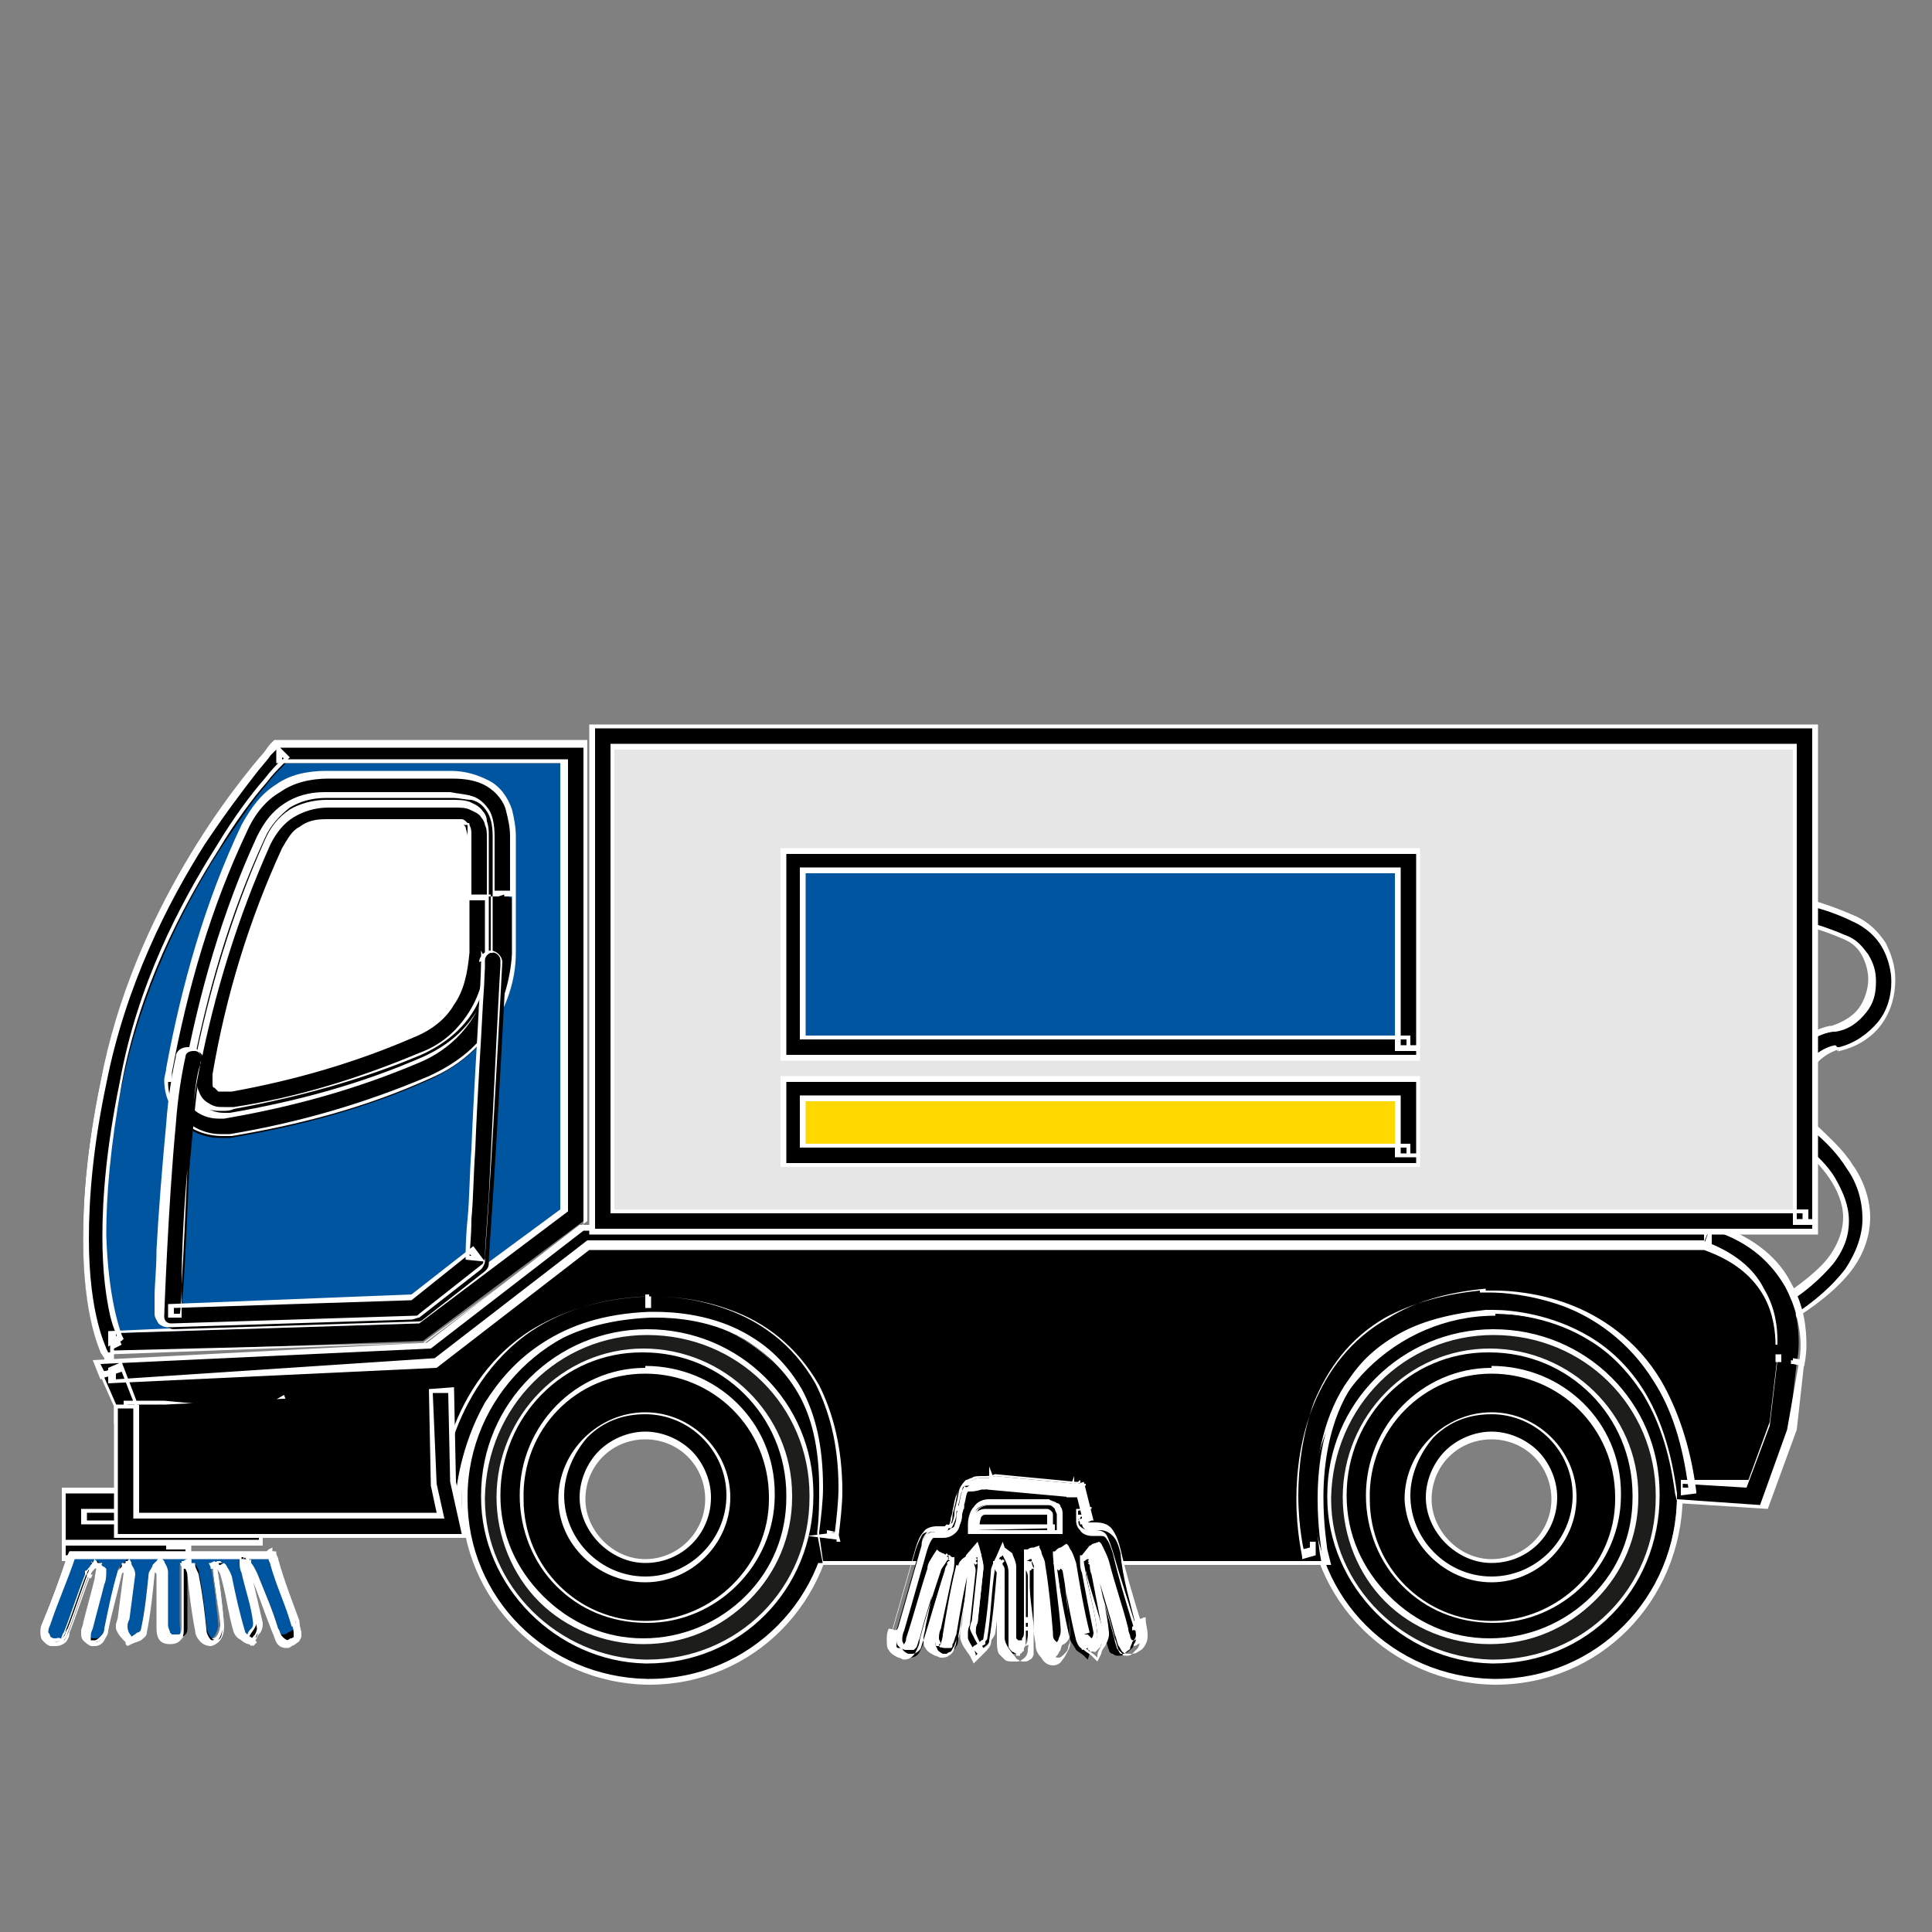
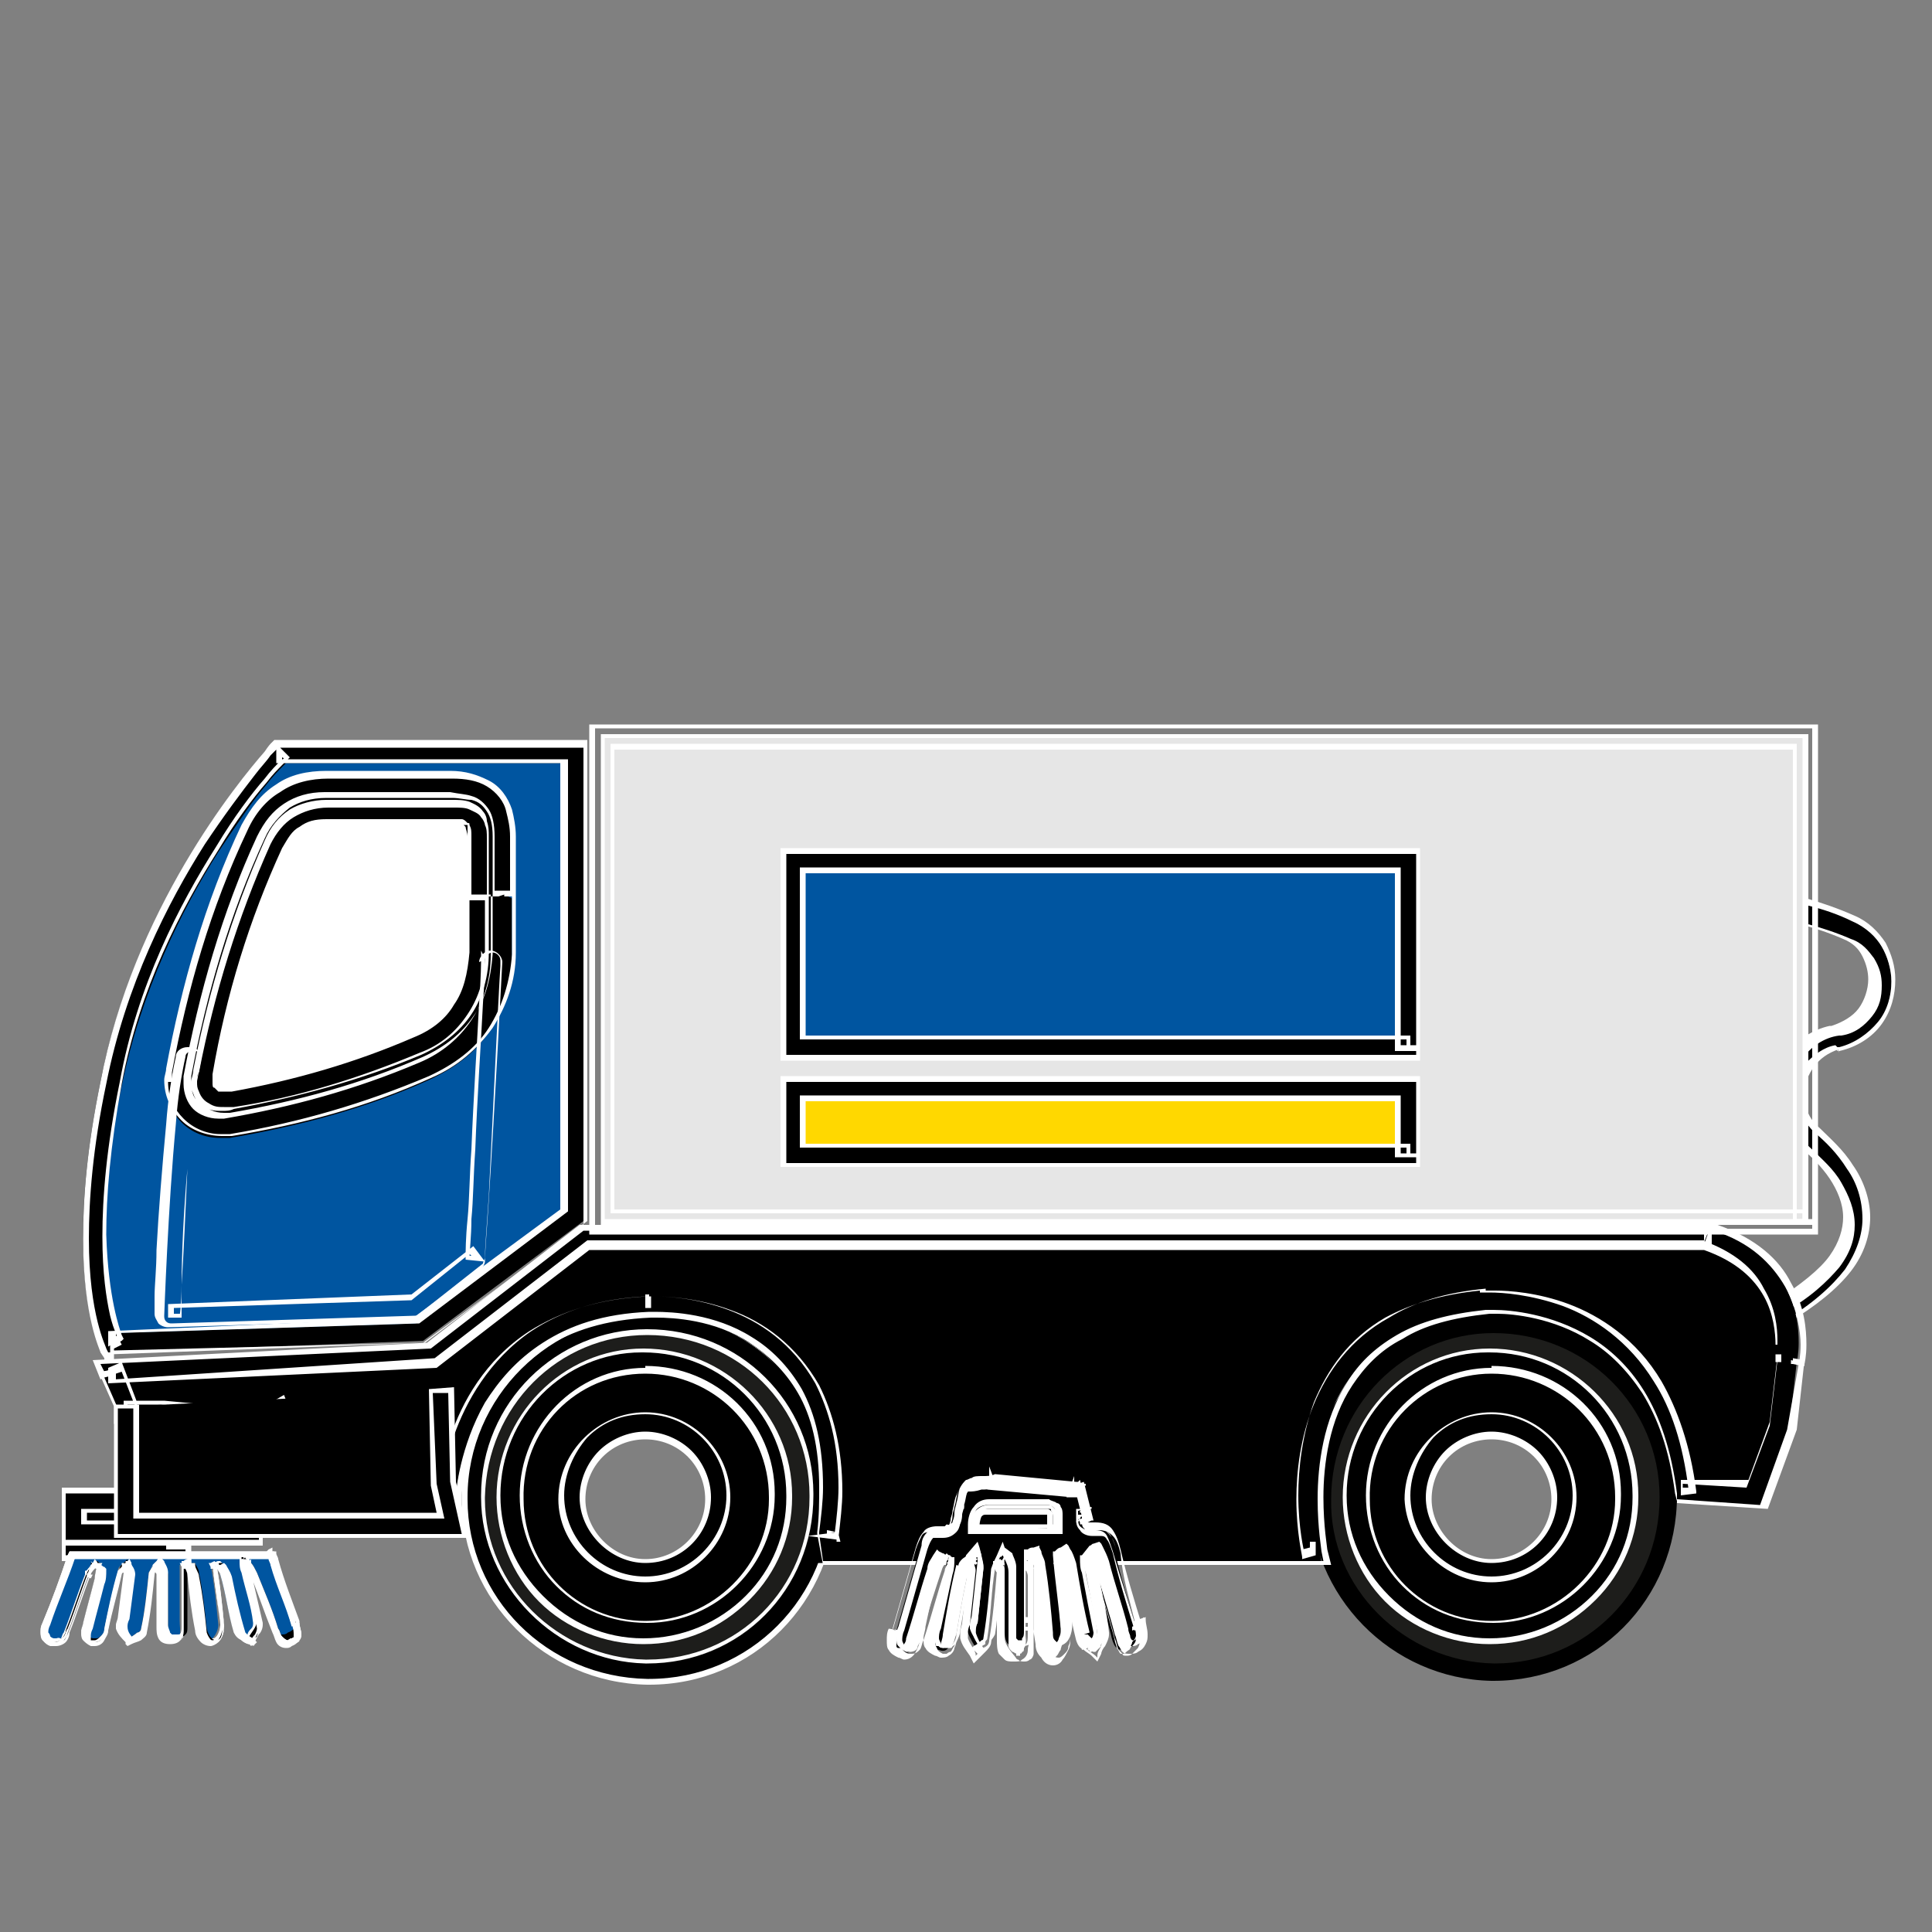
<svg xmlns="http://www.w3.org/2000/svg" version="1.1" id="Layer_1" x="0px" y="0px" viewBox="0 0 100 100" style="enable-background:new 0 0 100 100;" xml:space="preserve">
  <rect x="0" y="0" width="100" height="100" fill="#808080" stroke="none" />
  <style type="text/css">
	.st0{fill:#FFFFFF;}
	.st1{fill:#1D1D1B;}
	.st2{fill:#0055A0;}
	.st3{fill:#E6E6E6;}
	.st4{fill:#FFD800;}
</style>
  <g>
    <path d="M92,47.5L92,47.5c0.2,0,1.9,0.3,3.4,1c0.5,0.2,0.9,0.6,1.1,1c0.2,0.4,0.4,0.8,0.4,1.3c0,0.6-0.2,1.1-0.5,1.6   c-0.3,0.4-0.8,0.8-1.5,0.9l0,0l-0.1,0l0,0c-0.8,0.2-1.5,0.7-2,1.3c-0.5,0.6-0.7,1.4-0.7,2.1c0,1,0.4,2,1.2,2.7   c0.5,0.5,1.1,1,1.5,1.7c0.4,0.6,0.7,1.4,0.7,2.1c0,0.6-0.2,1.3-0.8,2.1c-0.6,0.8-1.5,1.6-2.9,2.4c-0.2,0.1-0.3,0.5-0.2,0.7   c0.1,0.2,0.5,0.3,0.7,0.2c1.5-0.9,2.6-1.8,3.3-2.7c0.7-0.9,1-1.8,1-2.7c0-1-0.4-1.9-0.9-2.7c-0.5-0.8-1.1-1.4-1.7-1.9   c-0.6-0.5-0.9-1.2-0.9-1.9c0-0.5,0.2-1.1,0.5-1.5c0.3-0.4,0.8-0.8,1.4-0.9l0,0l0.1,0l0,0c0.9-0.2,1.6-0.7,2.1-1.3   c0.5-0.6,0.7-1.4,0.7-2.2c0-0.6-0.2-1.3-0.5-1.8c-0.3-0.6-0.9-1-1.6-1.4c-1.8-0.8-3.7-1.1-3.7-1.1c-0.3,0-0.5,0.2-0.6,0.4   C91.5,47.2,91.7,47.5,92,47.5L92,47.5z" />
-     <path class="st0" d="M92,47.5l0,0.1l0,0c0.2,0,1.8,0.3,3.4,1c0.5,0.2,0.8,0.5,1,0.9c0.2,0.4,0.3,0.8,0.3,1.2c0,0.5-0.2,1.1-0.5,1.5   c-0.3,0.4-0.8,0.7-1.4,0.9l0,0l-0.1,0l0,0l0,0c-0.9,0.2-1.6,0.7-2.1,1.3c-0.5,0.6-0.7,1.4-0.7,2.2l0.1,0l-0.1,0l0,0   c0,1,0.4,2,1.3,2.8c0.5,0.4,1.1,1,1.5,1.6c0.4,0.6,0.7,1.3,0.7,2l0,0l0.1,0l-0.1,0c0,0.6-0.2,1.3-0.7,2c-0.5,0.7-1.5,1.5-2.9,2.4   c-0.2,0.1-0.3,0.3-0.3,0.6c0,0.1,0,0.2,0.1,0.3c0.1,0.2,0.3,0.3,0.6,0.3c0.1,0,0.2,0,0.3-0.1c1.5-0.9,2.6-1.8,3.3-2.7   c0.7-0.9,1-1.9,1-2.8l0,0l0,0l0,0c0-1-0.4-2-0.9-2.7c-0.5-0.8-1.2-1.4-1.7-1.9c-0.6-0.5-0.8-1.1-0.8-1.8c0-0.5,0.2-1,0.5-1.4   c0.3-0.4,0.7-0.7,1.3-0.9L95,54.1l0,0l0.1,0.3l0.1,0l-0.1-0.3l0,0l0.1,0.3c0.9-0.2,1.7-0.7,2.2-1.4c0.5-0.7,0.7-1.5,0.7-2.3   c0-0.7-0.2-1.3-0.5-1.9c-0.4-0.6-0.9-1.1-1.6-1.4c-0.9-0.4-1.8-0.7-2.5-0.9c-0.3-0.1-0.6-0.1-0.9-0.2c-0.1,0-0.2,0-0.2,0l-0.1,0   l0,0l0,0l0,0.1l0-0.1l0,0l0,0.1l0-0.1l0,0l0,0l-0.1,0c-0.3,0-0.6,0.2-0.6,0.6l0,0.1c0,0.3,0.2,0.6,0.6,0.6l0.2,0l-0.1-0.2L92,47.5   l0,0.1L92,47.5l-0.1,0.1l0,0L92,47.5l0-0.1c-0.2,0-0.3-0.2-0.3-0.4l0-0.1c0-0.2,0.2-0.3,0.4-0.3l0.1,0l0-0.1l0,0.1c0,0,0,0,0.1,0   c0.4,0.1,2,0.3,3.6,1.1c0.7,0.3,1.2,0.8,1.5,1.3c0.3,0.5,0.5,1.2,0.5,1.8c0,0.7-0.2,1.5-0.7,2.1c-0.5,0.6-1.2,1.1-2,1.3l0.1,0.3   l0,0l-0.1-0.3l-0.1,0l0.1,0.3l0,0L95,54.1c-0.6,0.1-1.1,0.5-1.5,0.9c-0.3,0.5-0.5,1-0.5,1.6c0,0.7,0.3,1.4,0.9,2   c0.6,0.5,1.2,1.1,1.7,1.9c0.5,0.7,0.8,1.6,0.8,2.6l0.1,0l-0.1,0l0,0c0,0.8-0.3,1.7-0.9,2.6c-0.7,0.9-1.7,1.8-3.2,2.7   c-0.1,0-0.1,0.1-0.2,0.1c-0.1,0-0.3-0.1-0.3-0.2c0-0.1-0.1-0.1-0.1-0.2c0-0.1,0.1-0.3,0.2-0.3c1.5-0.8,2.4-1.7,3-2.4   c0.6-0.8,0.8-1.5,0.8-2.2v0l0,0l-0.1,0h0.1l0,0l-0.1,0h0.1v0c0-0.8-0.3-1.5-0.7-2.2c-0.4-0.7-1-1.2-1.5-1.7   c-0.8-0.7-1.2-1.6-1.2-2.6l0,0v0c0-0.7,0.2-1.5,0.7-2.1c0.4-0.6,1.1-1.1,1.9-1.2l0,0l0,0l0.1,0l0,0c0.7-0.1,1.2-0.5,1.6-1   c0.4-0.5,0.5-1,0.5-1.6c0-0.5-0.1-0.9-0.4-1.4c-0.3-0.4-0.6-0.8-1.2-1c-1.6-0.7-3.2-1-3.4-1l0,0l-0.2,0l0.1,0.2L92,47.5z" />
+     <path class="st0" d="M92,47.5l0,0.1l0,0c0.2,0,1.8,0.3,3.4,1c0.5,0.2,0.8,0.5,1,0.9c0.2,0.4,0.3,0.8,0.3,1.2c0,0.5-0.2,1.1-0.5,1.5   c-0.3,0.4-0.8,0.7-1.4,0.9l0,0l-0.1,0l0,0l0,0c-0.9,0.2-1.6,0.7-2.1,1.3c-0.5,0.6-0.7,1.4-0.7,2.2l0.1,0l-0.1,0l0,0   c0,1,0.4,2,1.3,2.8c0.5,0.4,1.1,1,1.5,1.6c0.4,0.6,0.7,1.3,0.7,2l0,0l0.1,0l-0.1,0c0,0.6-0.2,1.3-0.7,2c-0.5,0.7-1.5,1.5-2.9,2.4   c-0.2,0.1-0.3,0.3-0.3,0.6c0,0.1,0,0.2,0.1,0.3c0.1,0.2,0.3,0.3,0.6,0.3c0.1,0,0.2,0,0.3-0.1c1.5-0.9,2.6-1.8,3.3-2.7   c0.7-0.9,1-1.9,1-2.8l0,0l0,0l0,0c0-1-0.4-2-0.9-2.7c-0.5-0.8-1.2-1.4-1.7-1.9c-0.6-0.5-0.8-1.1-0.8-1.8c0-0.5,0.2-1,0.5-1.4   c0.3-0.4,0.7-0.7,1.3-0.9L95,54.1l0,0l0.1,0.3l0.1,0l-0.1-0.3l0,0l0.1,0.3c0.9-0.2,1.7-0.7,2.2-1.4c0.5-0.7,0.7-1.5,0.7-2.3   c0-0.7-0.2-1.3-0.5-1.9c-0.4-0.6-0.9-1.1-1.6-1.4c-0.9-0.4-1.8-0.7-2.5-0.9c-0.3-0.1-0.6-0.1-0.9-0.2c-0.1,0-0.2,0-0.2,0l-0.1,0   l0,0l0,0l0,0.1l0-0.1l0,0l0,0.1l0-0.1l0,0l0,0l-0.1,0c-0.3,0-0.6,0.2-0.6,0.6l0,0.1c0,0.3,0.2,0.6,0.6,0.6l0.2,0l-0.1-0.2L92,47.5   l0,0.1L92,47.5l-0.1,0.1l0,0L92,47.5l0-0.1c-0.2,0-0.3-0.2-0.3-0.4l0-0.1c0-0.2,0.2-0.3,0.4-0.3l0.1,0l0-0.1l0,0.1c0,0,0,0,0.1,0   c0.4,0.1,2,0.3,3.6,1.1c0.7,0.3,1.2,0.8,1.5,1.3c0.3,0.5,0.5,1.2,0.5,1.8c0,0.7-0.2,1.5-0.7,2.1c-0.5,0.6-1.2,1.1-2,1.3l0.1,0.3   l0,0l-0.1-0.3l-0.1,0l0.1,0.3l0,0L95,54.1c-0.6,0.1-1.1,0.5-1.5,0.9c-0.3,0.5-0.5,1-0.5,1.6c0,0.7,0.3,1.4,0.9,2   c0.6,0.5,1.2,1.1,1.7,1.9c0.5,0.7,0.8,1.6,0.8,2.6l0.1,0l-0.1,0l0,0c0,0.8-0.3,1.7-0.9,2.6c-0.7,0.9-1.7,1.8-3.2,2.7   c-0.1,0-0.1,0.1-0.2,0.1c0-0.1-0.1-0.1-0.1-0.2c0-0.1,0.1-0.3,0.2-0.3c1.5-0.8,2.4-1.7,3-2.4   c0.6-0.8,0.8-1.5,0.8-2.2v0l0,0l-0.1,0h0.1l0,0l-0.1,0h0.1v0c0-0.8-0.3-1.5-0.7-2.2c-0.4-0.7-1-1.2-1.5-1.7   c-0.8-0.7-1.2-1.6-1.2-2.6l0,0v0c0-0.7,0.2-1.5,0.7-2.1c0.4-0.6,1.1-1.1,1.9-1.2l0,0l0,0l0.1,0l0,0c0.7-0.1,1.2-0.5,1.6-1   c0.4-0.5,0.5-1,0.5-1.6c0-0.5-0.1-0.9-0.4-1.4c-0.3-0.4-0.6-0.8-1.2-1c-1.6-0.7-3.2-1-3.4-1l0,0l-0.2,0l0.1,0.2L92,47.5z" />
    <rect x="3.8" y="79.3" width="5.4" height="0.8" />
    <polygon class="st0" points="9.2,80.1 9.2,80 4,80 4,79.4 9.1,79.4 9.1,80.1 9.2,80.1 9.2,80 9.2,80.1 9.3,80.1 9.3,79.2 3.7,79.2    3.7,80.2 9.3,80.2 9.3,80.1  " />
    <polygon points="9.2,80.1 9.2,79.6 4.3,79.6 4.3,79.3 3.8,79.3 3.8,79.8 8.7,79.8 8.7,80.1 9.2,80.1 9.2,79.6 9.2,80.1 9.7,80.1    9.7,78.8 3.3,78.8 3.3,80.6 9.7,80.6 9.7,80.1  " />
    <polygon class="st0" points="9.2,80.1 9.3,80.1 9.3,79.6 9.3,79.5 4.5,79.5 4.5,79.3 4.5,79.2 3.8,79.2 3.7,79.2 3.7,79.8 3.7,80    8.6,80 8.6,80.1 8.6,80.2 9.2,80.2 9.3,80.2 9.3,79.6 9.1,79.6 9.1,80.1 9.1,80.2 9.7,80.2 9.9,80.2 9.9,78.7 3.2,78.7 3.2,80.8    9.9,80.8 9.9,80.1 9.9,80 9.2,80 9.2,80.1 9.3,80.1 9.2,80.1 9.2,80.2 9.6,80.2 9.6,80.5 3.4,80.5 3.4,78.9 9.6,78.9 9.6,80    9.3,80 9.3,79.6 9.1,79.6 9.1,80 8.8,80 8.8,79.8 8.8,79.7 4,79.7 4,79.4 4.2,79.4 4.2,79.6 4.2,79.7 9.1,79.7 9.1,80.1 9.1,80.2    9.2,80.2  " />
    <rect x="3.8" y="77.7" width="9.2" height="1.6" />
    <polygon class="st0" points="13,79.3 13,79.2 4,79.2 4,77.8 12.9,77.8 12.9,79.3 13,79.3 13,79.2 13,79.3 13.1,79.3 13.1,77.6    3.7,77.6 3.7,79.4 13.1,79.4 13.1,79.3  " />
    <polygon points="13,79.3 13,78.8 4.3,78.8 4.3,78.2 12.5,78.2 12.5,79.3 13,79.3 13,78.8 13,79.3 13.5,79.3 13.5,77.2 3.3,77.2    3.3,79.8 13.5,79.8 13.5,79.3  " />
    <polygon class="st0" points="13,79.3 13.1,79.3 13.1,78.8 13.1,78.7 4.5,78.7 4.5,78.3 12.3,78.3 12.3,79.4 13,79.4 13.1,79.4    13.1,78.8 12.9,78.8 12.9,79.3 12.9,79.4 13.5,79.4 13.6,79.4 13.6,77 3.2,77 3.2,80 13.6,80 13.6,79.3 13.6,79.2 13,79.2 13,79.3    13.1,79.3 13,79.3 13,79.4 13.4,79.4 13.4,79.7 3.4,79.7 3.4,77.3 13.4,77.3 13.4,79.2 13.1,79.2 13.1,78.8 12.9,78.8 12.9,79.2    12.6,79.2 12.6,78.1 4.2,78.1 4.2,78.9 12.9,78.9 12.9,79.3 12.9,79.4 13,79.4  " />
    <path class="st1" d="M33.4,86.5c-5-0.1-9-4.1-8.9-9c0-5,4.1-9,9-9h0.1c2.5,0,4.7,1,6.5,2.7c1.7,1.7,2.6,3.9,2.6,6.3   c0,5.1-4,9.1-9,9.1L33.4,86.5z M33.3,71.5c-3.3,0-5.9,2.7-5.9,6c0,1.6,0.6,3.1,1.7,4.2c1.1,1.1,2.6,1.7,4.2,1.7   c1.6,0,3.2-0.6,4.3-1.8c1.1-1.1,1.7-2.6,1.7-4.2C39.3,74.1,36.7,71.5,33.3,71.5l0-0.5L33.3,71.5z" />
    <path class="st0" d="M33.4,86.5l0-0.1c-4.9-0.1-8.8-4-8.8-8.8l0-0.1c0-4.9,4-8.9,8.9-8.9h0.1c2.4,0,4.7,1,6.4,2.7   c1.6,1.6,2.5,3.8,2.5,6.1l0,0.1c0,5-4,8.9-8.9,8.9l-0.1,0L33.4,86.5l0,0.1l0.1,0c5.1,0,9.1-4,9.2-9.2l0-0.1c0-2.4-0.9-4.6-2.6-6.3   c-1.7-1.8-4.1-2.7-6.5-2.8h-0.1c-5,0-9.1,4.1-9.1,9.2l0,0.1c0,5,4,9,9.1,9.1L33.4,86.5z M33.3,71.5l0-0.1c-3.3,0-6,2.8-6,6.1   c0,1.6,0.6,3.2,1.8,4.3c1.1,1.1,2.7,1.8,4.3,1.8c1.7,0,3.2-0.7,4.4-1.8c1.1-1.1,1.7-2.6,1.7-4.2l0-0.1c0-3.4-2.7-6.1-6.1-6.1   L33.3,71.5h0.2V71l-0.3,0l0,0.5L33.3,71.5l0-0.1L33.3,71.5l0.1,0l0-0.5l-0.1,0h-0.1L33.3,71.5l-0.1,0.1h0.1c3.3,0,5.8,2.6,5.9,5.8   l0,0.1c0,1.5-0.6,2.9-1.7,4c-1.1,1.1-2.6,1.8-4.2,1.8c-1.6,0-3-0.6-4.1-1.7c-1.1-1.1-1.7-2.6-1.7-4.1c0-3.2,2.6-5.8,5.8-5.8l0.1,0   l0-0.1L33.3,71.5z" />
    <path d="M33.5,69L33.5,69c4.8,0,8.6,3.8,8.6,8.5c0,4.8-3.8,8.6-8.5,8.6l-0.1,0c-4.6-0.1-8.5-3.9-8.4-8.5C25.1,72.8,28.8,69,33.5,69    M33.4,83.9L33.4,83.9c3.6,0,6.5-2.9,6.5-6.5c0-3.6-2.9-6.5-6.5-6.5l0,0c-3.5,0-6.4,2.9-6.4,6.5C26.9,81.1,29.8,83.9,33.4,83.9    M33.5,67.9L33.5,67.9c-5.2,0-9.5,4.3-9.5,9.5c0,5.2,4.2,9.5,9.4,9.6l0.1,0c5.3,0,9.5-4.2,9.5-9.6c0-2.5-0.9-4.9-2.7-6.6   C38.6,69,36.2,68,33.5,67.9L33.5,67.9z M33.4,83.9v-1c-1.5,0-2.8-0.6-3.8-1.6c-1-1-1.6-2.4-1.6-3.8c0-3,2.4-5.4,5.4-5.5l0,0   c3,0,5.5,2.4,5.5,5.5c0,1.4-0.5,2.8-1.6,3.8c-1,1.1-2.4,1.6-3.9,1.6L33.4,83.9z" />
    <path class="st0" d="M33.5,69.1L33.5,69.1c4.7,0,8.4,3.7,8.4,8.3l0,0.1c0,4.7-3.7,8.4-8.4,8.4l-0.1,0c-4.5-0.1-8.3-3.8-8.3-8.3   l0-0.1C25.2,72.8,28.9,69.1,33.5,69.1l0-0.3c-4.7,0-8.6,3.8-8.6,8.6l0,0.1c0,4.6,3.9,8.5,8.5,8.6l0.1,0c4.8,0,8.6-3.8,8.6-8.7   l0-0.1c0-4.7-3.8-8.5-8.6-8.5l-0.1,0L33.5,69.1L33.5,69.1z M33.4,84.1L33.4,84.1c3.7,0,6.6-3,6.6-6.6l0-0.1c0-3.7-3-6.6-6.7-6.6   l0,0c-3.6,0-6.5,3-6.5,6.6c0,1.8,0.7,3.5,1.9,4.7C29.9,83.3,31.5,84.1,33.4,84.1l0-0.3c-3.5,0-6.3-2.8-6.3-6.3   c0-3.5,2.8-6.3,6.3-6.4l0,0c3.5,0,6.4,2.8,6.4,6.4l0,0.1c0,3.4-2.9,6.3-6.4,6.3l0,0L33.4,84.1L33.4,84.1z M33.5,67.9v-0.1h0   c-5.3,0-9.6,4.3-9.6,9.7l0,0.1c0,5.2,4.3,9.5,9.6,9.6l0.1,0c5.4,0,9.6-4.3,9.7-9.7l0-0.1c0-2.5-1-4.9-2.7-6.7   c-1.8-1.9-4.3-2.9-6.9-2.9l-0.1,0L33.5,67.9l0,0.1l0.1,0c2.6,0,5,1,6.7,2.8c1.7,1.7,2.7,4,2.7,6.5l0,0.1c0,5.3-4.2,9.5-9.4,9.5   l-0.1,0c-5.2-0.1-9.3-4.2-9.3-9.3l0-0.1c0-5.2,4.3-9.4,9.4-9.4h0V67.9z M33.4,83.9h0.1v-1.2h-0.1c-1.4,0-2.7-0.5-3.7-1.5   c-1-1-1.5-2.3-1.5-3.7c0-2.9,2.4-5.3,5.3-5.3l0,0c3,0,5.3,2.3,5.4,5.3l0,0c0,1.4-0.5,2.7-1.5,3.6c-1,1-2.4,1.6-3.8,1.6l-0.1,0   l0,1.2L33.4,83.9h0.1H33.4l0.1,0l0-1l-0.1,0l0,0.1c1.5,0,2.9-0.6,4-1.7c1-1,1.6-2.4,1.6-3.8l0-0.1c0-3.1-2.5-5.6-5.6-5.6l0,0   c-3,0-5.5,2.5-5.5,5.6c0,1.5,0.6,2.9,1.6,3.9c1,1,2.4,1.6,3.9,1.6v-0.1h-0.1v1l0.3,0L33.4,83.9z" />
    <path d="M33.4,84.5c-1.9,0-3.6-0.7-4.9-2c-1.3-1.3-2-3.1-2-4.9c0-3.8,3.1-7,6.9-7c3.9,0,7.1,3.1,7.1,7c0,1.8-0.7,3.6-2,4.9   C37.1,83.7,35.3,84.5,33.4,84.5L33.4,84.5z M33.4,73.7c-1,0-2,0.4-2.7,1.1c-0.7,0.7-1.1,1.7-1.1,2.7c0,2,1.7,3.8,3.8,3.8   c2.1,0,3.8-1.7,3.8-3.8c0-1-0.4-2-1.1-2.7C35.4,74.1,34.4,73.7,33.4,73.7z" />
    <path class="st0" d="M33.4,84.5v-0.1c-1.8,0-3.6-0.7-4.9-2c-1.3-1.3-2-3-2-4.9c0-3.8,3.1-6.9,6.8-6.9c3.8,0,6.9,3.1,7,6.9l0,0.1   c0,1.8-0.7,3.5-2,4.7c-1.3,1.3-3.1,2.1-4.9,2.1h0V84.5v0.1h0c1.9,0,3.7-0.8,5.1-2.1c1.3-1.3,2-3.1,2-4.9l0-0.1   c0-3.9-3.3-7.1-7.2-7.1c-3.9,0-7.1,3.2-7.1,7.1c0,1.9,0.7,3.7,2.1,5c1.3,1.3,3.1,2.1,5,2.1V84.5z M33.4,73.7v-0.1   c-1,0-2,0.4-2.8,1.2c-0.7,0.7-1.2,1.7-1.2,2.8l0,0l0.1,0l-0.1,0c0,2.1,1.8,3.9,3.9,3.9c2.2,0,3.9-1.8,3.9-3.9v0c0-1-0.4-2-1.1-2.8   c-0.7-0.7-1.7-1.2-2.8-1.2V73.7v0.1c1,0,1.9,0.4,2.6,1.1c0.7,0.7,1.1,1.6,1.1,2.6v0c0,2-1.6,3.7-3.7,3.7c-2,0-3.7-1.7-3.7-3.6l0,0   l0,0v0c0-1,0.4-1.9,1.1-2.6c0.7-0.7,1.6-1.1,2.6-1.1V73.7z" />
    <path d="M33.4,71c3.6,0,6.5,2.9,6.5,6.5c0,3.5-2.9,6.5-6.5,6.5l0,0c-3.6,0-6.5-2.9-6.5-6.5C26.9,73.9,29.8,71,33.4,71L33.4,71    M33.4,81.8c2.4,0,4.3-1.9,4.3-4.3c0-2.4-1.9-4.3-4.3-4.3h0c-2.4,0-4.3,2-4.3,4.3C29.1,79.8,31,81.8,33.4,81.8L33.4,81.8    M33.4,69.9L33.4,69.9c-4.2,0-7.5,3.4-7.5,7.5c0,2,0.8,3.9,2.2,5.3c1.4,1.4,3.3,2.2,5.3,2.2h0l0,0c2,0,3.9-0.8,5.4-2.3   c1.4-1.4,2.2-3.3,2.2-5.3C40.9,73.3,37.5,69.9,33.4,69.9z M33.4,80.8L33.4,80.8c-1.8,0-3.3-1.5-3.3-3.3c0-0.9,0.3-1.7,1-2.3   c0.6-0.6,1.4-1,2.3-1c0.9,0,1.7,0.3,2.3,1c0.6,0.6,1,1.4,0.9,2.3C36.7,79.3,35.2,80.8,33.4,80.8z" />
    <path class="st0" d="M33.4,71.1c3.5,0,6.4,2.8,6.4,6.4l0,0.1c0,3.4-2.9,6.3-6.4,6.3l0,0c-3.5,0-6.3-2.8-6.3-6.3   C27,74,29.8,71.1,33.4,71.1L33.4,71.1l0-0.3l0,0c-3.6,0-6.5,3-6.5,6.6c0,1.8,0.7,3.5,1.9,4.7c1.2,1.2,2.8,1.9,4.7,1.9l0,0   c3.6,0,6.6-3,6.6-6.6l0-0.1c0-3.7-3-6.6-6.7-6.6V71.1L33.4,71.1z M33.4,81.9c2.4,0,4.4-2,4.4-4.4v0c0-1.2-0.5-2.3-1.3-3.1   c-0.8-0.8-1.9-1.3-3.1-1.3h0c-2.4,0-4.5,2-4.5,4.5l0,0l0.1,0l-0.1,0C28.9,79.9,30.9,81.9,33.4,81.9L33.4,81.9l0-0.3l0,0   c-2.3,0-4.2-1.9-4.2-4.2l0,0l0,0v0c0-1.1,0.5-2.2,1.2-3c0.8-0.8,1.8-1.2,3-1.2l0,0c2.3,0,4.2,1.9,4.2,4.2v0c0,2.3-1.9,4.2-4.2,4.2   V81.9L33.4,81.9z M33.4,69.9l0-0.1l-0.1,0c-4.2,0-7.6,3.5-7.6,7.7c0,2,0.8,4,2.2,5.4c1.4,1.4,3.4,2.2,5.4,2.2h0l0,0   c2.1,0,4-0.8,5.5-2.3c1.4-1.4,2.2-3.3,2.2-5.3l0-0.1c0-4.2-3.5-7.6-7.7-7.6V69.9v0.1c4.1,0,7.4,3.3,7.4,7.4l0,0.1   c0,1.9-0.7,3.7-2.1,5.1c-1.4,1.4-3.3,2.2-5.3,2.2l0,0h0c-2,0-3.8-0.8-5.2-2.2c-1.4-1.4-2.2-3.2-2.2-5.2c0-4.1,3.3-7.4,7.3-7.4   l0.1,0L33.4,69.9z M33.4,80.8l0-0.1l0,0c-1.7,0-3.1-1.5-3.1-3.1v0l0,0c0-0.8,0.3-1.6,0.9-2.2c0.6-0.6,1.4-0.9,2.2-0.9   c0.8,0,1.6,0.3,2.2,0.9c0.6,0.6,0.9,1.4,0.9,2.2l0,0l0.1,0l-0.1,0c0,1.7-1.4,3.1-3.1,3.1V80.8v0.1c1.9,0,3.4-1.5,3.4-3.4v0v0l0,0   c0-0.9-0.4-1.8-1-2.4c-0.6-0.6-1.5-1-2.4-1c-0.9,0-1.8,0.4-2.4,1c-0.6,0.6-1,1.5-1,2.4l0,0l0.1,0l-0.1,0c0,1.8,1.6,3.4,3.4,3.4l0,0   L33.4,80.8z" />
    <path class="st1" d="M77.2,86.5c-5-0.1-9-4.1-8.9-9c0-5,4.1-9,9-9h0.1c2.5,0,4.7,1,6.5,2.7c1.7,1.7,2.6,3.9,2.6,6.3   c0,5.1-4,9.1-9,9.1L77.2,86.5z M77.1,71.5c-3.3,0-5.9,2.7-5.9,6c0,1.6,0.6,3.1,1.7,4.2c1.1,1.1,2.6,1.7,4.2,1.7   c1.6,0,3.2-0.6,4.3-1.8c1.1-1.1,1.7-2.6,1.7-4.2C83.1,74.1,80.5,71.5,77.1,71.5l0-0.5L77.1,71.5z" />
    <path class="st0" d="M77.2,86.5l0-0.1c-4.9-0.1-8.8-4-8.8-8.8l0-0.1c0-4.9,4-8.9,8.9-8.9h0.1c2.4,0,4.7,1,6.4,2.7   c1.6,1.6,2.5,3.8,2.5,6.1l0,0.1c0,5-4,8.9-8.9,8.9l-0.1,0L77.2,86.5l0,0.1l0.1,0c5.1,0,9.1-4,9.2-9.2l0-0.1c0-2.4-0.9-4.6-2.6-6.3   c-1.7-1.8-4.1-2.7-6.5-2.8h-0.1c-5,0-9.1,4.1-9.1,9.2l0,0.1c0,5,4,9,9.1,9.1L77.2,86.5z M77.1,71.5l0-0.1c-3.3,0-6,2.8-6,6.1   c0,1.6,0.6,3.2,1.8,4.3c1.1,1.1,2.7,1.8,4.3,1.8c1.7,0,3.2-0.7,4.4-1.8c1.1-1.1,1.7-2.6,1.7-4.2l0-0.1c0-3.4-2.7-6.1-6.1-6.1   L77.1,71.5h0.2V71L77,71l0,0.5L77.1,71.5l0-0.1L77.1,71.5l0.1,0l0-0.5l-0.1,0H77L77.1,71.5L77,71.6h0.1c3.3,0,5.8,2.6,5.9,5.8   l0,0.1c0,1.5-0.6,2.9-1.7,4c-1.1,1.1-2.6,1.8-4.2,1.8c-1.6,0-3-0.6-4.1-1.7c-1.1-1.1-1.7-2.6-1.7-4.1c0-3.2,2.6-5.8,5.8-5.8l0.1,0   l0-0.1L77.1,71.5z" />
    <path d="M77.3,69L77.3,69c4.8,0,8.6,3.8,8.6,8.5c0,4.8-3.8,8.6-8.5,8.6l-0.1,0c-4.6-0.1-8.5-3.9-8.4-8.5C68.9,72.8,72.7,69,77.3,69    M77.2,83.9L77.2,83.9c3.6,0,6.5-2.9,6.5-6.5c0-3.6-2.9-6.5-6.5-6.5l0,0c-3.5,0-6.4,2.9-6.4,6.5C70.7,81.1,73.6,83.9,77.2,83.9    M77.3,67.9L77.3,67.9c-5.2,0-9.5,4.3-9.5,9.5c0,5.2,4.2,9.5,9.4,9.6l0.1,0c5.3,0,9.5-4.2,9.5-9.6c0-2.5-0.9-4.9-2.7-6.6   C82.4,69,80,68,77.3,67.9L77.3,67.9z M77.2,83.9v-1c-1.5,0-2.8-0.6-3.8-1.6c-1-1-1.6-2.4-1.6-3.8c0-3,2.4-5.4,5.4-5.5l0,0   c3,0,5.5,2.4,5.5,5.5c0,1.4-0.5,2.8-1.6,3.8c-1,1.1-2.4,1.6-3.9,1.6L77.2,83.9z" />
-     <path class="st0" d="M77.3,69.1L77.3,69.1c4.7,0,8.4,3.7,8.4,8.3l0,0.1c0,4.7-3.7,8.4-8.4,8.4l-0.1,0c-4.5-0.1-8.3-3.8-8.3-8.3   l0-0.1C69,72.8,72.7,69.1,77.3,69.1l0-0.3c-4.7,0-8.6,3.8-8.6,8.6l0,0.1c0,4.6,3.9,8.5,8.5,8.6l0.1,0c4.8,0,8.6-3.8,8.6-8.7l0-0.1   c0-4.7-3.8-8.5-8.6-8.5l-0.1,0L77.3,69.1L77.3,69.1z M77.2,84.1L77.2,84.1c3.7,0,6.6-3,6.6-6.6l0-0.1c0-3.7-3-6.6-6.7-6.6l0,0   c-3.6,0-6.5,3-6.5,6.6c0,1.8,0.7,3.5,1.9,4.7C73.7,83.3,75.4,84.1,77.2,84.1l0-0.3c-3.5,0-6.3-2.8-6.3-6.3c0-3.5,2.8-6.3,6.3-6.4   l0,0c3.5,0,6.4,2.8,6.4,6.4l0,0.1c0,3.4-2.9,6.3-6.4,6.3l0,0L77.2,84.1L77.2,84.1z M77.3,67.9v-0.1h0c-5.3,0-9.6,4.3-9.6,9.7l0,0.1   c0,5.2,4.3,9.5,9.6,9.6l0.1,0c5.4,0,9.6-4.3,9.7-9.7l0-0.1c0-2.5-1-4.9-2.7-6.7c-1.8-1.9-4.3-2.9-6.9-2.9l-0.1,0L77.3,67.9l0,0.1   l0.1,0c2.6,0,5,1,6.7,2.8c1.7,1.7,2.7,4,2.7,6.5l0,0.1c0,5.3-4.2,9.5-9.4,9.5l-0.1,0c-5.2-0.1-9.3-4.2-9.3-9.3l0-0.1   c0-5.2,4.3-9.4,9.4-9.4h0V67.9z M77.2,83.9h0.1v-1.2h-0.1c-1.4,0-2.7-0.5-3.7-1.5c-1-1-1.5-2.3-1.5-3.7c0-2.9,2.4-5.3,5.3-5.3l0,0   c3,0,5.3,2.3,5.4,5.3l0,0c0,1.4-0.5,2.7-1.5,3.6c-1,1-2.4,1.6-3.8,1.6l-0.1,0l0,1.2L77.2,83.9h0.1H77.2l0.1,0l0-1l-0.1,0l0,0.1   c1.5,0,2.9-0.6,4-1.7c1-1,1.6-2.4,1.6-3.8l0-0.1c0-3.1-2.5-5.6-5.6-5.6l0,0c-3,0-5.5,2.5-5.5,5.6c0,1.5,0.6,2.9,1.6,3.9   c1,1,2.4,1.6,3.9,1.6v-0.1h-0.1v1l0.3,0L77.2,83.9z" />
    <path d="M77.2,84.5c-1.9,0-3.6-0.7-4.9-2c-1.3-1.3-2-3.1-2-4.9c0-3.8,3.1-7,6.9-7c3.9,0,7.1,3.1,7.1,7c0,1.8-0.7,3.6-2,4.9   C80.9,83.7,79.1,84.5,77.2,84.5L77.2,84.5z M77.2,73.7c-1,0-2,0.4-2.7,1.1c-0.7,0.7-1.1,1.7-1.1,2.7c0,2,1.7,3.8,3.8,3.8   c2.1,0,3.8-1.7,3.8-3.8c0-1-0.4-2-1.1-2.7C79.2,74.1,78.2,73.7,77.2,73.7z" />
    <path class="st0" d="M77.2,84.5v-0.1c-1.8,0-3.6-0.7-4.9-2c-1.3-1.3-2-3-2-4.9c0-3.8,3.1-6.9,6.8-6.9c3.8,0,6.9,3.1,7,6.9l0,0.1   c0,1.8-0.7,3.5-2,4.7c-1.3,1.3-3.1,2.1-4.9,2.1h0V84.5v0.1h0c1.9,0,3.7-0.8,5.1-2.1c1.3-1.3,2-3.1,2-4.9l0-0.1   c0-3.9-3.3-7.1-7.2-7.1c-3.9,0-7.1,3.2-7.1,7.1c0,1.9,0.7,3.7,2.1,5c1.3,1.3,3.1,2.1,5,2.1V84.5z M77.2,73.7v-0.1   c-1,0-2,0.4-2.8,1.2c-0.7,0.7-1.2,1.7-1.2,2.8l0,0l0.1,0l-0.1,0c0,2.1,1.8,3.9,3.9,3.9c2.2,0,3.9-1.8,3.9-3.9v0c0-1-0.4-2-1.1-2.8   c-0.7-0.7-1.7-1.2-2.8-1.2V73.7v0.1c1,0,1.9,0.4,2.6,1.1c0.7,0.7,1.1,1.6,1.1,2.6v0c0,2-1.6,3.7-3.7,3.7c-2,0-3.7-1.7-3.7-3.6l0,0   l0,0v0c0-1,0.4-1.9,1.1-2.6c0.7-0.7,1.6-1.1,2.6-1.1V73.7z" />
    <path d="M77.2,71c3.6,0,6.5,2.9,6.5,6.5c0,3.5-2.9,6.5-6.5,6.5l0,0c-3.6,0-6.5-2.9-6.5-6.5C70.7,73.9,73.6,71,77.2,71L77.2,71    M77.2,81.8c2.4,0,4.3-1.9,4.3-4.3c0-2.4-1.9-4.3-4.3-4.3h0c-2.4,0-4.3,2-4.3,4.3C72.9,79.8,74.8,81.8,77.2,81.8L77.2,81.8    M77.2,69.9L77.2,69.9c-4.2,0-7.5,3.4-7.5,7.5c0,2,0.8,3.9,2.2,5.3c1.4,1.4,3.3,2.2,5.3,2.2h0l0,0c2,0,3.9-0.8,5.4-2.3   c1.4-1.4,2.2-3.3,2.2-5.3C84.7,73.3,81.3,69.9,77.2,69.9z M77.2,80.8L77.2,80.8c-1.8,0-3.3-1.5-3.3-3.3c0-0.9,0.3-1.7,1-2.3   c0.6-0.6,1.4-1,2.3-1c0.9,0,1.7,0.3,2.3,1c0.6,0.6,1,1.4,0.9,2.3C80.5,79.3,79,80.8,77.2,80.8z" />
    <path class="st0" d="M77.2,71.1c3.5,0,6.4,2.8,6.4,6.4l0,0.1c0,3.4-2.9,6.3-6.4,6.3l0,0c-3.5,0-6.3-2.8-6.3-6.3   C70.8,74,73.7,71.1,77.2,71.1L77.2,71.1l0-0.3l0,0c-3.6,0-6.5,3-6.5,6.6c0,1.8,0.7,3.5,1.9,4.7c1.2,1.2,2.8,1.9,4.7,1.9l0,0   c3.6,0,6.6-3,6.6-6.6l0-0.1c0-3.7-3-6.6-6.7-6.6V71.1L77.2,71.1z M77.2,81.9c2.4,0,4.4-2,4.4-4.4v0c0-1.2-0.5-2.3-1.3-3.1   c-0.8-0.8-1.9-1.3-3.1-1.3h0c-2.4,0-4.5,2-4.5,4.5l0,0l0.1,0l-0.1,0C72.8,79.9,74.8,81.9,77.2,81.9L77.2,81.9l0-0.3l0,0   c-2.3,0-4.2-1.9-4.2-4.2l0,0l0,0v0c0-1.1,0.5-2.2,1.2-3c0.8-0.8,1.8-1.2,3-1.2l0,0c2.3,0,4.2,1.9,4.2,4.2v0c0,2.3-1.9,4.2-4.2,4.2   V81.9L77.2,81.9z M77.2,69.9l0-0.1l-0.1,0c-4.2,0-7.6,3.5-7.6,7.7c0,2,0.8,4,2.2,5.4c1.4,1.4,3.4,2.2,5.4,2.2h0l0,0   c2.1,0,4-0.8,5.5-2.3c1.4-1.4,2.2-3.3,2.2-5.3l0-0.1c0-4.2-3.5-7.6-7.7-7.6V69.9v0.1c4.1,0,7.4,3.3,7.4,7.4l0,0.1   c0,1.9-0.7,3.7-2.1,5.1c-1.4,1.4-3.3,2.2-5.3,2.2l0,0h0c-2,0-3.8-0.8-5.2-2.2c-1.4-1.4-2.2-3.2-2.2-5.2c0-4.1,3.3-7.4,7.3-7.4   l0.1,0L77.2,69.9z M77.2,80.8l0-0.1l0,0c-1.7,0-3.1-1.5-3.1-3.1v0l0,0c0-0.8,0.3-1.6,0.9-2.2c0.6-0.6,1.4-0.9,2.2-0.9   c0.8,0,1.6,0.3,2.2,0.9c0.6,0.6,0.9,1.4,0.9,2.2l0,0l0.1,0l-0.1,0c0,1.7-1.4,3.1-3.1,3.1V80.8v0.1c1.9,0,3.4-1.5,3.4-3.4v0v0l0,0   c0-0.9-0.4-1.8-1-2.4c-0.6-0.6-1.5-1-2.4-1c-0.9,0-1.8,0.4-2.4,1c-0.6,0.6-1,1.5-1,2.4l0,0l0.1,0l-0.1,0c0,1.8,1.6,3.4,3.4,3.4l0,0   L77.2,80.8z" />
    <path d="M5.8,71l0.7,1.8v0.4h1.6h0.3l4.3,0.4h0.9l0.7-0.4l0.4,0.9l6.1,0.2l0.6,3.1h1.8c0,0,0.3-9.5,10.3-9.9c0,0,10.9-0.8,9.3,11.8   l0.2,1h25c0,0-2.6-12,8.9-13c0,0,9-0.8,10.3,9.8l3.7,0.2l1.3-3.6l0.4-3.4c0,0,0.9-4.7-4.1-6.4H30.3l-7.9,6.1L5.8,71z" />
    <path class="st0" d="M5.8,71l-0.1,0l0.7,1.8l0,0.4v0.1h1.7h0.3l4.3,0.4h1l0.6-0.4l0.3,0.9l6.1,0.2l0.6,3.1h2l0-0.1c0,0,0-0.1,0-0.4   c0.1-0.9,0.5-3.2,1.9-5.2c1.4-2.1,3.9-4,8.2-4.1l0,0l0,0c0,0,0,0,0.1,0c0.1,0,0.2,0,0.3,0c0.9,0,3.1,0.1,5.1,1.4   c2,1.2,3.8,3.5,3.8,8c0,0.7,0,1.5-0.2,2.3l0,0l0.2,1.1h25.2l0-0.2c0,0,0-0.1,0-0.2c-0.1-0.4-0.2-1.4-0.2-2.6c0-1.8,0.3-4.1,1.6-6.1   c1.3-2,3.5-3.6,7.5-3.9c0,0,0,0,0.1,0c0.1,0,0.2,0,0.3,0c0.9,0,3,0.1,5.1,1.4c2.1,1.3,4.1,3.7,4.6,8.3l0,0.1l3.9,0.2l1.4-3.7   l0.4-3.4l-0.1,0l0.1,0c0,0,0.1-0.4,0.1-0.9c0-0.7-0.1-1.8-0.7-2.9c-0.6-1.1-1.7-2.1-3.5-2.7l0,0H30.2L22.3,70L5.6,70.9L5.6,71   L5.8,71l0,0.1l16.7-0.8l7.9-6.1l58.2,0v-0.1l0,0.1c1.8,0.6,2.8,1.6,3.4,2.6c0.6,1,0.7,2.1,0.7,2.8c0,0.3,0,0.5,0,0.6   c0,0.1,0,0.1,0,0.2l0,0.1l0,0L92,73.9l-1.3,3.5l-3.6-0.2l0,0.1l0.1,0c-0.6-4.7-2.6-7.2-4.7-8.5c-2.1-1.3-4.3-1.5-5.2-1.5   c-0.3,0-0.4,0-0.4,0c-4,0.3-6.3,2-7.6,4c-1.3,2-1.6,4.4-1.6,6.3c0,1.7,0.3,2.8,0.3,2.9l0.1,0v-0.1H43.1l-0.1-0.9l-0.1,0l0.1,0   c0.1-0.9,0.2-1.6,0.2-2.4c0-4.5-1.8-6.9-3.9-8.2c-2.1-1.3-4.4-1.4-5.3-1.4c-0.3,0-0.4,0-0.4,0l0,0.1l0-0.1c-5,0.2-7.7,2.7-9,5.2   c-1.4,2.5-1.4,4.9-1.4,4.9l0.1,0v-0.1h-1.7l-0.6-3.1L14.8,74l-0.4-1l-0.8,0.5h-0.9L8.4,73H8.1H6.6v-0.3v0l-0.8-1.8L5.8,71l0,0.1   L5.8,71z" />
    <path d="M5.8,71l-0.5,0.2L6,72.9l0,0.3v0.5h2.1h0.3l4.3,0.4h1.1l0.3-0.2l0.1,0.4l0.1,0.3l6,0.2l0.6,3.2h2.7l0-0.5l0,0   c0-0.2,0.2-2.5,1.5-4.8c0.7-1.1,1.6-2.2,2.9-3.1c1.3-0.8,3.1-1.4,5.4-1.5l0,0l0,0l0,0c0,0,0.2,0,0.3,0c0.8,0,3,0.1,4.9,1.3   c1,0.6,1.8,1.4,2.5,2.6c0.7,1.2,1.1,2.8,1.1,5c0,0.7,0,1.5-0.1,2.3l0,0.1l0.2,1.5h26.1l-0.1-0.6l0,0c0-0.1-0.2-1.2-0.2-2.7   c0-1.8,0.3-4,1.5-5.9c0.6-0.9,1.4-1.8,2.6-2.5c1.2-0.7,2.6-1.1,4.6-1.3l0,0l0,0c0,0,0.2,0,0.4,0c0.8,0,2.9,0.1,4.9,1.4   c1,0.6,2,1.5,2.7,2.8c0.8,1.3,1.4,3,1.7,5.2l0.1,0.4l4.5,0.3l1.5-4l0.4-3.5l-0.5-0.1l0.5,0.1c0,0,0.1-0.4,0.1-1   c0-0.8-0.1-1.9-0.8-3.1c-0.6-1.2-1.8-2.3-3.7-2.9l-0.1,0H30.1l-7.9,6.1L5,70.5l0.3,0.7L5.8,71l0,0.5l16.8-0.8l7.9-6.1h58v-0.5   l-0.2,0.5c1.7,0.6,2.6,1.5,3.2,2.4c0.5,0.9,0.6,1.9,0.6,2.6c0,0.2,0,0.5,0,0.6c0,0.1,0,0.1,0,0.2l0,0l0,0l0.1,0l-0.1,0l0,0l0.1,0   l-0.1,0l0,0l-0.4,3.4l-1.2,3.1l-3.3-0.2l0,0.5l0.5-0.1c-0.3-2.4-0.9-4.2-1.8-5.7c-1.3-2.1-3.1-3.3-4.7-3.9   c-1.6-0.6-3.1-0.7-3.8-0.7c-0.3,0-0.5,0-0.5,0l0,0c-2,0.2-3.7,0.7-5,1.4c-2,1.1-3.1,2.8-3.8,4.4c-0.7,1.7-0.8,3.4-0.8,4.8   c0,1.7,0.3,2.9,0.3,2.9l0.5-0.1v-0.5H43.4l-0.1-0.6l-0.5,0.1l0.5,0.1c0.1-0.9,0.2-1.7,0.2-2.4c0-2.3-0.5-4.1-1.2-5.5   c-1.1-2.1-2.9-3.2-4.5-3.8c-1.6-0.6-3.1-0.7-3.8-0.7c-0.3,0-0.4,0-0.4,0l0,0.5l0-0.5c-2.6,0.1-4.6,0.8-6.1,1.8   c-2.3,1.5-3.5,3.7-4.1,5.4c-0.6,1.8-0.7,3.1-0.7,3.2l0.5,0V77h-1.4l-0.6-3.1l-6.2-0.3l-0.5-1.2l-1.1,0.7h-0.8l-4.3-0.4H8.1H6.5v0.5   H7v-0.4v-0.1l-0.8-1.9L5.8,71l0,0.5L5.8,71z" />
    <path class="st0" d="M5.8,71l0-0.1L5.2,71l-0.1,0l0.8,1.8l0,0.3v0.5v0.1h2.2h0.3l4.3,0.4h1.2l0.2-0.1l0.1,0.2l0.1,0.3l0,0.1l6,0.2   l0.6,3.2h3l0-0.6l-0.1,0l0.1,0l0,0c0-0.2,0.2-2.5,1.5-4.7c0.6-1.1,1.6-2.2,2.9-3c1.3-0.8,3-1.4,5.4-1.5l0,0l0,0l0,0l0,0   c0,0,0.2,0,0.3,0l0,0c0.8,0,3,0.1,4.8,1.3c0.9,0.6,1.8,1.4,2.5,2.6c0.7,1.2,1.1,2.8,1.1,4.9c0,0.7,0,1.5-0.1,2.3l0,0.1l0,0l0.3,1.6   h26.3l-0.2-0.8l0,0c0-0.1-0.2-1.2-0.2-2.7v0h-0.1l0.1,0l0,0h-0.1l0.1,0l0,0l0,0l0,0c0-1.7,0.3-4,1.5-5.8c0.6-0.9,1.4-1.8,2.6-2.4   c1.1-0.7,2.6-1.1,4.5-1.3l0,0l0,0l0-0.1l0,0.1l0,0l0,0c0,0,0.1,0,0.4,0h0h0l0,0c0.8,0,2.9,0.2,4.8,1.4c1,0.6,1.9,1.5,2.7,2.7   c0.8,1.3,1.4,2.9,1.7,5.2l0.1,0.4l0,0.1l4.7,0.3l1.5-4.1l0.4-3.6l-0.6-0.1l0,0.3l0.5,0.1l0.1,0l0-0.1c0,0,0.1-0.4,0.1-1   c0-0.8-0.1-2-0.8-3.2c-0.6-1.2-1.8-2.3-3.8-3l-0.1,0l0,0H30l-7.9,6.1L4.8,70.4l0.4,1l0.4-0.2l0,0.3l0,0.1l17-0.8l7.9-6.1l58.1,0   v-0.6v-0.8l-0.5,1.4l0.1,0c1.7,0.6,2.6,1.5,3.1,2.4c0.5,0.9,0.6,1.9,0.6,2.5l0,0l0.1,0H92c0,0.2,0,0.4,0,0.6c0,0.1,0,0.1,0,0.2l0,0   l0.1,0l-0.1,0l0,0l0,0.1l0.2,0l0-0.3l-0.1,0l-0.1,0l0,0.1l0,0.1l0.2,0l0-0.3l-0.1,0l-0.1,0l0,0.1l0,0l-0.4,3.4l-1.1,3L87,76.6   l0,0.6l0,0.2l0.8-0.1l0-0.1c-0.3-2.4-1-4.3-1.8-5.7c-1.3-2.2-3.2-3.4-4.8-4c-1.6-0.6-3.1-0.7-3.8-0.7c-0.3,0-0.5,0-0.5,0l0,0.1   l0,0.1l0,0l0-0.3c-2.1,0.2-3.7,0.7-5,1.5c-2,1.1-3.2,2.8-3.9,4.5c-0.7,1.7-0.9,3.5-0.9,4.9c0,1.7,0.3,2.9,0.3,3l0,0.1l0.7-0.2v-0.6   v-0.1H43.5l-0.1-0.4l0-0.1l-1.6,0.2l1.6,0.2l0-0.1c0.1-0.9,0.2-1.7,0.2-2.4l0,0c0-2.3-0.5-4.1-1.2-5.5c-1.2-2.1-2.9-3.3-4.6-3.9   c-1.6-0.6-3.2-0.7-3.9-0.7c-0.3,0-0.4,0-0.4,0l-0.1,0l0,0.6l0.3,0l0-0.5l0-0.1l-0.1,0c-2.6,0.1-4.6,0.8-6.2,1.8   c-2.3,1.5-3.5,3.7-4.1,5.5c-0.6,1.8-0.7,3.2-0.7,3.2l0,0.1l0.7,0l0.1,0V77v-0.1h-1.4l-0.6-3.1l-6.2-0.3l-0.5-1.3l-1.2,0.7h-0.7   l-4.3-0.4H8.1H6.4v0.6v0.1H7h0.1v-0.5v-0.1v0l-0.8-2.1l-0.7,0.3l0,0.6l0.3,0l0-0.5l0-0.2l-0.2,0.1L5.8,71l-0.1,0l0,0.5l0.3,0l0-0.4   l0.3-0.1l0.7,1.8v0.1V73H6.6v-0.3h1.4h0.3l4.3,0.4h0.8l1-0.6l0.5,1.1l6.2,0.3l0.6,3.1h1.4v0.3l-0.4,0l0,0.1l0.1,0   c0,0,0.1-1.4,0.7-3.1c0.6-1.7,1.8-3.9,4-5.4c1.5-1,3.5-1.7,6-1.8l0-0.1l-0.1,0l0,0.5l0.1,0l0.1,0l0-0.5l-0.1,0l0,0.1   c0,0,0.2,0,0.4,0c0.7,0,2.2,0.1,3.8,0.7c1.6,0.6,3.3,1.7,4.5,3.8c0.7,1.4,1.2,3.1,1.2,5.4l0,0c0,0.7-0.1,1.6-0.2,2.4l0.1,0l0-0.1   l-0.5-0.1l0,0.1l0,0.1l0.4-0.1l0.1,0.4l0,0.1h24.5v0.3l-0.4,0.1l0,0.1l0.1,0c0,0-0.3-1.2-0.3-2.9c0-1.4,0.2-3.1,0.8-4.8   c0.7-1.7,1.8-3.3,3.7-4.4c1.3-0.7,2.9-1.2,4.9-1.4l0-0.1l0-0.1l0,0l0,0.3c0,0,0.2,0,0.5,0c0.7,0,2.1,0.1,3.8,0.7   c1.6,0.6,3.4,1.8,4.7,3.9c0.9,1.4,1.5,3.2,1.8,5.6l0.1,0l0-0.1l-0.4,0l0-0.2l3.3,0.2l1.2-3.2l0.4-3.4l0,0l-0.1,0l0,0.1l0.1,0l0-0.3   l-0.1,0l0,0.1l0.1,0l0,0l-0.1,0l0,0.1l0.1,0l0-0.3l-0.1,0l0,0.1l0.1,0l0,0l0,0l0,0c0,0,0-0.1,0-0.2c0-0.1,0-0.4,0-0.6v0l0,0l-0.1,0   h0.1l0,0l-0.1,0h0.1v0c0-0.7-0.1-1.7-0.7-2.7c-0.5-1-1.5-1.9-3.2-2.5l0,0.1l0.1,0l0.2-0.5l-0.1,0h-0.1v0.4H30.4l-7.9,6.1L5.9,71.4   l0-0.4l0-0.2L5.4,71l-0.2-0.4l17.1-0.8l7.9-6.1h58.4l0.1,0c1.9,0.6,3,1.7,3.7,2.9c0.6,1.1,0.8,2.3,0.8,3c0,0.6-0.1,1-0.1,1l0.1,0   l0-0.1l-0.5-0.1l0,0.1l0,0.1l0.4,0L92.5,74l-1.4,3.9l-4.3-0.3l0-0.3c-0.3-2.3-0.9-4-1.7-5.3c-0.8-1.3-1.8-2.2-2.8-2.8   c-2-1.2-4.1-1.4-5-1.4l0,0l0,0.1v-0.1c-0.2,0-0.4,0-0.4,0l0,0.1l0-0.1l0,0l0,0l0,0l0,0.1l0-0.1c-1.9,0.2-3.4,0.6-4.6,1.3   c-1.2,0.7-2,1.5-2.6,2.5c-1.2,1.9-1.5,4.2-1.5,6l0,0l0.1,0l-0.1,0l0,0c0,1.5,0.2,2.6,0.2,2.7l0,0l0.1,0.5H42.6l-0.2-1.4l0-0.1   c0.1-0.8,0.2-1.6,0.2-2.3c0-2.2-0.4-3.8-1.1-5.1c-0.7-1.2-1.6-2.1-2.6-2.7c-1.9-1.2-4.1-1.3-5-1.3l0,0c-0.2,0-0.3,0-0.3,0l0,0l0,0   l0,0.1l0-0.1l0,0c-2.4,0.1-4.1,0.7-5.5,1.6c-1.4,0.9-2.3,2-3,3.1c-1.3,2.3-1.5,4.6-1.5,4.8l0,0l0,0l0,0.4h-2.5l-0.6-3.2l-6.1-0.2   l-0.1-0.2l-0.1-0.4l-0.1-0.1L13.7,74h-1.1l-4.3-0.4H8.1h-2v-0.4l0-0.3l0,0l-0.7-1.6l0.4-0.1L5.8,71l-0.1,0L5.8,71z" />
    <path class="st2" d="M5.8,69.5L21.7,69l8-5.9V38.9H14.4c0,0-6.7,7.1-8.7,17.1C3.8,66,5.8,69.5,5.8,69.5z" />
    <path class="st0" d="M5.8,69.5l0,0.1l16-0.6l8.1-6V38.8H14.4l0,0c0,0-6.8,7.1-8.7,17.2c-0.6,3.3-0.9,6-0.9,8c0,4,0.9,5.6,0.9,5.6   l0,0.1l0.1,0L5.8,69.5l0.1-0.1l0,0C5.8,69.3,5,67.7,5,64c0-2,0.2-4.6,0.9-7.9c1-5,3.1-9.2,5.1-12.3c1-1.5,1.9-2.7,2.5-3.5   c0.3-0.4,0.6-0.7,0.8-0.9c0.2-0.2,0.3-0.3,0.3-0.3l-0.1-0.1V39h15.1V63l-7.9,5.9L5.8,69.4L5.8,69.5l0.1-0.1L5.8,69.5z" />
    <path d="M5.8,69.5l0,0.5l16.1-0.6l8.3-6.2V38.4h-16l-0.2,0.2c0,0-6.8,7.2-8.8,17.4c-0.7,3.4-0.9,6-0.9,8c0,4.1,0.9,5.7,0.9,5.8   l0.2,0.3l0.3,0L5.8,69.5l0.5-0.3L6,69.4l0.2-0.1l0,0L6,69.4l0.2-0.1c0,0-0.8-1.5-0.8-5.3c0-2,0.2-4.5,0.9-7.8c1-4.9,3.1-9.1,5-12.1   c1-1.5,1.8-2.7,2.5-3.5c0.3-0.4,0.6-0.7,0.8-0.9c0.1-0.1,0.2-0.2,0.2-0.2l0.1-0.1l0,0l-0.4-0.4v0.5h14.7v23.3l-7.7,5.7L5.7,69   L5.8,69.5l0.5-0.3L5.8,69.5z" />
    <path class="st0" d="M5.8,69.5l-0.1,0l0,0.5l0,0.1l16.3-0.6l8.4-6.3V38.3H14.2L14,38.5l0,0l0,0l0.1,0.1L14,38.5l0,0l0.1,0.1   L14,38.5c0,0-0.1,0.1-0.3,0.4c-1.4,1.6-6.8,8.2-8.5,17.1c-0.7,3.4-0.9,6-0.9,8.1h0.1l-0.1,0l0,0c0,4.1,0.9,5.8,0.9,5.9l0.2,0.3   l0,0.1l0.4,0l0.1,0l0-0.6l0.4-0.2l-0.1-0.2L6,69.3l0.1,0.2l0.2-0.1l0.1-0.1l-0.1-0.1l-0.1-0.1L6,69.3l0.1,0.2l0.2-0.1l0.1-0.1   l-0.1-0.1c0,0,0,0,0-0.1c-0.1-0.3-0.7-1.9-0.8-5.2c0-2,0.2-4.5,0.8-7.8c0.9-4.9,3.1-9.1,5-12.1c0.9-1.5,1.8-2.7,2.5-3.5   c0.3-0.4,0.6-0.7,0.8-0.9c0.1-0.1,0.2-0.2,0.2-0.2l0.1-0.1l0,0l0,0l0.1-0.1l-0.7-0.7v1H29v23.1l-7.6,5.6L5.6,68.9l0,0.6l0,0.2   l0.6-0.4l-0.1-0.2l-0.5,0.3l0,0.1L5.8,69.5l0.1,0.1l0.5-0.3l-0.1-0.2l-0.3,0.1l0-0.2l15.7-0.5l7.7-5.8V39.3H14.6v-0.1l0.2,0.1   l0.1-0.1l-0.1-0.1l0,0l0,0l-0.1,0.1c0,0.1-0.1,0.1-0.2,0.2c-0.2,0.2-0.5,0.5-0.8,0.9c-0.7,0.8-1.6,2-2.5,3.5c-1.9,3-4.1,7.2-5,12.2   C5.5,59.4,5.3,62,5.3,64c0,1.9,0.2,3.2,0.4,4.1C5.8,68.5,5.9,68.8,6,69c0,0.1,0.1,0.2,0.1,0.2l0,0.1l0,0l0,0l0,0l0,0l0,0l0,0l0,0   l0.1-0.1l-0.1-0.1L6,69.3L6,69.4l0.1,0.1l0.2-0.1l-0.1-0.1l-0.1,0.1l0,0l0.1-0.1l-0.1-0.1L6,69.3L6,69.4l0.1,0.1l0.2-0.1l-0.1-0.2   l-0.5,0.3l0,0.5l-0.1,0l-0.1-0.2c0-0.1-0.9-1.7-0.9-5.7l0,0v0c0-2,0.2-4.7,0.9-8c1-5.1,3.2-9.4,5.1-12.4c1-1.5,1.9-2.7,2.6-3.6   c0.3-0.4,0.6-0.7,0.8-1c0.1-0.1,0.2-0.2,0.2-0.2l0.1-0.1l0,0l0,0l-0.1-0.1l0.1,0.1l0.1-0.1h15.8v24.7l-8.3,6.1L5.9,69.9l0-0.4   L5.8,69.5l0.1,0.1L5.8,69.5z" />
    <rect x="31.2" y="38.1" class="st3" width="62.2" height="25.1" />
    <polygon class="st0" points="93.4,63.2 93.4,63.1 31.3,63.1 31.3,38.2 93.3,38.2 93.3,63.2 93.4,63.2 93.4,63.1 93.4,63.2    93.6,63.2 93.6,38 31.1,38 31.1,63.4 93.6,63.4 93.6,63.2  " />
-     <polygon points="93.4,63.2 93.4,62.7 31.7,62.7 31.7,38.6 92.9,38.6 92.9,63.2 93.4,63.2 93.4,62.7 93.4,63.2 94,63.2 94,37.6    30.7,37.6 30.7,63.7 94,63.7 94,63.2  " />
    <polygon class="st0" points="93.4,63.2 93.6,63.2 93.6,62.7 93.6,62.6 31.8,62.6 31.8,38.8 92.8,38.8 92.8,63.4 93.4,63.4    93.6,63.4 93.6,62.7 93.3,62.7 93.3,63.2 93.3,63.4 94,63.4 94.1,63.4 94.1,37.5 30.5,37.5 30.5,63.9 94.1,63.9 94.1,63.2    94.1,63.1 93.4,63.1 93.4,63.2 93.6,63.2 93.4,63.2 93.4,63.4 93.8,63.4 93.8,63.6 30.8,63.6 30.8,37.7 93.8,37.7 93.8,63.1    93.6,63.1 93.6,62.7 93.3,62.7 93.3,63.1 93,63.1 93,38.5 31.6,38.5 31.6,62.8 93.3,62.8 93.3,63.2 93.3,63.4 93.4,63.4  " />
    <polyline points="6.5,72.8 6.5,79 23.4,79 22.9,76.8 22.8,72  " />
    <polygon class="st0" points="6.4,72.8 6.4,79.1 23.6,79.1 23.1,76.8 23,72 22.7,72 22.8,76.8 23.3,78.8 6.6,78.8 6.6,72.8    6.4,72.8  " />
    <polygon points="6,72.8 6,79.5 24.1,79.5 23.5,76.7 23.3,72 22.3,72 22.4,76.9 22.8,78.5 7,78.5 7,72.8 6,72.8  " />
    <polygon class="st0" points="6,72.8 5.9,72.8 5.9,79.6 24.3,79.6 23.6,76.7 23.5,71.8 22.2,71.9 22.3,76.9 22.6,78.3 7.2,78.3    7.2,72.7 6,72.7 6,72.7 5.9,72.7 5.9,72.8 6,72.8 6,72.9 6,72.9 6.9,72.9 6.9,78.6 23,78.6 22.6,76.8 22.4,72.1 23.2,72.1    23.3,76.7 23.9,79.4 6.1,79.4 6.1,72.8 6,72.8 6,72.9  " />
    <path d="M58.8,84.2c-0.4-1.3-0.8-2.6-1.1-3.9c-0.2-0.8-0.5-1.3-1.2-1.1c-0.5,0.1-0.7-0.2-0.6-0.8c0.1,0,0.2-0.1,0.3-0.1L55.8,77   c-0.1,0-0.2,0-0.2,0h0l-4.2-0.4h0c-0.2,0.1-0.4,0.1-0.6,0.1c-1.1,0.1-1.1,0-1.3,1.3c0,0.2-0.1,0.3-0.1,0.5c0,0.6-0.3,0.9-0.8,0.8   c-0.5-0.1-0.9,0.2-1,0.9c-0.4,1.4-0.8,2.8-1.2,4.2c-0.1,0.5-0.2,0.9,0.3,1.1c0.4,0.2,0.6-0.2,0.7-0.7c0.3-1.2,0.7-2.4,1.1-3.6   c0.1-0.2,0.2-0.4,0.3-0.6c0.1,0,0.1,0.1,0.2,0.1c0,0.3-0.1,0.6-0.1,0.8c-0.2,0.9-0.4,1.9-0.6,2.8c-0.1,0.5-0.1,1,0.3,1.1   c0.5,0.2,0.6-0.3,0.7-0.8c0.2-1.2,0.4-2.4,0.7-3.6c0-0.2,0.2-0.3,0.3-0.5c0.1,0.2,0.2,0.4,0.1,0.6c-0.1,0.9-0.2,1.9-0.3,2.8   c0,0.2-0.1,0.5,0,0.6c0.1,0.3,0.3,0.6,0.4,0.8c0.2-0.2,0.5-0.4,0.6-0.7c0.2-1.2,0.2-2.4,0.4-3.6c0-0.2,0.2-0.4,0.3-0.6   c0.1,0.2,0.2,0.4,0.2,0.6c0,1,0,1.9,0,2.9c0,0.6-0.1,1.4,0.6,1.3c0.7,0,0.5-0.8,0.5-1.3c0-1.2,0-2.3,0-3.5c0.1,0,0.2-0.1,0.2-0.1   c0.1,0.2,0.2,0.4,0.2,0.6c0.1,1.2,0.2,2.3,0.4,3.5c0.1,0.7,0.5,1,0.8,0.7c0.2-0.2,0.3-0.6,0.2-0.9c-0.1-1.3-0.2-2.5-0.4-3.8   c0.1,0,0.2-0.1,0.2-0.1c0.1,0.2,0.2,0.4,0.3,0.7c0.2,1.2,0.4,2.4,0.7,3.6c0.1,0.3,0.4,0.4,0.7,0.7c0.1-0.3,0.4-0.7,0.3-1   c-0.1-1.1-0.4-2.1-0.6-3.1c0-0.2-0.1-0.5-0.1-0.7c0.1,0,0.1-0.1,0.2-0.1c0.1,0.2,0.2,0.4,0.3,0.7c0.3,1.2,0.7,2.3,1,3.5   c0.1,0.5,0.3,1,0.8,0.7C59.1,85.2,58.9,84.7,58.8,84.2z M50.4,79.2c-0.1-0.9,0.2-1.2,0.9-1.2c0.8,0.1,1.7,0,2.5,0   c0.8,0,0.8,0,0.8,1.2H50.4z" />
    <path class="st0" d="M58.8,84.2l0.1,0c-0.4-1.3-0.8-2.6-1.1-3.9c-0.1-0.4-0.2-0.7-0.4-0.9c-0.2-0.2-0.4-0.4-0.7-0.4   c-0.1,0-0.2,0-0.3,0c-0.1,0-0.1,0-0.1,0c-0.1,0-0.2,0-0.2-0.1c0-0.1-0.1-0.2-0.1-0.4c0-0.1,0-0.2,0-0.3l-0.1,0l0,0.1   c0.1,0,0.2-0.1,0.3-0.1l0.1,0l-0.4-1.6l-0.1,0.1l0,0c0,0-0.1,0-0.1,0l0,0h0l-4.2-0.4h0h0l0,0c-0.2,0.1-0.4,0.1-0.6,0.1   c-0.3,0-0.5,0-0.6,0.1c-0.1,0-0.2,0.1-0.3,0.1c-0.1,0.1-0.2,0.2-0.3,0.4c-0.1,0.2-0.1,0.5-0.2,0.8l0,0c0,0.1-0.1,0.3-0.1,0.5   c0,0.3-0.1,0.4-0.1,0.5c-0.1,0.1-0.2,0.1-0.3,0.2c0,0-0.1,0-0.2,0c-0.1,0-0.2,0-0.2,0c-0.2,0-0.5,0.1-0.6,0.3   c-0.2,0.2-0.3,0.4-0.3,0.7c-0.4,1.4-0.8,2.8-1.2,4.2c-0.1,0.2-0.1,0.4-0.1,0.6c0,0.2,0,0.3,0.1,0.4c0.1,0.1,0.2,0.2,0.4,0.3   c0.1,0,0.2,0,0.2,0c0.2,0,0.4-0.1,0.4-0.3c0.1-0.2,0.2-0.3,0.2-0.5c0.3-1.2,0.7-2.4,1.1-3.6c0.1-0.2,0.2-0.4,0.3-0.6l-0.1-0.1   l-0.1,0.1c0.1,0,0.1,0.1,0.2,0.1l0.1-0.1l-0.1,0c0,0.3-0.1,0.6-0.1,0.8c-0.2,0.9-0.4,1.9-0.6,2.8c0,0.2-0.1,0.3-0.1,0.5   c0,0.2,0,0.3,0.1,0.4c0.1,0.1,0.2,0.3,0.4,0.3c0.1,0,0.2,0,0.2,0c0.2,0,0.4-0.1,0.5-0.3c0.1-0.2,0.2-0.4,0.2-0.6   c0.2-1.2,0.4-2.4,0.7-3.6c0-0.1,0.2-0.3,0.3-0.4l-0.1-0.1l-0.1,0c0.1,0.2,0.1,0.4,0.1,0.5l0,0c-0.1,0.9-0.2,1.9-0.3,2.8   c0,0.1-0.1,0.3-0.1,0.5c0,0.1,0,0.1,0,0.2c0.1,0.3,0.3,0.6,0.5,0.9l0.1,0.2l0.1-0.1c0.1-0.1,0.2-0.2,0.3-0.3   c0.1-0.1,0.2-0.2,0.3-0.4c0.2-1.2,0.2-2.4,0.4-3.6c0-0.2,0.2-0.4,0.3-0.6l-0.1-0.1l-0.1,0c0.1,0.2,0.2,0.4,0.2,0.6   c0,0.4,0,0.7,0,1.1c0,0.4,0,0.7,0,1.1c0,0.2,0,0.5,0,0.7l0,0c0,0.1,0,0.3,0,0.5c0,0.2,0,0.4,0.1,0.6c0.1,0.2,0.3,0.3,0.6,0.3l0,0   l0,0c0.3,0,0.5-0.1,0.5-0.3c0.1-0.2,0.1-0.4,0.1-0.6c0-0.2,0-0.3,0-0.5l0,0c0-0.5,0-1,0-1.5c0-0.7,0-1.3,0-2h-0.1l0,0.1   c0.1,0,0.2-0.1,0.2-0.1l0-0.1l-0.1,0c0.1,0.2,0.2,0.4,0.2,0.6c0.1,1.2,0.2,2.3,0.4,3.5c0,0.3,0.1,0.5,0.2,0.6   c0.1,0.2,0.3,0.3,0.5,0.3c0.1,0,0.3-0.1,0.4-0.2c0.2-0.2,0.3-0.6,0.3-0.9l0-0.1c-0.1-1.3-0.2-2.5-0.4-3.8l-0.1,0l0.1,0.1   c0.1,0,0.2-0.1,0.2-0.1l-0.1-0.1l-0.1,0.1c0.1,0.2,0.2,0.4,0.3,0.7c0.2,1.2,0.4,2.4,0.7,3.6l0,0c0,0.2,0.2,0.3,0.3,0.4   c0.1,0.1,0.3,0.2,0.4,0.3l0.1,0.1l0.1-0.2c0.1-0.1,0.1-0.3,0.2-0.5c0.1-0.2,0.1-0.3,0.1-0.5l0-0.1c-0.1-1.1-0.4-2.1-0.6-3.1   c0-0.2-0.1-0.5-0.1-0.7l-0.1,0l0.1,0.1c0.1,0,0.1-0.1,0.2-0.1l-0.1-0.1l-0.1,0.1c0.1,0.2,0.2,0.4,0.3,0.6c0.3,1.2,0.7,2.3,1,3.5   c0.1,0.2,0.1,0.4,0.2,0.6c0,0.1,0.1,0.2,0.2,0.2c0.1,0.1,0.2,0.1,0.3,0.1c0.1,0,0.2,0,0.3-0.1c0.3-0.1,0.4-0.4,0.4-0.7   c0-0.2-0.1-0.5-0.1-0.7L58.8,84.2l-0.1,0c0.1,0.2,0.1,0.4,0.1,0.6c0,0.2-0.1,0.3-0.3,0.5c-0.1,0-0.1,0.1-0.2,0.1   c-0.1,0-0.1,0-0.1,0c-0.1-0.1-0.2-0.4-0.3-0.7c-0.3-1.2-0.7-2.3-1-3.5c-0.1-0.3-0.2-0.5-0.3-0.7l-0.1-0.1l-0.1,0.1   c-0.1,0-0.1,0.1-0.2,0.1l-0.1,0l0,0.1c0,0.2,0,0.5,0.1,0.7c0.2,1,0.4,2.1,0.6,3.1l0,0c0,0.1,0,0.2-0.1,0.4   c-0.1,0.1-0.2,0.3-0.2,0.5l0.1,0l0.1-0.1c-0.1-0.1-0.3-0.2-0.4-0.3c-0.1-0.1-0.2-0.2-0.2-0.3l0,0c-0.3-1.2-0.5-2.4-0.7-3.6   c-0.1-0.3-0.2-0.5-0.3-0.7L55,80.4l-0.1,0.1c-0.1,0-0.2,0.1-0.2,0.1l-0.1,0l0,0.1c0.1,1.3,0.3,2.5,0.4,3.8l0,0.1   c0,0.3-0.1,0.6-0.2,0.7c-0.1,0.1-0.1,0.1-0.2,0.1c-0.1,0-0.2,0-0.2-0.2c-0.1-0.1-0.2-0.3-0.2-0.5c-0.1-1.2-0.2-2.3-0.4-3.5   c0-0.3-0.2-0.5-0.2-0.7l0-0.1l-0.1,0c-0.1,0-0.2,0.1-0.2,0.1l-0.1,0v0.1c0,0.7,0,1.3,0,2c0,0.5,0,1,0,1.5l0,0c0,0.2,0,0.3,0,0.5   c0,0.2,0,0.4-0.1,0.5c-0.1,0.1-0.1,0.2-0.3,0.2l0,0.1l0-0.1l0,0c-0.2,0-0.3-0.1-0.3-0.2c-0.1-0.1-0.1-0.3-0.1-0.5   c0-0.2,0-0.3,0-0.5l0,0c0-0.2,0-0.5,0-0.7c0-0.4,0-0.7,0-1.1c0-0.4,0-0.7,0-1.1c0-0.3-0.2-0.5-0.2-0.7l-0.1-0.3l-0.1,0.3   c-0.1,0.2-0.2,0.4-0.3,0.7c-0.1,1.2-0.2,2.4-0.4,3.6c0,0.1-0.1,0.2-0.2,0.3c-0.1,0.1-0.2,0.2-0.4,0.3l0.1,0.1l0.1-0.1   c-0.2-0.3-0.3-0.5-0.4-0.8c0,0,0-0.1,0-0.1c0-0.1,0-0.3,0.1-0.5c0.1-0.9,0.2-1.9,0.3-2.8l0-0.1c0-0.2-0.1-0.4-0.1-0.6l-0.1-0.3   l-0.2,0.3c-0.1,0.1-0.3,0.3-0.3,0.5c-0.3,1.2-0.5,2.4-0.7,3.6c0,0.2-0.1,0.4-0.2,0.5c-0.1,0.1-0.1,0.2-0.3,0.2c0,0-0.1,0-0.1,0   c-0.1,0-0.2-0.1-0.2-0.2c0-0.1-0.1-0.2-0.1-0.3c0-0.1,0-0.3,0.1-0.5c0.2-0.9,0.4-1.9,0.6-2.8c0.1-0.3,0.1-0.6,0.1-0.8l0-0.1l-0.1,0   c-0.1,0-0.1-0.1-0.2-0.1l-0.1-0.1l-0.1,0.1c-0.1,0.2-0.3,0.4-0.3,0.6c-0.4,1.2-0.7,2.4-1.1,3.6c-0.1,0.2-0.1,0.3-0.2,0.5   c-0.1,0.1-0.1,0.2-0.2,0.2c0,0-0.1,0-0.1,0c-0.1,0-0.2-0.1-0.2-0.2c0-0.1-0.1-0.2-0.1-0.3c0-0.1,0-0.3,0.1-0.5   c0.4-1.4,0.8-2.8,1.2-4.2c0.1-0.3,0.2-0.5,0.3-0.6c0.1-0.1,0.2-0.2,0.4-0.2c0.1,0,0.1,0,0.2,0c0.1,0,0.1,0,0.2,0   c0.2,0,0.4-0.1,0.5-0.3c0.1-0.2,0.2-0.4,0.2-0.7c0-0.1,0.1-0.3,0.1-0.5l-0.1,0l0.1,0c0.1-0.3,0.1-0.6,0.2-0.7   c0-0.1,0.1-0.2,0.1-0.3c0.1-0.1,0.1-0.1,0.3-0.2c0.1,0,0.4,0,0.6-0.1c0.2,0,0.4,0,0.6-0.1l0-0.1v0.1h0v-0.1l0,0.1l4.2,0.4h0v-0.1   l0,0.1c0.1,0,0.1,0,0.2,0l0.1,0l0-0.1l-0.1,0l0.3,1.3l0.1,0l0-0.1c-0.1,0-0.2,0.1-0.3,0.1l-0.1,0l0,0.1c0,0.1,0,0.2,0,0.3   c0,0.2,0,0.4,0.1,0.5c0.1,0.1,0.3,0.2,0.4,0.2c0.1,0,0.1,0,0.2,0c0.1,0,0.2,0,0.2,0c0.2,0,0.4,0.1,0.5,0.3c0.1,0.2,0.2,0.4,0.3,0.8   c0.3,1.3,0.7,2.6,1.1,3.9L58.8,84.2z M50.4,79.2l0.1,0c0-0.1,0-0.1,0-0.2c0-0.3,0.1-0.5,0.2-0.7c0.1-0.1,0.2-0.2,0.5-0.2   c0,0,0.1,0,0.1,0c0.3,0,0.6,0,1,0c0.5,0,1.1,0,1.6,0c0.2,0,0.3,0,0.4,0c0.1,0,0.1,0,0.1,0.1c0,0,0.1,0.1,0.1,0.3c0,0.2,0,0.4,0,0.7   l0.1,0v-0.1h-4.3V79.2l0.1,0L50.4,79.2v0.1h4.4l0-0.1c0-0.3,0-0.5,0-0.7c0-0.1,0-0.2-0.1-0.3c-0.1-0.1-0.2-0.2-0.3-0.3   c-0.1,0-0.3,0-0.5,0c-0.5,0-1.1,0-1.6,0c-0.3,0-0.6,0-0.9,0c-0.1,0-0.1,0-0.2,0c-0.3,0-0.5,0.1-0.7,0.3c-0.2,0.2-0.2,0.5-0.2,0.8   c0,0.1,0,0.1,0,0.2l0,0.1h0.1V79.2z" />
-     <path d="M58.8,84.2l0.2-0.1c-0.4-1.3-0.8-2.6-1.1-3.9c-0.1-0.4-0.2-0.7-0.4-0.9C57.3,79.2,57,79,56.7,79c-0.1,0-0.2,0-0.3,0   c-0.1,0-0.1,0-0.1,0c-0.1,0-0.1,0-0.2-0.1c0,0-0.1-0.1-0.1-0.3c0-0.1,0-0.2,0-0.3l-0.2,0l0.1,0.2c0.1,0,0.2-0.1,0.3-0.1l0.2-0.1   L56,76.7l-0.2,0.1l0,0c0,0-0.1,0-0.1,0l0,0h0l-4.2-0.4h0h0l0,0c-0.2,0.1-0.4,0.1-0.5,0.1c-0.3,0-0.5,0-0.6,0.1   c-0.1,0-0.2,0.1-0.3,0.1c-0.2,0.1-0.3,0.3-0.3,0.5c-0.1,0.2-0.1,0.5-0.2,0.8l0,0l0,0c0,0.1-0.1,0.3-0.1,0.5c0,0.3-0.1,0.4-0.1,0.5   c-0.1,0.1-0.1,0.1-0.3,0.1c0,0-0.1,0-0.2,0l0,0c-0.1,0-0.2,0-0.2,0c-0.3,0-0.5,0.1-0.7,0.3c-0.2,0.2-0.3,0.4-0.4,0.7   c-0.4,1.4-0.8,2.8-1.2,4.2l0,0c-0.1,0.2-0.1,0.4-0.1,0.6c0,0.2,0,0.3,0.1,0.5c0.1,0.1,0.2,0.3,0.4,0.3c0.1,0,0.2,0.1,0.3,0.1   c0.2,0,0.4-0.1,0.5-0.3c0.1-0.2,0.2-0.4,0.2-0.5c0.3-1.2,0.7-2.4,1.1-3.6c0.1-0.2,0.2-0.3,0.3-0.6l-0.2-0.1l-0.1,0.2   c0.1,0,0.1,0.1,0.2,0.1l0.1-0.2l-0.2,0c0,0.3-0.1,0.6-0.1,0.8c-0.2,0.9-0.4,1.9-0.6,2.8c0,0.2-0.1,0.4-0.1,0.5c0,0.2,0,0.3,0.1,0.5   c0.1,0.2,0.2,0.3,0.4,0.3c0.1,0,0.2,0,0.2,0c0.1,0,0.2,0,0.3-0.1c0.1-0.1,0.2-0.2,0.3-0.4c0.1-0.1,0.1-0.3,0.1-0.5   c0.2-1.2,0.4-2.4,0.7-3.6l0,0c0,0,0-0.1,0.1-0.2c0.1-0.1,0.1-0.2,0.2-0.2l-0.2-0.1l-0.2,0c0.1,0.2,0.1,0.4,0.1,0.5l0,0   c-0.1,0.9-0.2,1.9-0.3,2.8c0,0.1-0.1,0.3-0.1,0.5c0,0.1,0,0.1,0,0.2c0.1,0.3,0.3,0.6,0.5,0.9l0.1,0.2l0.2-0.2   c0.1-0.1,0.2-0.2,0.3-0.3c0.1-0.1,0.3-0.2,0.3-0.5c0.2-1.2,0.2-2.4,0.4-3.6c0-0.2,0.1-0.3,0.2-0.6l-0.2-0.1l-0.2,0.1   c0.1,0.2,0.2,0.4,0.2,0.6c0,0.4,0,0.7,0,1.1c0,0.4,0,0.7,0,1.1c0,0.2,0,0.5,0,0.7l0,0c0,0.1,0,0.3,0,0.5c0,0.2,0,0.4,0.1,0.7   c0.1,0.1,0.1,0.2,0.2,0.3c0.1,0.1,0.2,0.1,0.4,0.1l0,0l0,0c0.1,0,0.3,0,0.4-0.1c0.2-0.1,0.2-0.3,0.3-0.4c0-0.2,0.1-0.3,0.1-0.5   c0-0.2,0-0.3,0-0.5l0,0v0c0-0.5,0-1,0-1.5c0-0.7,0-1.3,0-2h-0.2l0.1,0.2c0.1,0,0.2,0,0.2-0.1l-0.1-0.2l-0.2,0.1   c0.1,0.2,0.2,0.4,0.2,0.6c0.1,1.2,0.2,2.3,0.4,3.5c0,0.3,0.1,0.5,0.2,0.7c0.1,0.2,0.3,0.3,0.5,0.3c0.2,0,0.3-0.1,0.4-0.2l0,0   c0.1-0.1,0.2-0.3,0.2-0.4c0-0.2,0.1-0.3,0.1-0.5l0-0.1l0,0c-0.1-1.3-0.2-2.5-0.4-3.8l-0.2,0l0.1,0.2c0.1,0,0.2-0.1,0.2-0.1   l-0.1-0.2l-0.2,0.1c0.1,0.2,0.2,0.5,0.3,0.6c0.2,1.2,0.4,2.4,0.7,3.6l0,0c0.1,0.2,0.2,0.3,0.3,0.5c0.1,0.1,0.3,0.2,0.4,0.3l0.2,0.2   l0.1-0.3c0.1-0.1,0.1-0.3,0.2-0.4c0.1-0.2,0.1-0.3,0.2-0.5l0-0.1c-0.1-1.1-0.4-2.1-0.6-3.2c0-0.2-0.1-0.5-0.1-0.7l-0.2,0l0.1,0.2   c0.1,0,0.1-0.1,0.2-0.1l-0.1-0.2l-0.2,0.1c0.1,0.2,0.2,0.4,0.3,0.6l0,0c0.3,1.2,0.7,2.3,1,3.5c0.1,0.2,0.1,0.4,0.2,0.6   c0,0.1,0.1,0.2,0.2,0.2c0.1,0.1,0.2,0.1,0.3,0.1c0.1,0,0.2,0,0.3-0.1c0.2-0.1,0.3-0.2,0.4-0.3c0.1-0.1,0.1-0.3,0.1-0.4   c0-0.3-0.1-0.5-0.1-0.7L58.8,84.2l-0.2,0.1c0.1,0.2,0.1,0.4,0.1,0.6c0,0.1,0,0.2-0.1,0.2c0,0.1-0.1,0.1-0.2,0.2c-0.1,0-0.1,0-0.2,0   l-0.1,0c0,0-0.1-0.1-0.1-0.2c0-0.1-0.1-0.3-0.1-0.4c-0.3-1.2-0.7-2.3-1-3.5l0,0c-0.1-0.3-0.2-0.5-0.3-0.7l-0.1-0.2l-0.2,0.1   c-0.1,0-0.1,0.1-0.2,0.1L56,80.6l0,0.1c0,0.2,0,0.5,0.1,0.7c0.2,1.1,0.4,2.1,0.6,3.1l0,0c0,0.1,0,0.2-0.1,0.4   c-0.1,0.1-0.2,0.3-0.2,0.5l0.2,0.1l0.1-0.1c-0.1-0.1-0.3-0.2-0.4-0.3c-0.1-0.1-0.2-0.2-0.2-0.2l0,0c-0.3-1.2-0.5-2.4-0.7-3.6   c-0.1-0.3-0.2-0.5-0.3-0.7L55,80.3l-0.2,0.1c-0.1,0-0.2,0.1-0.2,0.1l-0.1,0.1l0,0.1c0.1,1.3,0.3,2.5,0.4,3.8l0,0l0,0.1   c0,0.1,0,0.3-0.1,0.4c0,0.1-0.1,0.2-0.1,0.3l0,0c-0.1,0.1-0.1,0.1-0.1,0.1c0,0-0.1,0-0.2-0.1c-0.1-0.1-0.1-0.3-0.2-0.5   c-0.1-1.2-0.2-2.3-0.4-3.5c0-0.3-0.2-0.5-0.2-0.7l-0.1-0.2l-0.2,0.1c-0.1,0-0.2,0.1-0.3,0.1l-0.1,0v0.1c0,0.7,0,1.3,0,2   c0,0.5,0,1,0,1.5l0.2,0l-0.2,0l0,0c0,0.2,0,0.3,0,0.5c0,0.2,0,0.4-0.1,0.5c0,0-0.1,0.1-0.1,0.1c0,0-0.1,0-0.2,0l0,0.2l0-0.2l0,0   c-0.1,0-0.1,0-0.2,0c-0.1,0-0.1-0.1-0.1-0.2c0-0.1,0-0.2,0-0.4c0-0.2,0-0.3,0-0.5l0,0c0-0.2,0-0.5,0-0.7c0-0.4,0-0.7,0-1.1   c0-0.4,0-0.7,0-1.1c0-0.3-0.2-0.5-0.2-0.7l-0.2-0.5l-0.2,0.4c-0.1,0.2-0.2,0.4-0.3,0.7c-0.1,1.2-0.2,2.4-0.4,3.6   c0,0-0.1,0.1-0.2,0.2c-0.1,0.1-0.2,0.2-0.4,0.3l0.1,0.1l0.2-0.1c-0.2-0.3-0.3-0.5-0.4-0.8l0-0.1c0-0.1,0-0.3,0.1-0.5   c0.1-0.9,0.2-1.9,0.3-2.8l0-0.1c0-0.2-0.1-0.5-0.1-0.6l-0.1-0.4l-0.2,0.4c0,0.1-0.1,0.1-0.2,0.2c-0.1,0.1-0.1,0.2-0.2,0.3l0,0   c-0.3,1.2-0.5,2.4-0.7,3.6c0,0.2-0.1,0.4-0.2,0.5c0,0.1-0.1,0.1-0.1,0.1l-0.1,0c0,0-0.1,0-0.1,0c-0.1,0-0.2-0.1-0.2-0.2   c0-0.1-0.1-0.2-0.1-0.3c0-0.1,0-0.3,0.1-0.5c0.2-0.9,0.4-1.9,0.6-2.8c0.1-0.3,0.1-0.6,0.1-0.8l0-0.1L49,80.6   c-0.1,0-0.1-0.1-0.2-0.1l-0.2-0.1l-0.1,0.2c-0.1,0.2-0.3,0.4-0.3,0.6c-0.4,1.2-0.7,2.4-1.1,3.6c-0.1,0.2-0.1,0.3-0.2,0.4   c-0.1,0.1-0.1,0.1-0.2,0.1c0,0-0.1,0-0.1,0c-0.1,0-0.2-0.1-0.2-0.2c0-0.1-0.1-0.2-0.1-0.3c0-0.1,0-0.3,0.1-0.5l0,0   c0.4-1.4,0.8-2.8,1.2-4.2c0.1-0.3,0.2-0.5,0.3-0.6c0.1-0.1,0.2-0.2,0.4-0.2c0.1,0,0.1,0,0.2,0l0,0c0.1,0,0.2,0,0.2,0   c0.2,0,0.5-0.1,0.6-0.3c0.1-0.2,0.2-0.4,0.2-0.7c0-0.1,0.1-0.3,0.1-0.4l-0.2,0l0.2,0c0.1-0.3,0.1-0.6,0.2-0.7   c0-0.1,0.1-0.2,0.1-0.3C50,77,50,77,50.2,76.9c0.1,0,0.3,0,0.6-0.1c0.2,0,0.4,0,0.6-0.1l-0.1-0.2v0.2h0v-0.2l0,0.2l4.2,0.4h0v-0.2   l-0.1,0.2c0.1,0,0.1,0,0.2,0c0,0,0.1,0,0.1,0L55.8,77l-0.2,0l0.3,1.3l0.2,0l-0.1-0.2c-0.1,0-0.2,0.1-0.3,0.1l-0.1,0l0,0.1   c0,0.1,0,0.2,0,0.3c0,0.2,0,0.4,0.1,0.5c0.1,0.1,0.3,0.2,0.5,0.2c0.1,0,0.1,0,0.2,0c0.1,0,0.1,0,0.2,0c0.2,0,0.3,0.1,0.5,0.2   c0.1,0.2,0.2,0.4,0.3,0.8c0.3,1.3,0.7,2.6,1.1,3.9L58.8,84.2z M50.4,79.2l0.2,0c0-0.1,0-0.1,0-0.2c0-0.3,0.1-0.5,0.1-0.6   c0.1-0.1,0.2-0.2,0.4-0.2c0,0,0.1,0,0.1,0c0.3,0,0.6,0,1,0c0.5,0,1.1,0,1.6,0c0.2,0,0.3,0,0.4,0c0.1,0,0.1,0,0.1,0   c0,0,0.1,0.1,0.1,0.2c0,0.1,0,0.4,0,0.7l0.2,0V79h-4.3V79.2l0.2,0L50.4,79.2v0.2h4.5l0-0.2c0-0.3,0-0.5,0-0.7c0-0.1,0-0.2-0.1-0.3   c0-0.1-0.1-0.1-0.1-0.2c-0.1-0.1-0.2-0.1-0.3-0.1c-0.1,0-0.3,0-0.4,0c-0.5,0-1.1,0-1.6,0c-0.3,0-0.6,0-0.9,0c-0.1,0-0.1,0-0.2,0   c-0.3,0-0.6,0.1-0.7,0.3c-0.2,0.2-0.2,0.5-0.2,0.9c0,0.1,0,0.1,0,0.2l0,0.2h0.2V79.2z" />
    <path class="st0" d="M58.8,84.2l0,0.1l0.2-0.1l0.1,0l0-0.1c-0.4-1.3-0.8-2.6-1.1-3.9c-0.1-0.4-0.2-0.7-0.4-1l-0.1,0.1l0.1-0.1   c-0.2-0.3-0.5-0.4-0.9-0.4l0,0l0,0.1v-0.1c-0.1,0-0.2,0-0.3,0l-0.1,0v0.1l0-0.1l-0.1,0l0,0l0,0l0,0l0,0l0,0l0,0L56.1,79l0.1-0.1   c0,0,0-0.1,0-0.2v0l-0.1,0l0.1,0l0,0l-0.1,0l0.1,0l0,0v0c0-0.1,0-0.2,0-0.2l0-0.1l-0.3,0l-0.2,0l0.2,0.4l0,0.1l0.1,0   c0.1,0,0.2-0.1,0.3-0.1l0.2-0.1l0.1,0l-0.5-2l-0.3,0.1l0,0.1l0-0.1l0,0l0,0.1v-0.1v0.1l0-0.1l0,0v0.1l0-0.1l0,0v0.1l0-0.1l0,0v0.1   l0-0.1l-0.1,0l0,0l0,0h0l-4.2-0.4h0h0h0l0,0c-0.2,0.1-0.3,0.1-0.5,0.1c-0.3,0-0.5,0-0.6,0.1c-0.1,0-0.3,0.1-0.4,0.1   c-0.2,0.1-0.3,0.3-0.4,0.5c-0.1,0.2-0.1,0.5-0.2,0.8l0,0l0,0l0,0c0,0.1-0.1,0.3-0.1,0.5l0,0c0,0.2-0.1,0.4-0.1,0.4l0.1,0.1L49,78.9   l-0.1,0.1c0,0,0,0-0.1,0l0,0.1V79c0,0-0.1,0-0.1,0l0,0.3l0,0l0.1-0.3c-0.1,0-0.2,0-0.3,0v0.1l0-0.1l0,0c-0.3,0-0.6,0.1-0.7,0.3l0,0   c-0.2,0.2-0.3,0.5-0.4,0.8c-0.4,1.4-0.8,2.8-1.2,4.2l0.2,0.1l0,0L46,84.3c-0.1,0.2-0.1,0.4-0.1,0.6c0,0.2,0,0.4,0.1,0.5   c0.1,0.2,0.3,0.3,0.5,0.4c0.1,0,0.2,0.1,0.3,0.1l0,0c0.3,0,0.5-0.2,0.6-0.4l-0.1-0.1l0.1,0.1c0.1-0.2,0.2-0.4,0.2-0.6   c0.3-1.2,0.7-2.4,1.1-3.6l0,0c0-0.1,0.2-0.3,0.3-0.5l0.1-0.1l-0.3-0.2l-0.1-0.1l-0.2,0.3l-0.1,0.1l0.1,0.1c0.1,0,0.1,0.1,0.2,0.1   l0.1,0.1l0.2-0.3l0.1-0.2l-0.4-0.1l-0.1,0l0,0.1c0,0.3-0.1,0.6-0.1,0.8c-0.2,0.9-0.4,1.9-0.6,2.8c0,0.2-0.1,0.4-0.1,0.6   c0,0.2,0,0.4,0.1,0.5c0.1,0.2,0.3,0.3,0.5,0.4c0.1,0,0.2,0.1,0.3,0.1l0,0l0-0.1l0,0.1h0l0-0.1l0,0.1c0.1,0,0.3,0,0.4-0.1   c0.2-0.1,0.3-0.3,0.3-0.4c0.1-0.2,0.1-0.3,0.1-0.5c0.2-1.2,0.4-2.4,0.7-3.6l0,0l0,0c0,0,0-0.1,0.1-0.1l0,0c0-0.1,0.1-0.1,0.2-0.3   l0.1-0.1l-0.3-0.2l0,0l-0.2,0.1l-0.1,0l0,0.1c0.1,0.2,0.1,0.4,0.1,0.5l0,0l0.1,0l-0.1,0l0,0l0.1,0l-0.1,0c-0.1,0.9-0.2,1.9-0.3,2.8   l0,0c0,0.1-0.1,0.3-0.1,0.5c0,0.1,0,0.2,0,0.3c0.1,0.4,0.3,0.6,0.5,0.9l0.1,0.2l0.1,0.2l0.3-0.3c0.1-0.1,0.2-0.2,0.3-0.3l0,0   c0.1-0.1,0.3-0.3,0.3-0.5l0,0l0,0c0.2-1.2,0.3-2.4,0.4-3.6l0,0l0,0c0-0.1,0.1-0.3,0.2-0.5l0.1-0.1l-0.3-0.1l0,0l-0.2,0.1l-0.1,0   l0,0.1c0,0.1,0.1,0.2,0.1,0.3c0,0.1,0.1,0.2,0.1,0.2l0,0l0.1,0l-0.1,0c0,0.4,0,0.7,0,1.1c0,0.4,0,0.7,0,1.1c0,0.2,0,0.5,0,0.8l0,0   c0,0.1,0,0.3,0,0.5l0,0l0,0l0.1,0l-0.1,0c0,0.2,0,0.5,0.1,0.7c0.1,0.1,0.2,0.2,0.3,0.3c0.1,0.1,0.3,0.1,0.4,0.1l0,0l0-0.1l0,0.1   l0,0l0-0.1l0,0.1l0,0l0.1,0l0,0l0,0l0-0.1l0,0.1c0.2,0,0.3,0,0.4-0.1c0.2-0.1,0.3-0.3,0.3-0.5c0-0.2,0.1-0.4,0.1-0.5   c0-0.2,0-0.3,0-0.5l0,0v0c0-0.5,0-1,0-1.5c0-0.7,0-1.3,0-2v-0.1h-0.3H53l0.1,0.4l0,0.1l0.1,0c0.1,0,0.2,0,0.2-0.1l0.1,0l-0.1-0.3   l0-0.1l-0.3,0.1l-0.1,0l0,0.1c0.1,0.3,0.2,0.4,0.2,0.6l0,0l0,0c0.1,1.2,0.2,2.3,0.4,3.5c0,0.3,0.1,0.5,0.3,0.7   c0.1,0.2,0.3,0.4,0.6,0.4l0,0l0-0.1l0,0.1h0l0-0.1l0,0.1c0.2,0,0.4-0.1,0.5-0.3l-0.2-0.2l0,0l0.1,0.1l0.1,0.1   c0.1-0.1,0.2-0.3,0.3-0.5c0.1-0.2,0.1-0.4,0.1-0.5v0l0-0.1l0,0l0,0c-0.1-1.3-0.2-2.6-0.4-3.8l0-0.1l-0.3,0l-0.2,0l0.2,0.3l0.1,0.1   l0.1-0.1c0.1,0,0.2-0.1,0.2-0.1l0.1-0.1L55,80.5L55,80.4l-0.3,0.1l-0.1,0.1l0.1,0.1c0.1,0.3,0.2,0.5,0.3,0.6   c0.2,1.2,0.4,2.4,0.7,3.6l0,0l0,0c0.1,0.3,0.2,0.4,0.4,0.5l0,0c0.1,0.1,0.3,0.2,0.4,0.3l0.2,0.2l0.1,0.1l0.2-0.4   c0-0.1,0.1-0.3,0.2-0.4l0,0c0.1-0.2,0.2-0.4,0.2-0.6l0,0l0-0.1l0,0l0,0c-0.1-1.1-0.4-2.1-0.6-3.2c0-0.2-0.1-0.5-0.1-0.7l0-0.1   l-0.3,0l-0.2,0l0.2,0.3l0.1,0.1l0.1-0.1c0.1,0,0.1-0.1,0.2-0.1l0.1-0.1l-0.1-0.3l-0.1-0.1l-0.3,0.1l-0.1,0.1l0.1,0.1   c0.1,0.2,0.2,0.4,0.3,0.6l0,0l0,0c0.3,1.2,0.7,2.3,1,3.5c0.1,0.2,0.1,0.4,0.2,0.6c0.1,0.1,0.1,0.2,0.2,0.3c0.1,0.1,0.2,0.1,0.4,0.1   h0v-0.1l0,0.1l0,0v-0.1l0,0.1l0,0l0,0c0.1,0,0.3,0,0.4-0.1c0.2-0.1,0.3-0.2,0.4-0.4c0.1-0.2,0.1-0.3,0.1-0.5c0-0.3-0.1-0.5-0.1-0.8   l0-0.1l-0.3,0.1l-0.2,0.1l-0.1,0l0,0.1c0.1,0.2,0.1,0.4,0.1,0.6l0,0l0.1,0l-0.1,0c0,0.1,0,0.1,0,0.2l0,0c0,0,0,0.1-0.1,0.1   c-0.1,0-0.1,0-0.1,0v0.1l0-0.1l-0.1,0l0,0.1l0.1-0.1c0,0-0.1-0.1-0.1-0.2l0,0c0-0.1-0.1-0.2-0.1-0.4c-0.3-1.2-0.7-2.3-1-3.5   l-0.2,0.1l0,0l0.2-0.1c-0.1-0.3-0.2-0.5-0.3-0.7l-0.1-0.2l-0.1-0.1l-0.3,0.1c-0.1,0-0.1,0.1-0.2,0.1L56,80.5l-0.1,0l0,0.2   c0,0.2,0,0.5,0.1,0.7c0.2,1.1,0.4,2.1,0.6,3.1l0.1,0l-0.1,0l0,0l0.1,0l-0.1,0l0,0c0,0,0,0.2-0.1,0.3l0,0c-0.1,0.1-0.2,0.3-0.2,0.5   l0,0.1l0.3,0.1l0.1,0l0.2-0.2l0.1-0.1l-0.1-0.1c-0.1-0.1-0.3-0.2-0.4-0.3l0,0c-0.1-0.1-0.2-0.2-0.2-0.2l-0.1,0l-0.1,0l0,0l0.3-0.1   c-0.3-1.2-0.5-2.4-0.7-3.6l0,0c-0.1-0.3-0.2-0.6-0.3-0.7l0,0l-0.1-0.2l-0.1-0.1l-0.3,0.2c-0.1,0-0.2,0.1-0.2,0.1l-0.1,0.1l-0.1,0   l0,0.2c0.1,1.3,0.3,2.5,0.4,3.8l0.3,0l0,0l-0.3,0l0,0.1l0.1,0h-0.1c0,0.1,0,0.2-0.1,0.4c0,0.1-0.1,0.2-0.1,0.2l0,0l0,0l0,0l0,0l0,0   l0,0l0,0l0,0l0,0.1v-0.1v0.1l0-0.1h0v0.1l0-0.1l0,0v0l0,0l0,0v0l0,0c0,0,0,0-0.1-0.1c-0.1-0.1-0.1-0.2-0.1-0.4   c-0.1-1.2-0.2-2.3-0.4-3.5l0,0c0-0.3-0.2-0.5-0.2-0.7l0,0l-0.1-0.2l0-0.1l-0.3,0.1c-0.1,0-0.2,0-0.3,0.1l-0.1,0l-0.1,0v0.2   c0,0.7,0,1.3,0,2c0,0.5,0,1,0,1.5l0,0.1l0.3,0l0-0.3l-0.2,0l-0.1,0l0,0.2c0,0.2,0,0.3,0,0.5v0c0,0.2,0,0.3-0.1,0.4l0,0l0,0.1   l0.1,0.1l-0.1-0.1c0,0,0,0-0.1,0l-0.1,0l0,0.3l0.3,0l0-0.2l0-0.1l-0.2,0l0,0.1l0-0.1c-0.1,0-0.1,0-0.1,0l-0.1,0.1l0.1-0.1   c0,0,0,0-0.1-0.1c0-0.1,0-0.2,0-0.3l0,0l0,0v0c0-0.1,0-0.3,0-0.5l0,0c0-0.2,0-0.5,0-0.7c0-0.4,0-0.7,0-1.1c0-0.4,0-0.7,0-1.1l0,0   l0,0c0-0.3-0.2-0.6-0.2-0.7l0,0L52,80.1l-0.1-0.3l-0.3,0.7l0,0c-0.1,0.2-0.2,0.4-0.3,0.7l0,0c-0.1,1.2-0.2,2.4-0.4,3.6l0,0l0,0l0,0   l0,0l0,0l0,0l0,0c0,0,0,0.1-0.1,0.1l0,0c-0.1,0.1-0.2,0.2-0.4,0.3l-0.1,0.1l0.2,0.2l0.1,0.1l0.3-0.1l0.1-0.1l-0.1-0.1   c-0.2-0.3-0.3-0.5-0.4-0.8l-0.1,0l0.1,0l0-0.1l-0.1,0l0.1,0l0,0c0-0.1,0-0.3,0.1-0.4c0.1-0.9,0.2-1.9,0.3-2.8l0,0l0-0.1l0,0l0,0   c0-0.3-0.1-0.5-0.1-0.6l0,0l-0.1-0.4l-0.1-0.3L50,80.5c0,0.1-0.1,0.1-0.2,0.2c-0.1,0.1-0.2,0.2-0.2,0.4l0.1,0l0.1,0l0,0l-0.3-0.1   c-0.3,1.2-0.5,2.4-0.7,3.6c0,0.2-0.1,0.4-0.1,0.5l0,0l-0.1,0.1l0.1,0.1l0-0.1l-0.1,0l0,0.1v-0.1l-0.1,0l0,0.1l0-0.1   c-0.1,0-0.1-0.1-0.1-0.1l-0.1,0.1l0.1-0.1c0,0,0-0.1,0-0.2v0l-0.1,0l0.1,0l0,0l-0.1,0l0.1,0l0,0v0c0-0.1,0-0.3,0.1-0.4   c0.2-0.9,0.4-1.9,0.6-2.8c0.1-0.3,0.1-0.6,0.1-0.9l0-0.1l0-0.1l-0.2-0.1c-0.1,0-0.1-0.1-0.2-0.1l-0.2-0.1l-0.1-0.1l-0.2,0.3l0,0   c-0.1,0.2-0.3,0.4-0.3,0.7c-0.4,1.2-0.7,2.4-1.1,3.6c0,0.2-0.1,0.3-0.2,0.4l0.1,0.1l-0.1-0.1l-0.1,0.1l0,0l0,0.1l0-0.1l-0.1,0   l0,0.1l0-0.1c-0.1,0-0.1-0.1-0.1-0.1l-0.1,0.1l0.1-0.1c0,0,0-0.1,0-0.2c0-0.1,0-0.3,0.1-0.4l0,0c0.4-1.4,0.8-2.8,1.2-4.3   c0.1-0.3,0.2-0.4,0.2-0.5L48,79.6l0.1,0.1c0.1-0.1,0.1-0.1,0.3-0.1l0-0.1v0.1c0,0,0.1,0,0.1,0l0,0l0,0c0.1,0,0.2,0,0.3,0v-0.1   l0,0.1l0,0c0.3,0,0.5-0.1,0.7-0.3l0,0c0.2-0.2,0.2-0.5,0.2-0.8l0,0c0-0.1,0.1-0.2,0.1-0.4l0-0.1l-0.3-0.1l0,0.3l0.2,0l0.1,0l0-0.1   c0.1-0.3,0.1-0.6,0.2-0.7c0-0.1,0.1-0.2,0.1-0.2l-0.1-0.1l0.1,0.1l0,0c0,0,0,0,0.1,0l0-0.1l0,0.1c0.1,0,0.3,0,0.6-0.1   c0.2,0,0.4,0,0.7-0.1l0.1,0l-0.1-0.3l-0.3-0.8v1.2h0.1h0.1v-0.3l-0.3,0l0,0.2l0,0.1l4.4,0.4h0h0.1v-0.3v-0.8l-0.4,1.1l0.1,0   c0.1,0,0.1,0,0.3,0c0.1,0,0.1,0,0.2,0l0.1,0L56,76.9l0-0.1l-0.3,0.1l-0.1,0l0.4,1.6l0.3-0.1l0.1,0l-0.1-0.3l0-0.1l-0.1,0   c-0.1,0-0.2,0.1-0.3,0.1l-0.1,0l-0.1,0l0,0.2c0,0.1,0,0.2,0,0.3c0,0.2,0,0.4,0.2,0.6c0.1,0.2,0.4,0.3,0.6,0.3l0,0   c0.1,0,0.2,0,0.2,0c0.1,0,0.1,0,0.2,0v-0.1l0,0.1c0.2,0,0.3,0,0.4,0.2l0.1-0.1l-0.1,0.1c0.1,0.1,0.2,0.4,0.3,0.7   c0.3,1.3,0.7,2.6,1.1,3.9l0,0.1l0.3-0.1L58.8,84.2l0-0.1l-0.2,0.1l0,0.1L58.8,84.2c-0.4-1.3-0.8-2.5-1.2-3.9   c-0.1-0.3-0.2-0.6-0.3-0.8l0,0c-0.1-0.2-0.3-0.3-0.6-0.3h0c-0.1,0-0.1,0-0.2,0c-0.1,0-0.1,0-0.2,0l0,0c-0.1,0-0.3-0.1-0.4-0.2   c-0.1-0.1-0.1-0.3-0.1-0.5c0-0.1,0-0.2,0-0.3l0,0l0,0c0.1,0,0.2-0.1,0.3-0.1l0-0.1l-0.1,0l0,0l0,0l0,0.1l0.1,0l-0.3-1.2l0.1,0   l0-0.1l-0.1,0l0.1,0.2l0.1,0l0-0.1l-0.1,0c-0.1,0-0.1,0-0.2,0l0,0.1l0.1,0l0.1-0.2l-0.1,0h-0.1v0.2h0.1V77h0l-4.1-0.4l0-0.1l-0.1,0   h-0.1v0.2h0.1v-0.1h0v0.1h0.1v-0.2h-0.1l-0.1,0l0.1,0.2l0.1,0l0-0.1c-0.2,0.1-0.4,0.1-0.6,0.1c-0.3,0-0.5,0-0.7,0.1l0,0   c-0.1,0-0.1,0-0.2,0.1c-0.1,0-0.1,0.1-0.1,0.1l0,0l0,0c0,0.1-0.1,0.2-0.1,0.3c-0.1,0.2-0.1,0.4-0.2,0.7l0.1,0l0-0.1l-0.2,0l0,0.1   l0,0.1l0.2,0l0-0.1l-0.1,0c0,0.2-0.1,0.3-0.1,0.5l0.1,0l-0.1,0c0,0.3-0.1,0.5-0.2,0.7l0,0c-0.1,0.1-0.3,0.2-0.5,0.2l0,0h0   c-0.1,0-0.1,0-0.2,0l0,0l0,0.1l0-0.1c-0.1,0-0.1,0-0.2,0h0h0c-0.2,0-0.3,0.1-0.5,0.2l0,0c-0.1,0.1-0.2,0.4-0.3,0.6   c-0.4,1.4-0.8,2.8-1.2,4.2l0,0c-0.1,0.2-0.1,0.3-0.1,0.5c0,0.1,0,0.2,0.1,0.3l0,0c0.1,0.1,0.1,0.2,0.3,0.2l0,0c0.1,0,0.1,0,0.2,0h0   l0,0c0,0,0.1,0,0.2,0c0,0,0.1-0.1,0.1-0.1l0,0c0.1-0.1,0.1-0.3,0.2-0.5c0.3-1.2,0.7-2.4,1.1-3.6c0.1-0.2,0.2-0.4,0.3-0.6l-0.1-0.1   l0.1,0.1l0-0.1l0.1,0c0.1,0,0.1,0.1,0.2,0.1l0,0l0,0c0,0.3-0.1,0.6-0.1,0.8c-0.2,0.9-0.4,1.9-0.6,2.8c0,0.2-0.1,0.3-0.1,0.5h0.1   l-0.1,0l0,0c0,0.1,0,0.3,0.1,0.4l0,0c0,0.1,0.1,0.2,0.3,0.2l0,0c0.1,0,0.1,0,0.2,0h0l0.1,0l0,0l0,0c0.1,0,0.1-0.1,0.1-0.2l0,0   c0.1-0.1,0.1-0.3,0.2-0.5c0.2-1.2,0.4-2.4,0.7-3.6l-0.1,0l-0.1,0l0,0l0.3,0.1c0-0.1,0.1-0.2,0.1-0.3c0.1-0.1,0.1-0.2,0.2-0.2   l0.1-0.1l0,0.1l0.1,0l-0.1,0c0,0.2,0.1,0.4,0.1,0.6l0.1,0l-0.1,0l0,0.1l0.1,0l-0.1,0c-0.1,0.9-0.2,1.9-0.3,2.8   c0,0.2-0.1,0.3-0.1,0.5l0,0l0,0l0,0.1l0,0l0,0c0.1,0.3,0.3,0.5,0.4,0.8l0.1-0.1l-0.1-0.1l-0.1,0l-0.1-0.1l-0.1,0.1l0.1,0.1   c0.1-0.1,0.2-0.2,0.4-0.3l-0.1-0.1l0.1,0.1C51,85.1,51,85.1,51,85c0-0.1,0.1-0.1,0.1-0.2l-0.1,0l0.1,0c0.2-1.2,0.2-2.4,0.4-3.6   l-0.1,0l0.1,0c0-0.3,0.2-0.4,0.3-0.7l-0.1,0l0.1,0.1l0.1-0.1l0.1,0.2l0.1,0l-0.1,0c0.1,0.2,0.2,0.4,0.2,0.7l0.1,0l-0.1,0   c0,0.4,0,0.7,0,1.1c0,0.4,0,0.7,0,1.1c0,0.2,0,0.5,0,0.7l0,0c0,0.2,0,0.3,0,0.5h0.1l-0.1,0l0,0c0,0.2,0,0.3,0,0.4   c0,0.1,0.1,0.2,0.2,0.3l0,0c0.1,0,0.1,0.1,0.3,0.1l0,0l0-0.1l-0.1,0l0,0.2l0.1,0l0.1,0l0-0.2l-0.1,0l0,0.1c0.1,0,0.2,0,0.2-0.1l0,0   c0.1,0,0.1-0.1,0.1-0.2l0,0c0.1-0.1,0.1-0.3,0.1-0.5v0c0-0.2,0-0.3,0-0.5l0,0l-0.1,0l0,0.1l0.2,0l0-0.1l0-0.1l-0.2,0l0,0.1l0.1,0   c0-0.5,0-1,0-1.5c0-0.7,0-1.3,0-2v0l0,0c0.1,0,0.2-0.1,0.2-0.1l0.1,0l0,0.1l0.1,0l-0.1,0c0.1,0.2,0.2,0.4,0.2,0.7l0.1,0l-0.1,0   c0.1,1.2,0.2,2.3,0.4,3.5c0,0.2,0.1,0.4,0.2,0.6c0.1,0.1,0.2,0.2,0.3,0.2v-0.1l0,0.1h0v-0.1l0,0.1l0,0h0l0,0l0.1,0l0.1-0.1   l-0.1-0.1l0.1,0.1l0,0c0.1-0.1,0.1-0.2,0.2-0.3c0-0.1,0.1-0.3,0.1-0.4v0l0-0.1l-0.1,0l-0.1,0l0,0l0.3,0c-0.1-1.3-0.2-2.5-0.4-3.8   l0,0l0,0c0.1,0,0.2-0.1,0.2-0.1l0.1,0l0,0.1l0,0c0.1,0.2,0.2,0.4,0.3,0.7l0,0c0.2,1.2,0.4,2.4,0.7,3.6l0.3-0.1l0,0L56,84.9   c0,0.1,0.1,0.2,0.2,0.3l0.1-0.1l-0.1,0.1c0.1,0.1,0.3,0.2,0.4,0.3l0.1-0.1l-0.1-0.1l-0.1,0.1l-0.1,0l0,0.1l0.1,0   c0.1-0.2,0.1-0.3,0.2-0.5l0,0c0.1-0.2,0.1-0.3,0.1-0.4l0,0l0,0l0,0l0,0l0,0c-0.1-1.1-0.4-2.1-0.6-3.1c0-0.2-0.1-0.5-0.1-0.7l0,0   l0,0c0.1,0,0.1-0.1,0.2-0.1l0.1,0l0,0.1c0.1,0.2,0.2,0.4,0.3,0.7l0.2-0.1l0,0l-0.1,0l-0.1,0c0.3,1.2,0.7,2.3,1,3.5   c0,0.1,0.1,0.3,0.1,0.4l0,0c0.1,0.1,0.1,0.2,0.2,0.3l0,0l0.1,0l0,0h0c0.1,0,0.1,0,0.2-0.1c0.1-0.1,0.2-0.1,0.2-0.2l0,0   c0-0.1,0.1-0.2,0.1-0.3v0l0,0l0,0h0l0,0l0,0h0C58.9,84.7,58.8,84.5,58.8,84.2l-0.2,0.1l0,0.1l0.2-0.1l0.2-0.1l0-0.1L58.8,84.2   c0.1,0.2,0.2,0.4,0.2,0.7c0,0.1,0,0.2-0.1,0.4c-0.1,0.1-0.2,0.2-0.3,0.3c-0.1,0.1-0.2,0.1-0.3,0.1l0,0.1l0-0.1l0,0   c-0.1,0-0.2,0-0.2-0.1c-0.1-0.1-0.1-0.1-0.2-0.2c-0.1-0.2-0.1-0.4-0.2-0.6c-0.3-1.2-0.7-2.3-1-3.5l-0.1,0l0.1,0l0,0   c-0.1-0.2-0.2-0.4-0.3-0.6l-0.1,0.1l0.1,0.1l0.1,0l0,0.1l0.1-0.1l-0.1-0.1c-0.1,0-0.1,0.1-0.2,0.1l0.1,0.1l0.1-0.1l0,0l0,0l0-0.1   l-0.1,0c0,0.2,0,0.5,0.1,0.7c0.2,1,0.4,2.1,0.6,3.1l0.1,0l-0.1,0l0,0.1l0.1,0l-0.1,0c0,0.2-0.1,0.3-0.1,0.5l0,0   c-0.1,0.2-0.2,0.3-0.2,0.5l0,0.1l-0.1-0.1c-0.1-0.1-0.3-0.2-0.4-0.3l-0.1,0.1l0.1-0.1c-0.1-0.1-0.3-0.2-0.3-0.4l-0.1,0l0.1,0l0,0   c-0.3-1.2-0.5-2.4-0.7-3.6c0-0.2-0.2-0.4-0.3-0.7l-0.1,0.1l0.1,0.1l0.1,0l0,0.1l0.1-0.1l-0.1-0.1c-0.1,0-0.2,0.1-0.2,0.1l0.1,0.1   l0.1-0.1l0,0l0,0l0-0.1l-0.1,0c0.1,1.3,0.3,2.5,0.4,3.8l0,0l0.1,0l-0.1,0l0,0.1l0.1,0l-0.1,0c0,0.2,0,0.3-0.1,0.5   c0,0.2-0.1,0.3-0.2,0.4l0.2,0.2l0,0l-0.1-0.1l-0.1-0.1c-0.1,0.1-0.2,0.2-0.3,0.2l0,0l0,0.1v-0.1h0l0,0.1v-0.1   c-0.2,0-0.3-0.1-0.4-0.2c-0.1-0.2-0.2-0.4-0.2-0.6c-0.1-1.2-0.2-2.4-0.4-3.5l-0.1,0l0.1,0c0-0.2-0.1-0.4-0.2-0.6l-0.1,0l0,0.1   l0.1,0l0,0.1l0.1,0l0-0.1c-0.1,0-0.2,0.1-0.2,0.1l0,0.1l0.1,0l0,0h0v-0.1h-0.1c0,0.7,0,1.3,0,2c0,0.5,0,1,0,1.5v0l0,0   c0,0.1,0,0.3,0,0.5c0,0.2,0,0.3,0,0.5c0,0.1-0.1,0.3-0.2,0.3c-0.1,0.1-0.2,0.1-0.3,0.1l0,0l0,0l0,0.1l0-0.1l0,0l0,0l0,0.1v-0.1l0,0   l0,0.1v-0.1c-0.1,0-0.2,0-0.3-0.1c-0.1,0-0.1-0.1-0.2-0.2C52,85.1,52,84.9,52,84.7l0,0l0,0l-0.1,0H52l0,0l-0.1,0H52v0   c0-0.2,0-0.3,0-0.5l0,0c0-0.3,0-0.5,0-0.7c0-0.4,0-0.7,0-1.1c0-0.4,0-0.7,0-1.1l0,0l0,0l-0.1,0H52l0,0l-0.1,0H52v0   c0-0.1,0-0.2-0.1-0.3c0-0.1-0.1-0.2-0.1-0.3l-0.1,0l0,0.1l0.1,0l0.1,0.1l0.1-0.1l-0.1-0.1c-0.1,0.2-0.2,0.4-0.3,0.6l0.1,0l-0.1,0   c-0.1,1.2-0.2,2.4-0.4,3.6l0.1,0l-0.1,0c0,0.2-0.1,0.3-0.3,0.4l0.1,0.1L51,85.3c-0.1,0.1-0.3,0.2-0.4,0.3l-0.1,0.1l0-0.1   c-0.1-0.3-0.3-0.5-0.4-0.8c0-0.1,0-0.1,0-0.2c0-0.2,0-0.3,0.1-0.5l-0.1,0l0.1,0c0.1-0.9,0.2-1.9,0.3-2.8l0,0l0,0l0,0l0,0l0,0   c0-0.2-0.1-0.3-0.1-0.5l-0.1,0l0,0.1l0.1,0l0.1,0.1l0.1-0.1l-0.1-0.1c-0.1,0.1-0.1,0.2-0.2,0.2l0,0c-0.1,0.1-0.1,0.1-0.1,0.2l0,0   l0.1,0l-0.1,0c-0.3,1.2-0.5,2.4-0.7,3.6c0,0.2-0.1,0.3-0.1,0.4c-0.1,0.1-0.1,0.2-0.2,0.3c-0.1,0-0.2,0.1-0.2,0.1l0,0l0,0.1v-0.1h0   l0,0.1v-0.1c-0.1,0-0.1,0-0.2,0c-0.2-0.1-0.3-0.2-0.3-0.3c-0.1-0.1-0.1-0.3-0.1-0.4c0-0.2,0-0.3,0.1-0.5c0.2-0.9,0.4-1.9,0.6-2.8   c0.1-0.3,0.1-0.6,0.1-0.8l-0.1,0l0,0.1l0.2,0l0-0.1l-0.1-0.1l-0.1,0.2l0.1,0.1l0.1-0.1c-0.1,0-0.1-0.1-0.2-0.1l-0.1,0.1l0.1,0.1   l0-0.1l0.1,0l0.1-0.1l-0.1-0.1c-0.1,0.2-0.3,0.4-0.3,0.6l0.1,0l-0.1,0c-0.4,1.2-0.7,2.4-1.1,3.6c-0.1,0.2-0.1,0.4-0.2,0.5l0,0   c-0.1,0.1-0.2,0.2-0.4,0.2l0,0c-0.1,0-0.1,0-0.2,0c-0.2-0.1-0.3-0.2-0.3-0.3c-0.1-0.1-0.1-0.3-0.1-0.4c0-0.2,0-0.4,0.1-0.5L46,84.3   l0,0l0.2,0.1c0.4-1.4,0.8-2.8,1.2-4.2c0.1-0.3,0.2-0.5,0.3-0.7l0,0c0.1-0.2,0.3-0.2,0.5-0.2l0,0h0c0.1,0,0.1,0,0.2,0l0-0.1l0-0.1   l0,0l0,0.3c0.1,0,0.1,0,0.2,0h0h0c0.1,0,0.2,0,0.2,0c0.1,0,0.1-0.1,0.2-0.1l0,0c0.1-0.1,0.1-0.3,0.2-0.6l-0.1,0l0.1,0   c0-0.2,0.1-0.3,0.1-0.5l0,0l-0.1,0l0.1,0l0,0c0.1-0.4,0.1-0.6,0.2-0.8c0.1-0.2,0.1-0.3,0.3-0.4c0.1-0.1,0.2-0.1,0.3-0.1   c0.2,0,0.4,0,0.6-0.1c0.2,0,0.4,0,0.6-0.1l0,0l0,0h0l4.2,0.4h0l0,0c0.1,0,0.1,0,0.1,0v-0.1l0,0.1l0,0v-0.1l0,0.1l0,0h0l0,0l0,0   l0.1,0l0.4,1.5l-0.1,0c-0.1,0-0.2,0.1-0.3,0.1l0,0.1l0.1,0L56,78.4l-0.1,0l0,0.1l0.2,0l0-0.1l-0.1,0c0,0.1,0,0.2,0,0.3h0.1l-0.1,0   l0,0c0,0.2,0,0.3,0.1,0.4l0,0l0,0c0,0,0.1,0.1,0.1,0.1c0,0,0.1,0,0.2,0l0,0h0c0,0,0.1,0,0.2,0c0.1,0,0.2,0,0.3,0h0l0,0l0,0l0,0h0   l0,0l0,0h0c0.3,0,0.5,0.1,0.7,0.3l0,0c0.2,0.2,0.3,0.5,0.4,0.9C58.1,81.7,58.5,82.9,58.8,84.2l0.2-0.1l0-0.1l-0.2,0.1L58.8,84.2z    M50.4,79.2l0,0.1l0.2,0l0.1,0l0-0.1c0-0.1,0-0.1,0-0.2v0l0,0c0-0.3,0.1-0.5,0.1-0.5c0.1-0.1,0.1-0.1,0.3-0.1l0-0.1v0.1l0.1,0   c0.3,0,0.7,0,1,0c0.5,0,1.1,0,1.6,0c0.2,0,0.3,0,0.4,0l0,0l0,0l0,0l0,0l0,0l0,0l0,0l0,0l0,0l0,0l0,0l0,0l0,0l0,0c0,0,0,0,0,0.1   c0,0.1,0,0.4,0,0.7l0,0.1l0.3,0l0.1,0V79v-0.1h-4.5v0.3v0.1l0.3,0l0-0.3l-0.2,0l-0.1,0v0.3v0.1H55l0-0.3c0-0.3,0-0.5,0-0.7   c0-0.1,0-0.3-0.1-0.4c0-0.1-0.1-0.2-0.2-0.2c-0.1-0.1-0.3-0.1-0.4-0.2c-0.1,0-0.3,0-0.4,0c-0.5,0-1.1,0-1.6,0c-0.3,0-0.6,0-0.9,0   c-0.1,0-0.1,0-0.2,0v0.1l0-0.1l0,0c-0.3,0-0.6,0.1-0.8,0.4c-0.2,0.2-0.3,0.6-0.3,0.9c0,0.1,0,0.2,0,0.2l0,0.2l0,0.1h0.3h0.1v-0.3   H50.4l0,0.1L50.4,79.2h-0.1v0.1l-0.1,0v0.1l0.1,0L50.4,79.2c-0.1-0.1-0.1-0.1-0.1-0.2c0-0.3,0.1-0.6,0.2-0.8   c0.1-0.2,0.4-0.3,0.6-0.3l0,0h0c0.1,0,0.1,0,0.2,0c0.3,0,0.6,0,0.9,0c0.5,0,1.1,0,1.6,0c0.2,0,0.3,0,0.4,0c0.1,0,0.2,0,0.3,0.1   c0,0,0.1,0.1,0.1,0.1c0,0.1,0.1,0.2,0.1,0.3c0,0.2,0,0.4,0,0.7l0,0.1h-4.2l0-0.1H50.4l0,0.1l0.2,0l0-0.3l-0.1,0V79h-0.1V79.2   l4.1-0.1v0.1h0.1l0-0.1l-0.2,0l0,0.1l0.1,0c0-0.3,0-0.5,0-0.7c0-0.2,0-0.2-0.1-0.3l-0.1,0.1l0.1-0.1c0,0-0.1-0.1-0.2-0.1   c-0.1,0-0.2,0-0.4,0c-0.5,0-1.1,0-1.6,0c-0.3,0-0.6,0-1,0c-0.1,0-0.1,0-0.2,0h0h0c-0.2,0-0.4,0.1-0.5,0.2c-0.1,0.1-0.2,0.4-0.2,0.7   l0,0l0.1,0h-0.1C50.5,79.1,50.5,79.1,50.4,79.2l0.2,0l0-0.1l-0.2,0l-0.1,0v0.1H50.4z" />
    <path class="st2" d="M15.3,83.9c-0.4-1.1-0.8-2.1-1.1-3.2c0-0.1-0.1-0.2-0.1-0.3H3.7l0,0.1c-0.4,1.2-0.8,2.3-1.3,3.5   c-0.1,0.4-0.2,0.8,0.3,0.9c0.4,0.1,0.6-0.2,0.8-0.5c0.4-1,0.7-2,1.1-3c0.1-0.2,0.2-0.3,0.3-0.5C5,81,5,81,5.1,81   c0,0.2-0.1,0.5-0.1,0.7c-0.2,0.8-0.4,1.5-0.6,2.3c-0.1,0.4-0.1,0.8,0.3,0.9c0.5,0.1,0.7-0.2,0.7-0.6c0.2-1,0.5-2,0.7-3   c0-0.2,0.2-0.3,0.3-0.4c0.1,0.2,0.2,0.3,0.1,0.5c-0.1,0.8-0.2,1.5-0.3,2.3c0,0.2-0.1,0.4,0,0.5c0.1,0.3,0.3,0.5,0.5,0.7   c0.2-0.2,0.6-0.3,0.6-0.5c0.2-1,0.3-2,0.4-2.9c0-0.2,0.2-0.3,0.3-0.5c0.1,0.2,0.2,0.3,0.2,0.5c0,0.8,0,1.6,0,2.4   c0,0.5-0.1,1.1,0.6,1.1c0.7,0,0.5-0.6,0.5-1.1c0-1,0-1.9,0-2.9c0.1,0,0.2,0,0.3-0.1c0.1,0.2,0.2,0.3,0.2,0.5c0.1,1,0.2,1.9,0.4,2.9   c0.1,0.5,0.5,0.8,0.8,0.5c0.2-0.2,0.3-0.5,0.3-0.7c-0.1-1-0.2-2.1-0.4-3.1c0.1,0,0.2-0.1,0.2-0.1c0.1,0.2,0.3,0.4,0.3,0.6   c0.3,1,0.4,2,0.7,2.9c0.1,0.2,0.4,0.4,0.7,0.5c0.1-0.3,0.4-0.5,0.4-0.8c-0.1-0.9-0.4-1.7-0.6-2.6c0-0.2-0.1-0.4-0.1-0.6   c0.1,0,0.1,0,0.2-0.1c0.1,0.2,0.3,0.3,0.3,0.5c0.4,1,0.7,1.9,1.1,2.9c0.1,0.4,0.3,0.8,0.8,0.6C15.6,84.7,15.4,84.3,15.3,83.9z" />
    <path class="st0" d="M15.3,83.9l0.1,0c-0.4-1.1-0.8-2.1-1.1-3.2l0,0l0,0c0-0.1-0.1-0.2-0.1-0.3l0-0.1H3.6l-0.1,0.2l0,0l0,0   c-0.4,1.2-0.8,2.3-1.3,3.5l0,0c-0.1,0.2-0.1,0.3-0.1,0.5c0,0.1,0,0.3,0.1,0.4c0.1,0.1,0.2,0.2,0.4,0.2c0.1,0,0.2,0,0.2,0   c0.2,0,0.4-0.1,0.5-0.2c0.1-0.1,0.2-0.3,0.2-0.4c0.4-1,0.7-2,1.1-3l0,0l0,0C4.7,81.3,4.9,81.2,5,81l-0.1-0.1L4.8,81   c0.1,0,0.1,0.1,0.2,0.1L5.1,81l-0.1,0c0,0.2-0.1,0.5-0.1,0.7l0,0c-0.2,0.8-0.4,1.5-0.6,2.3c0,0.1-0.1,0.3-0.1,0.4   c0,0.1,0,0.3,0.1,0.4c0.1,0.1,0.2,0.2,0.4,0.3c0.1,0,0.2,0,0.2,0c0.2,0,0.4-0.1,0.5-0.3c0.1-0.1,0.2-0.3,0.2-0.5   c0.2-1,0.5-2,0.7-2.9l0,0c0,0,0-0.1,0.1-0.2c0.1-0.1,0.1-0.1,0.2-0.2L6.5,81l-0.1,0c0.1,0.2,0.1,0.3,0.1,0.4l0,0   c-0.1,0.8-0.2,1.5-0.3,2.3l0.1,0l-0.1,0c0,0.1-0.1,0.3-0.1,0.4c0,0.1,0,0.1,0,0.2l0.1-0.1l-0.1,0.1c0.1,0.3,0.3,0.5,0.5,0.7   l0.1,0.1l0.1-0.1C7,85,7.1,84.9,7.2,84.8c0.1-0.1,0.3-0.2,0.3-0.4c0.2-1,0.3-2,0.4-3c0-0.1,0.2-0.3,0.3-0.5L8.1,81L8,81   c0.1,0.2,0.2,0.4,0.2,0.5c0,0.3,0,0.6,0,0.9c0,0.3,0,0.6,0,0.8c0,0.2,0,0.4,0,0.6l0,0c0,0.1,0,0.2,0,0.4c0,0.2,0,0.4,0.1,0.5   c0.1,0.2,0.3,0.3,0.6,0.3l0,0l0,0c0.3,0,0.5-0.1,0.6-0.3c0.1-0.2,0.1-0.3,0.1-0.5c0-0.1,0-0.3,0-0.4l0,0c0-0.5,0-1,0-1.4   c0-0.5,0-1,0-1.4H9.4l0,0.1c0.1,0,0.2,0,0.3-0.1l0-0.1L9.6,81c0.1,0.2,0.2,0.4,0.2,0.5c0.1,1,0.2,1.9,0.4,2.9   c0,0.2,0.1,0.4,0.2,0.5c0.1,0.1,0.3,0.2,0.5,0.2c0.1,0,0.3-0.1,0.4-0.1c0.2-0.2,0.3-0.5,0.3-0.8l0-0.1l0,0c-0.1-1-0.2-2.1-0.4-3.1   L11,81l0,0.1c0.1,0,0.2-0.1,0.2-0.1l0-0.1L11.2,81c0.1,0.2,0.3,0.4,0.3,0.5c0.3,1,0.4,2,0.7,3l0,0l0,0c0.1,0.2,0.2,0.3,0.3,0.4   c0.1,0.1,0.3,0.2,0.4,0.2l0.1,0.1l0.1-0.1c0.1-0.1,0.1-0.2,0.2-0.4c0.1-0.1,0.2-0.3,0.2-0.4l0-0.1l0,0l0,0   c-0.2-0.9-0.4-1.7-0.6-2.6l0,0c0-0.2-0.1-0.4-0.1-0.6l-0.1,0l0,0.1c0.1,0,0.1,0,0.2-0.1l0-0.1L12.8,81c0.1,0.2,0.3,0.3,0.3,0.5   c0.4,1,0.7,1.9,1.1,2.9l0,0c0.1,0.2,0.1,0.3,0.2,0.5c0.1,0.1,0.3,0.3,0.5,0.3c0.1,0,0.2,0,0.3-0.1c0.2-0.1,0.3-0.1,0.3-0.2   c0.1-0.1,0.1-0.2,0.1-0.3c0-0.2-0.1-0.4-0.1-0.6L15.3,83.9l-0.1,0c0.1,0.2,0.1,0.4,0.1,0.5c0,0.1,0,0.1-0.1,0.2   c0,0.1-0.1,0.1-0.2,0.2c-0.1,0-0.2,0-0.2,0c-0.1,0-0.2-0.1-0.3-0.2c-0.1-0.1-0.1-0.3-0.2-0.4l-0.1,0l0.1,0c-0.3-1-0.7-1.9-1.1-2.9   c-0.1-0.2-0.2-0.4-0.3-0.6l-0.1-0.1l-0.1,0c-0.1,0-0.1,0-0.2,0.1l-0.1,0l0,0.1c0,0.2,0,0.4,0.1,0.6l0.1,0l-0.1,0   c0.2,0.9,0.5,1.7,0.6,2.6l0.1,0l-0.1,0l0,0c0,0.1,0,0.2-0.1,0.3c-0.1,0.1-0.2,0.2-0.2,0.4L13,85l0.1-0.1c-0.1-0.1-0.3-0.2-0.4-0.3   c-0.1-0.1-0.2-0.2-0.2-0.2l-0.1,0l0.1,0c-0.3-1-0.5-2-0.7-2.9c-0.1-0.2-0.2-0.4-0.3-0.6l-0.1-0.1l-0.1,0c-0.1,0-0.2,0.1-0.2,0.1   l-0.1,0l0,0.1c0.1,1,0.3,2.1,0.4,3.1l0.1,0l-0.1,0l0,0c0,0.2-0.1,0.5-0.2,0.6c-0.1,0.1-0.1,0.1-0.2,0.1c-0.1,0-0.2,0-0.3-0.1   c-0.1-0.1-0.1-0.2-0.2-0.4c-0.1-1-0.2-1.9-0.4-2.9c0-0.2-0.2-0.4-0.2-0.6l0-0.1l-0.1,0c-0.1,0-0.2,0-0.3,0.1l-0.1,0V81   c0,0.5,0,1,0,1.4c0,0.5,0,1,0,1.4l0,0c0,0.1,0,0.3,0,0.4c0,0.2,0,0.3-0.1,0.4c-0.1,0.1-0.1,0.1-0.3,0.2l0,0.1l0-0.1l0,0   c-0.2,0-0.3-0.1-0.4-0.1c-0.1-0.1-0.1-0.2-0.1-0.4c0-0.1,0-0.3,0-0.4l0,0c0-0.2,0-0.4,0-0.6c0-0.3,0-0.6,0-0.8c0-0.3,0-0.6,0-0.9   c0-0.2-0.2-0.4-0.2-0.6l-0.1-0.2L8,80.9c-0.1,0.1-0.2,0.3-0.3,0.6c-0.1,1-0.2,2-0.4,2.9c0,0-0.1,0.1-0.2,0.2   c-0.1,0.1-0.3,0.2-0.4,0.3L6.8,85l0.1-0.1c-0.2-0.2-0.4-0.4-0.4-0.7l0,0l0-0.1c0-0.1,0-0.2,0.1-0.4l0,0c0.1-0.8,0.2-1.5,0.3-2.3   l0,0c0-0.2-0.1-0.4-0.1-0.5l-0.1-0.2l-0.2,0.2c0,0.1-0.1,0.1-0.2,0.2c-0.1,0.1-0.1,0.2-0.2,0.3l0,0c-0.3,1-0.5,2-0.7,3   c0,0.2-0.1,0.3-0.2,0.4c-0.1,0.1-0.1,0.1-0.3,0.1c0,0-0.1,0-0.2,0c-0.1,0-0.2-0.1-0.2-0.2c0-0.1-0.1-0.1-0.1-0.2   c0-0.1,0-0.2,0.1-0.4c0.2-0.8,0.4-1.5,0.6-2.3l0,0c0.1-0.2,0.1-0.5,0.1-0.7l0-0.1l-0.1,0c-0.1,0-0.1-0.1-0.2-0.1l-0.1,0l-0.1,0.1   c-0.1,0.2-0.3,0.3-0.3,0.5l0.1,0l-0.1,0c-0.4,1-0.7,2-1.1,3c-0.1,0.1-0.1,0.3-0.2,0.4c-0.1,0.1-0.1,0.1-0.3,0.1c0,0-0.1,0-0.2,0   c-0.1,0-0.2-0.1-0.2-0.2c0-0.1-0.1-0.1-0.1-0.2c0-0.1,0-0.2,0.1-0.4l0,0c0.4-1.2,0.9-2.3,1.3-3.5l-0.1,0l0.1,0l0,0h10.3v-0.1   l-0.1,0.1c0,0.1,0.1,0.2,0.1,0.3l0.1,0l-0.1,0c0.3,1.1,0.8,2.1,1.1,3.2L15.3,83.9z" />
    <path d="M15.3,83.9L15.3,83.9c-0.3-1.1-0.7-2.1-1.1-3.2l0,0c0-0.1-0.1-0.2-0.1-0.3l0,0H3.7l-0.1,0.1l0,0l0,0   c-0.4,1.2-0.8,2.3-1.3,3.5c-0.1,0.1-0.1,0.3-0.1,0.4c0,0.2,0.1,0.5,0.4,0.6c0.1,0,0.1,0,0.2,0c0.2,0,0.3-0.1,0.4-0.2   c0.1-0.1,0.2-0.3,0.2-0.4c0.4-1,0.7-2,1.1-3l0,0c0.1-0.2,0.2-0.3,0.3-0.5l-0.1,0l0,0.1C4.9,81,5,81,5,81.1l0-0.1L5,81   c0,0.2-0.1,0.5-0.1,0.7c-0.2,0.8-0.4,1.5-0.6,2.3c0,0.1-0.1,0.3-0.1,0.4c0,0.2,0.1,0.5,0.5,0.6c0.1,0,0.1,0,0.2,0   c0.2,0,0.3-0.1,0.4-0.2c0.1-0.1,0.1-0.3,0.2-0.5c0.2-1,0.5-2,0.7-2.9c0-0.1,0.2-0.2,0.3-0.4l0,0l-0.1,0c0.1,0.2,0.1,0.3,0.1,0.4   l0,0c-0.1,0.8-0.2,1.5-0.3,2.3c0,0.1-0.1,0.3-0.1,0.4c0,0.1,0,0.1,0,0.2c0.1,0.3,0.3,0.5,0.5,0.7l0,0.1l0.1,0   c0.1-0.1,0.2-0.2,0.4-0.3c0.1-0.1,0.2-0.2,0.3-0.3c0.2-1,0.3-2,0.4-2.9c0-0.2,0.2-0.3,0.3-0.5l-0.1,0L8,81c0.1,0.2,0.2,0.3,0.2,0.5   c0,0.3,0,0.6,0,0.9c0,0.3,0,0.6,0,0.8c0,0.2,0,0.4,0,0.6l0,0c0,0.1,0,0.2,0,0.4c0,0.2,0,0.4,0.1,0.5C8.4,84.9,8.6,85,8.9,85l0,0   c0.3,0,0.4-0.1,0.5-0.2c0.1-0.1,0.1-0.3,0.1-0.5c0-0.1,0-0.3,0-0.4l0,0c0-0.5,0-1,0-1.4c0-0.5,0-1,0-1.4H9.4l0,0.1   c0.1,0,0.2,0,0.3-0.1l0-0.1l-0.1,0c0.1,0.2,0.2,0.3,0.2,0.5c0.1,1,0.2,1.9,0.4,2.9c0.1,0.4,0.3,0.7,0.6,0.7c0.1,0,0.2,0,0.3-0.1   c0.2-0.2,0.3-0.5,0.3-0.7l0-0.1c-0.1-1-0.2-2.1-0.4-3.1L11,81l0,0.1c0.1,0,0.2-0.1,0.2-0.1l0-0.1l-0.1,0c0.1,0.2,0.3,0.4,0.3,0.5   c0.3,1,0.4,2,0.7,2.9l0,0c0,0.1,0.2,0.2,0.3,0.3c0.1,0.1,0.3,0.2,0.4,0.2l0.1,0l0-0.1c0.1-0.2,0.4-0.5,0.4-0.8l0-0.1l0,0   c-0.2-0.9-0.4-1.7-0.6-2.6c0-0.2-0.1-0.4-0.1-0.6l-0.1,0l0,0.1c0.1,0,0.1,0,0.2-0.1l0-0.1l-0.1,0c0.1,0.2,0.3,0.3,0.3,0.5   c0.4,1,0.7,1.9,1.1,2.9c0.1,0.2,0.1,0.3,0.2,0.5c0.1,0.1,0.2,0.2,0.4,0.2c0.1,0,0.2,0,0.3-0.1c0.3-0.1,0.4-0.3,0.4-0.5   C15.5,84.3,15.4,84.1,15.3,83.9L15.3,83.9L15.3,83.9c0,0.2,0.1,0.4,0.1,0.5c0,0.2-0.1,0.3-0.3,0.4c-0.1,0-0.2,0.1-0.2,0.1   c-0.1,0-0.2-0.1-0.3-0.2c-0.1-0.1-0.1-0.3-0.2-0.4c-0.3-1-0.7-1.9-1.1-2.9c-0.1-0.2-0.2-0.4-0.3-0.5l0,0l0,0c-0.1,0-0.1,0-0.2,0.1   l0,0l0,0.1c0,0.2,0,0.4,0.1,0.6c0.2,0.9,0.5,1.7,0.6,2.6l0.1,0l-0.1,0l0,0c0,0.2-0.2,0.5-0.4,0.7l0.1,0l0-0.1   c-0.1-0.1-0.3-0.2-0.4-0.2c-0.1-0.1-0.2-0.2-0.3-0.3l-0.1,0l0.1,0c-0.3-1-0.5-2-0.7-2.9c-0.1-0.2-0.2-0.4-0.3-0.6l0,0l-0.1,0   c-0.1,0-0.2,0.1-0.2,0.1l0,0l0,0.1c0.1,1,0.3,2.1,0.4,3.1l0,0c0,0.2-0.1,0.5-0.2,0.6c-0.1,0.1-0.2,0.1-0.2,0.1   c-0.2,0-0.4-0.2-0.5-0.6c-0.1-1-0.2-1.9-0.4-2.9c0-0.2-0.2-0.4-0.2-0.5l0,0l-0.1,0c-0.1,0-0.2,0-0.3,0.1l0,0V81c0,0.5,0,1,0,1.4   c0,0.5,0,1,0,1.4l0,0c0,0.1,0,0.3,0,0.4c0,0.2,0,0.3-0.1,0.4c-0.1,0.1-0.2,0.2-0.4,0.2l0,0c-0.2,0-0.3-0.1-0.4-0.2   c-0.1-0.1-0.1-0.3-0.1-0.4c0-0.1,0-0.3,0-0.4l0,0c0-0.2,0-0.4,0-0.6c0-0.3,0-0.6,0-0.8c0-0.3,0-0.6,0-0.9c0-0.2-0.2-0.4-0.2-0.5   l-0.1-0.1L8,80.9c-0.1,0.2-0.2,0.3-0.3,0.5c-0.1,1-0.2,2-0.4,2.9c0,0.1-0.1,0.2-0.2,0.2c-0.1,0.1-0.3,0.2-0.4,0.3l0,0l0.1,0   c-0.2-0.2-0.4-0.4-0.5-0.7l0-0.1c0-0.1,0-0.2,0.1-0.4c0.1-0.8,0.2-1.5,0.3-2.3l0,0c0-0.2-0.1-0.3-0.1-0.5l0-0.1l-0.1,0.1   c-0.1,0.1-0.3,0.2-0.3,0.4c-0.3,1-0.5,2-0.7,3c0,0.2-0.1,0.3-0.2,0.4c-0.1,0.1-0.2,0.2-0.3,0.2c-0.1,0-0.1,0-0.2,0   c-0.3-0.1-0.4-0.2-0.4-0.5c0-0.1,0-0.3,0.1-0.4c0.2-0.8,0.4-1.5,0.6-2.3c0.1-0.2,0.1-0.5,0.1-0.7l0,0l0,0c-0.1,0-0.1-0.1-0.2-0.1   l-0.1,0l0,0c-0.1,0.2-0.3,0.3-0.3,0.5l0.1,0l-0.1,0c-0.4,1-0.7,2-1.1,3c-0.1,0.1-0.1,0.3-0.2,0.4c-0.1,0.1-0.2,0.2-0.3,0.2   c-0.1,0-0.1,0-0.2,0c-0.3-0.1-0.4-0.2-0.4-0.4c0-0.1,0-0.3,0.1-0.4c0.4-1.2,0.9-2.3,1.3-3.5l-0.1,0l0.1,0l0-0.1h10.3v-0.1l-0.1,0   c0,0.1,0.1,0.2,0.1,0.3l0.1,0l-0.1,0C14.4,81.8,14.9,82.9,15.3,83.9L15.3,83.9z" />
    <path class="st0" d="M15.3,83.9l0,0.1l0.1,0l0.1,0l0-0.1c-0.4-1.1-0.8-2.1-1.1-3.2l0,0l0,0c0-0.1-0.1-0.2-0.1-0.3l0,0l0-0.1H3.6   l-0.1,0.2l0.1,0l-0.1,0l0,0l0,0l0,0l0.1,0l-0.1,0c-0.4,1.2-0.8,2.3-1.3,3.5c-0.1,0.2-0.1,0.3-0.1,0.5l0.1,0l-0.1,0l0,0   c0,0.3,0.2,0.6,0.5,0.7c0.1,0,0.2,0,0.3,0l0,0l0-0.1l0,0.1h0l0-0.1l0,0.1c0.2,0,0.4-0.1,0.5-0.2c0.1-0.1,0.2-0.3,0.2-0.5   c0.4-1,0.7-2,1.1-3l0,0l0,0l0,0c0-0.1,0.2-0.3,0.3-0.4l0.1-0.1L5,80.8l-0.1-0.1l-0.1,0.2L4.7,81l0.1,0.1c0.1,0,0.1,0.1,0.2,0.1   l0.1,0.1l0.1-0.2l0.1-0.2l-0.2,0l-0.1,0l0,0.1c0,0.2-0.1,0.5-0.1,0.7l0,0c-0.2,0.8-0.4,1.5-0.6,2.3c0,0.1-0.1,0.3-0.1,0.5l0.1,0   l-0.1,0l0,0c0,0.1,0,0.3,0.1,0.4c0.1,0.1,0.2,0.2,0.4,0.3l0-0.1l0,0.1c0.1,0,0.2,0,0.2,0l0,0l0,0l0,0h0l0,0l0,0   c0.2,0,0.4-0.1,0.5-0.3c0.1-0.2,0.2-0.3,0.2-0.5c0.2-1,0.5-2,0.7-2.9l0,0l0,0c0,0,0-0.1,0.1-0.1c0.1-0.1,0.1-0.1,0.2-0.2L6.8,81   l-0.2-0.1l-0.1,0l-0.1,0l-0.1,0l0,0.1c0.1,0.2,0.1,0.3,0.1,0.4v0l0.1,0l-0.1,0l0,0l0.1,0l-0.1,0c-0.1,0.8-0.2,1.5-0.3,2.3l0.1,0   l-0.1,0c0,0.1-0.1,0.3-0.1,0.4c0,0.1,0,0.1,0,0.2l0.1-0.1l-0.1,0.1c0.1,0.3,0.3,0.5,0.5,0.7l0,0.1l0.1,0.1l0.2-0.1   C7,85,7.1,85,7.3,84.9l0,0c0.1-0.1,0.3-0.2,0.3-0.4l0,0l0,0c0.2-1,0.3-2,0.4-3l0,0c0-0.1,0.1-0.3,0.3-0.4l0.1-0.1l-0.2-0.1l-0.1,0   L8,80.9l-0.1,0.1L7.9,81c0,0.1,0.1,0.2,0.1,0.3c0,0.1,0.1,0.1,0.1,0.2v0l0,0c0,0.3,0,0.6,0,0.9c0,0.3,0,0.6,0,0.8   c0,0.2,0,0.4,0,0.6l0,0c0,0.1,0,0.2,0,0.4l0,0l0,0l0.1,0l-0.1,0c0,0.2,0,0.4,0.1,0.6c0.1,0.2,0.3,0.3,0.6,0.3l0,0l0,0l0,0l0,0l0,0   c0.3,0,0.5-0.1,0.6-0.3c0.1-0.2,0.1-0.4,0.1-0.6c0-0.1,0-0.3,0-0.4l0,0c0-0.5,0-1,0-1.4c0-0.5,0-1,0-1.4v-0.1H9.4H9.3l0.1,0.2   l0,0.1l0.1,0c0.1,0,0.2,0,0.3-0.1l0.1,0l0-0.2l0-0.2l-0.2,0.1l-0.1,0.1L9.5,81c0.1,0.2,0.2,0.4,0.2,0.5c0.1,1,0.2,1.9,0.4,2.9   c0,0.2,0.1,0.4,0.3,0.6c0.1,0.1,0.3,0.2,0.5,0.2h0c0.1,0,0.3-0.1,0.4-0.2l0,0c0.2-0.2,0.3-0.5,0.3-0.8v0l0-0.1l0,0l0,0   c-0.1-1-0.2-2.1-0.4-3.1l0-0.1l-0.2,0l-0.2,0l0.1,0.2l0,0.1l0.1,0c0.1,0,0.2-0.1,0.2-0.1l0.1,0l-0.1-0.2l-0.1-0.1l-0.2,0.1L11,80.9   l0.1,0.1c0.1,0.2,0.3,0.4,0.3,0.5c0.3,1,0.4,2,0.7,3l0,0l0,0l0,0c0.1,0.2,0.2,0.3,0.4,0.4c0.1,0.1,0.3,0.2,0.4,0.2l0.1,0l0.1,0.1   l0.1-0.2l0,0c0-0.1,0.1-0.2,0.2-0.4c0.1-0.1,0.2-0.3,0.2-0.5l0,0l0-0.1l0,0l0,0l0,0c-0.2-0.9-0.4-1.7-0.6-2.6l0,0l0,0   c0-0.2-0.1-0.4-0.1-0.6l0-0.1l-0.2,0l-0.2,0l0.1,0.2l0,0.1l0.1,0c0.1,0,0.1,0,0.2-0.1l0.1,0L13,80.9l-0.1-0.1l-0.2,0.1l-0.1,0.1   l0.1,0.1c0.1,0.2,0.3,0.4,0.3,0.5l0,0c0.4,1,0.7,1.9,1.1,2.9l0,0c0.1,0.2,0.1,0.3,0.2,0.5c0.1,0.2,0.3,0.3,0.5,0.3h0l0-0.1l0,0.1   l0,0l0-0.1l0,0.1l0,0h0c0.1,0,0.2,0,0.3-0.1l0-0.1l0,0.1c0.3-0.1,0.5-0.4,0.5-0.6l0,0v0v0c0-0.2-0.1-0.4-0.1-0.6l0-0.1l-0.2,0.1   l-0.1,0l-0.1,0l0,0.1c0.1,0.2,0.1,0.4,0.1,0.5h0.1l-0.1,0c0,0.1,0,0.1,0,0.2c0,0-0.1,0.1-0.2,0.1l0,0.1l0-0.1c-0.1,0-0.1,0-0.2,0   c-0.1,0-0.1,0-0.2-0.1l0,0c-0.1-0.1-0.1-0.2-0.2-0.4l-0.1,0l0.1,0c-0.3-1-0.7-1.9-1.1-2.9c-0.1-0.2-0.2-0.4-0.3-0.6l0,0L13,80.7   l-0.1,0.1c-0.1,0-0.1,0-0.2,0.1l0,0l-0.1,0l0,0.2c0,0.2,0,0.4,0.1,0.6l0.1,0l-0.1,0c0.2,0.9,0.5,1.7,0.6,2.6l0,0.1l0.2,0l0-0.3   l-0.1,0l-0.1,0l0,0.2l0.1,0l-0.1,0l0,0c0,0,0,0.1-0.1,0.3c-0.1,0.1-0.2,0.2-0.2,0.4L12.8,85l0.2,0.1l0.1,0.1l0.1-0.1l0.1-0.1   l-0.1-0.1c-0.1-0.1-0.3-0.2-0.4-0.3c-0.1-0.1-0.2-0.2-0.2-0.2l0-0.1l-0.2,0.1l0.1,0.2l0.1,0l0.1,0l0-0.1c-0.3-1-0.5-1.9-0.7-2.9   l0,0c-0.1-0.3-0.2-0.4-0.3-0.6l0,0l-0.1-0.1l-0.2,0.1c-0.1,0-0.2,0.1-0.2,0.1l0,0l-0.1,0l0,0.2c0.1,1,0.3,2.1,0.4,3.1l0.1,0l-0.1,0   l0,0l0.1,0h-0.1v0c0,0.2-0.1,0.5-0.2,0.5c-0.1,0.1-0.1,0.1-0.2,0.1h0c-0.1,0-0.3-0.2-0.4-0.5c-0.1-1-0.2-1.9-0.4-2.9l0,0   c0-0.2-0.2-0.4-0.2-0.6l0,0l0,0l0-0.1l-0.2,0c-0.1,0-0.2,0-0.3,0.1l0,0l-0.1,0V81c0,0.5,0,1,0,1.4c0,0.5,0,1,0,1.4l0,0   c0,0.1,0,0.3,0,0.4l0,0c0,0.2,0,0.3-0.1,0.3c0,0.1-0.1,0.1-0.3,0.1l0,0.1l0-0.1l0,0l0,0.1l0-0.1c-0.1,0-0.2,0-0.2,0l-0.1-0.1   c0-0.1-0.1-0.2-0.1-0.4l0,0l0,0v0c0-0.1,0-0.3,0-0.4l0,0c0-0.2,0-0.4,0-0.6c0-0.3,0-0.6,0-0.8c0-0.3,0-0.6,0-0.9l0,0   c0-0.3-0.2-0.5-0.2-0.6l0,0l-0.1-0.1l-0.1-0.2l-0.2,0.3l0,0c-0.1,0.1-0.2,0.3-0.3,0.6l0,0c-0.1,1-0.2,2-0.4,2.9l0,0l0,0l0,0l0,0   l0,0l0,0l0,0c0,0-0.1,0.1-0.2,0.2l0,0c-0.1,0.1-0.3,0.2-0.4,0.3l-0.1,0.1L6.7,85l0.1,0.1L6.9,85L7,85L7,84.9   c-0.2-0.2-0.4-0.4-0.4-0.7l-0.1,0.1l0.1,0l0-0.1l-0.1,0l0.1,0l-0.1,0h0.1v0l-0.1,0h0.1c0-0.1,0-0.2,0.1-0.4l0,0   c0.1-0.8,0.2-1.5,0.3-2.3l0,0l0,0l0,0l0,0c0-0.2-0.1-0.4-0.2-0.5l0,0l0-0.1l-0.1-0.2l-0.2,0.3l0,0c-0.1,0.1-0.3,0.2-0.4,0.5l0,0   c-0.3,1-0.5,2-0.7,3c0,0.2-0.1,0.3-0.2,0.4l0,0c-0.1,0.1-0.1,0.1-0.2,0.1c0,0-0.1,0-0.1,0c-0.1,0-0.2-0.1-0.2-0.1c0,0,0-0.1,0-0.2   l-0.1,0h0.1c0-0.1,0-0.2,0.1-0.4c0.2-0.8,0.4-1.5,0.6-2.3l0,0c0.1-0.2,0.1-0.5,0.1-0.7l0,0l0-0.1l-0.1-0.1c-0.1,0-0.1-0.1-0.2-0.1   l-0.1,0l-0.1-0.1l-0.1,0.1c-0.1,0.1-0.3,0.3-0.4,0.5l0,0.1l0.2,0.1l0.1-0.2l-0.1,0l-0.1,0l0,0.1c-0.4,1-0.7,2-1.1,3   c-0.1,0.1-0.1,0.3-0.2,0.3C3,84.7,3,84.8,2.9,84.8c0,0-0.1,0-0.1,0l0,0.1l0-0.1c-0.1,0-0.2-0.1-0.2-0.1c0,0,0-0.1-0.1-0.2l-0.1,0   h0.1c0-0.1,0-0.2,0.1-0.4l0,0c0.4-1.2,0.9-2.3,1.3-3.5l0-0.1l-0.2-0.1l-0.1,0.2l0.1,0l0.1,0l0-0.1l10.3,0v-0.2v-0.2l-0.2,0.1   l-0.1,0.1l0.1,0.1c0,0.1,0.1,0.2,0.1,0.3l0,0.1l0.2-0.1l-0.1-0.2l-0.1,0l-0.1,0l0,0.1c0.3,1.1,0.8,2.1,1.1,3.2l0,0.1l0.2-0.1   L15.3,83.9l0-0.1l-0.1,0L15.3,83.9L15.3,83.9c-0.3-1.1-0.7-2.1-1.1-3.2l-0.1,0l0,0.1l0.1,0l0-0.1l0-0.1l-0.1,0l0,0.1l0.1,0   c0-0.1-0.1-0.2-0.1-0.3L14,80.5l0.1,0.1l0.1,0l-0.1-0.1h-0.1v0.1h0.1v-0.1H3.7l-0.1,0.1l0.1,0l0-0.1l-0.1,0l0,0.1l0,0.1l0.1,0   l0-0.1l-0.1,0c-0.4,1.2-0.8,2.3-1.3,3.5l0.1,0l-0.1,0c-0.1,0.2-0.1,0.3-0.1,0.4v0l0,0c0,0.1,0,0.2,0.1,0.3c0.1,0.1,0.2,0.2,0.3,0.2   l0,0l0,0c0.1,0,0.1,0,0.2,0c0.2,0,0.3-0.1,0.4-0.2c0.1-0.1,0.2-0.3,0.2-0.4c0.4-1,0.7-2,1.1-3l-0.1,0l0,0.1l0.1,0l0-0.1l0-0.1   l-0.1,0l0,0.1l0.1,0c0.1-0.2,0.2-0.3,0.3-0.5l0,0l-0.1-0.1L4.8,81l0.1,0C4.9,81,5,81,5,81.1l0,0L5.1,81L5,81l0,0   c0,0.2-0.1,0.5-0.1,0.7l0.1,0l-0.1,0c-0.2,0.8-0.4,1.5-0.6,2.3c0,0.1-0.1,0.3-0.1,0.4v0l0,0c0,0.1,0,0.2,0.1,0.3   C4.4,84.9,4.5,85,4.7,85c0.1,0,0.1,0,0.2,0c0.2,0,0.3-0.1,0.4-0.2l0,0c0.1-0.1,0.1-0.3,0.2-0.5c0.2-1,0.5-2,0.7-2.9l-0.1,0l0.1,0   c0-0.1,0.2-0.2,0.3-0.4l-0.1-0.1L6.6,81l0.1-0.1l-0.1-0.1l-0.1,0l0,0.1l0.1,0l-0.1,0c0.1,0.2,0.1,0.3,0.1,0.5l0.1,0l-0.1,0l0,0   l0.1,0l-0.1,0c-0.1,0.8-0.2,1.5-0.3,2.3l0.1,0l-0.1,0c0,0.1-0.1,0.3-0.1,0.4l0,0l0,0l0,0.1l0,0l0,0c0.1,0.3,0.3,0.5,0.5,0.7   l0.1-0.1l-0.1-0.1l-0.1,0L6.8,85l0.1-0.1l0,0l-0.1,0.1L6.8,85c0.1-0.1,0.2-0.2,0.4-0.3l-0.1-0.1l0.1,0.1c0.1,0,0.1-0.1,0.2-0.1   c0-0.1,0.1-0.1,0.1-0.2l-0.1,0l0.1,0c0.2-1,0.3-2,0.4-2.9l-0.1,0l0.1,0c0-0.2,0.2-0.3,0.3-0.5L8,80.9L8.1,81l0.1-0.1l-0.1-0.1   L8,80.9L8,81l0.1-0.1L8,81c0.1,0.2,0.2,0.3,0.2,0.5l0.1,0l-0.1,0c0,0.3,0,0.6,0,0.9c0,0.3,0,0.6,0,0.8c0,0.2,0,0.4,0,0.6l0,0   c0,0.1,0,0.2,0,0.4h0.1l-0.1,0l0,0c0,0.2,0,0.3,0.1,0.5c0,0.1,0.1,0.1,0.2,0.2C8.6,85,8.7,85,8.9,85l0,0l0,0h0   c0.2,0,0.4-0.1,0.5-0.2c0.1-0.1,0.1-0.3,0.1-0.5l0,0c0-0.1,0-0.3,0-0.4l0,0c0-0.5,0-1,0-1.4c0-0.5,0-1,0-1.4v-0.1H9.4l0,0.1l0,0   c0.1,0,0.2,0,0.3-0.1l0.1,0l0-0.1l-0.1,0.1l0,0l0,0c0.1,0.2,0.2,0.3,0.2,0.5l0.1,0l-0.1,0c0.1,1,0.2,1.9,0.4,2.9   c0.1,0.4,0.3,0.7,0.6,0.7h0c0.1,0,0.2,0,0.3-0.1c0.2-0.2,0.3-0.5,0.3-0.7v0v0l0-0.1l0,0l0,0c-0.1-1-0.2-2.1-0.4-3.1l0-0.1L11,81   l0,0.1l0,0c0.1,0,0.2-0.1,0.2-0.1l0.1,0l0-0.1l-0.1,0.1l0,0c0.1,0.2,0.3,0.4,0.3,0.5l0.1,0l-0.1,0c0.3,1,0.4,2,0.7,2.9l0.1,0l0-0.1   l-0.1,0l0,0.1l0,0.1l0.1,0l0-0.1l-0.1,0c0.1,0.1,0.2,0.2,0.3,0.3c0.1,0.1,0.3,0.2,0.4,0.2l0.1-0.1l-0.1-0.1l0,0.1L13,85l0.1-0.1   l-0.1,0L13,84.9l0.1,0.1c0.1-0.1,0.1-0.2,0.2-0.4c0.1-0.1,0.1-0.2,0.2-0.4l0,0l0,0l0,0l-0.1,0l0,0.1l0.1,0l0-0.1l0-0.1l-0.1,0   l0,0.1l0.1,0c-0.2-0.9-0.4-1.7-0.6-2.6l0,0c0-0.2-0.1-0.4-0.1-0.6l0-0.1l-0.1,0l0,0.1l0,0c0.1,0,0.1,0,0.2-0.1l0,0l0-0.1l-0.1,0.1   l0,0c0.1,0.2,0.3,0.3,0.3,0.5c0.4,1,0.7,1.9,1.1,2.9l0,0c0.1,0.2,0.1,0.3,0.2,0.5l0,0c0.1,0.1,0.2,0.2,0.4,0.2c0.1,0,0.2,0,0.3-0.1   l0,0l0,0c0.1-0.1,0.2-0.1,0.3-0.2c0.1-0.1,0.1-0.2,0.1-0.3l0,0v0C15.5,84.3,15.4,84.1,15.3,83.9L15.3,83.9l0,0.1l0.1,0l0.1,0   L15.3,83.9L15.3,83.9c0,0.2,0.1,0.4,0.1,0.5l0.1,0l-0.1,0l0,0c0,0.2-0.1,0.3-0.3,0.4l0,0c-0.1,0-0.2,0.1-0.2,0.1V85l0-0.1l0,0l0,0   l0,0.1v-0.1h0l0,0.1v-0.1c-0.1,0-0.2-0.1-0.3-0.2c-0.1-0.1-0.1-0.3-0.2-0.4l-0.1,0l0.1,0c-0.3-1-0.7-1.9-1.1-2.9l0,0   c-0.1-0.2-0.2-0.4-0.3-0.5L12.8,81l0.1,0.1l0.1,0l-0.1-0.1l-0.1,0l0,0.1l0.1,0l0-0.1c-0.1,0-0.1,0-0.2,0.1l0,0.1l0.1,0l0-0.1   l-0.1,0l0,0.1l0.1,0l0-0.1l-0.1,0c0,0.2,0,0.4,0.1,0.6l0.1,0l-0.1,0c0.2,0.9,0.5,1.7,0.6,2.6l0.1,0l-0.1,0l0,0l0.1,0l-0.1,0l0,0.1   l0.1,0l-0.1,0c0,0.1-0.1,0.2-0.1,0.3c-0.1,0.1-0.2,0.2-0.2,0.4l0.1,0.1L13,84.9l0,0.1L13,85l0.1-0.1l-0.1,0   c-0.1-0.1-0.3-0.2-0.4-0.2c-0.1-0.1-0.2-0.2-0.3-0.3l-0.1,0l0.1,0l0,0l-0.1,0l0.1,0c-0.3-1-0.5-2-0.7-2.9c-0.1-0.2-0.2-0.4-0.3-0.6   l-0.1,0.1l0.1,0.1l0.1,0l-0.1-0.1l-0.1,0l0,0.1l0.1,0l0-0.1c-0.1,0-0.2,0.1-0.2,0.1l0,0.1l0.1,0l0-0.1L11,81l0,0.1l0.1,0l0-0.1   L11,81c0.1,1,0.3,2.1,0.4,3.1l0.1,0l-0.1,0l0,0.1l0.1,0l-0.1,0c0,0.2-0.1,0.5-0.2,0.6l0.1,0.1l-0.1-0.1c-0.1,0.1-0.2,0.1-0.2,0.1   v0.1l0-0.1c-0.1,0-0.2-0.1-0.3-0.2c-0.1-0.1-0.2-0.3-0.2-0.4c-0.1-1-0.2-1.9-0.4-2.9c0-0.2-0.2-0.4-0.2-0.5l-0.1,0.1l0.1,0.1l0.1,0   l-0.1-0.1l-0.1,0l0,0.1l0.1,0l0-0.1c-0.1,0-0.2,0-0.3,0.1l0,0.1l0.1,0l0-0.1l-0.1,0v0.1h0.1V81H9.4c0,0.5,0,1,0,1.4   c0,0.5,0,1,0,1.4l0,0c0,0.1,0,0.3,0,0.4c0,0.2,0,0.3-0.1,0.4c-0.1,0.1-0.2,0.2-0.4,0.2l0,0.1l0-0.1l0,0l0,0.1l0-0.1l0,0   c-0.2,0-0.3-0.1-0.4-0.2c-0.1-0.1-0.1-0.3-0.1-0.4l0,0l0,0l-0.1,0h0.1l0,0l-0.1,0h0.1v0c0-0.1,0-0.3,0-0.4l0,0c0-0.2,0-0.4,0-0.6   c0-0.3,0-0.6,0-0.8c0-0.3,0-0.6,0-0.9l-0.1,0l0.1,0c0-0.1,0-0.2-0.1-0.3c0-0.1-0.1-0.2-0.1-0.3L8,81l0.1,0.1l0.1,0L8.1,81L8,81.1   l0.1,0L8.1,81L8,80.9c-0.1,0.2-0.2,0.3-0.3,0.5l0.1,0l-0.1,0c-0.1,1-0.2,2-0.4,2.9l0.1,0l-0.1,0c0,0.1-0.1,0.2-0.2,0.2l0.1,0.1   l-0.1-0.1c-0.1,0.1-0.3,0.2-0.4,0.3l-0.1,0l0.1,0.1L6.9,85l0-0.1c-0.2-0.2-0.4-0.4-0.5-0.7l0,0l0-0.1c0-0.1,0-0.2,0.1-0.4l0,0   c0.1-0.8,0.2-1.5,0.3-2.3l0,0l0,0l0,0l0,0v0c0-0.2-0.1-0.3-0.1-0.5l-0.1,0l0,0.1l0.1,0l0-0.1l-0.1,0.1l0,0L6.6,81l-0.1-0.1   C6.4,81,6.3,81,6.3,81.1c-0.1,0.1-0.1,0.1-0.2,0.2l0.1,0l-0.1,0c-0.3,1-0.5,2-0.7,3c0,0.2-0.1,0.3-0.2,0.4   c-0.1,0.1-0.2,0.2-0.3,0.2l0,0l0,0.1v-0.1h0l0,0.1v-0.1c-0.1,0-0.1,0-0.2,0l0,0v0c-0.1,0-0.2-0.1-0.3-0.2c-0.1-0.1-0.1-0.2-0.1-0.3   l0,0l0,0v0c0-0.1,0-0.3,0.1-0.4c0.2-0.8,0.4-1.5,0.6-2.3l0,0c0.1-0.2,0.1-0.5,0.1-0.7L5,81l0,0.1l0.1,0l0-0.1L5,81l0,0.1L5,81.1   L5.1,81c-0.1,0-0.1-0.1-0.2-0.1L4.9,81L5,81L5,81l-0.1-0.1L4.8,81l0.1,0L4.9,81l-0.1-0.1c-0.1,0.2-0.3,0.3-0.3,0.5l0.1,0l-0.1,0   l0,0l0.1,0l-0.1,0c-0.4,1-0.7,2-1.1,3c-0.1,0.1-0.1,0.3-0.2,0.4c-0.1,0.1-0.2,0.2-0.3,0.2l0,0l0,0.1v-0.1h0l0,0.1v-0.1   c-0.1,0-0.1,0-0.2,0c-0.3-0.1-0.3-0.2-0.4-0.4l0,0l0,0v0c0-0.1,0-0.3,0.1-0.4c0.4-1.2,0.9-2.3,1.3-3.5l0,0l0,0l-0.1,0l0.1,0l0,0   l0,0l0-0.1h10.4v-0.1L14,80.4l0,0c0,0.1,0.1,0.2,0.1,0.3l0.1,0l-0.1,0l0,0C14.4,81.8,14.9,82.9,15.3,83.9L15.3,83.9l0-0.1l-0.1,0   L15.3,83.9z" />
    <path class="st0" d="M17.1,41.2c0,0-2.2,0-2.9,1.4l-4.3,13c0,0-0.5,1.8,1.1,2.2c0,0,10-1.2,13.4-5.4c0,0,1.5-1.2,0.9-4l-0.1-6   c0,0-0.3-1.4-1.5-1.3H17.1z" />
    <path class="st0" d="M17.1,41.2v-0.1c0,0-0.6,0-1.2,0.2c-0.7,0.2-1.4,0.5-1.8,1.2l0,0l-4.3,13l0,0c0,0-0.1,0.3-0.1,0.6   c0,0.3,0,0.7,0.2,1c0.2,0.3,0.5,0.6,1,0.7l0,0l0,0c0,0,2.5-0.3,5.5-1.1c2.9-0.8,6.3-2.2,8.1-4.3l-0.1-0.1l0.1,0.1   c0,0,1.1-0.9,1.1-2.8c0-0.4,0-0.8-0.2-1.3l-0.1,0l0.1,0l-0.1-6l0,0c0,0-0.1-0.3-0.3-0.7c-0.2-0.3-0.6-0.7-1.2-0.7   c-0.1,0-0.1,0-0.2,0l0,0.1v-0.1h-6.6V41.2v0.1h6.6l0,0l0.1,0c0.5,0,0.8,0.3,1,0.6c0.1,0.1,0.2,0.3,0.2,0.4c0,0.1,0,0.1,0,0.1l0,0   l0.1,0l-0.1,0l0.1,6l0,0c0.1,0.5,0.1,0.9,0.1,1.2c0,0.9-0.3,1.6-0.5,2c-0.1,0.2-0.3,0.4-0.4,0.5c0,0.1-0.1,0.1-0.1,0.1l0,0l0,0l0,0   l0,0c-1.7,2-5,3.4-7.9,4.2c-1.5,0.4-2.8,0.7-3.8,0.9c-0.5,0.1-0.9,0.2-1.2,0.2c-0.3,0-0.4,0.1-0.4,0.1l0,0.1l0-0.1   c-0.4-0.1-0.7-0.3-0.8-0.6C10,56.7,10,56.4,10,56.1c0-0.2,0-0.3,0-0.4c0-0.1,0-0.1,0-0.1l0,0l-0.1,0l0.1,0l4.3-13l-0.1,0l0.1,0.1   c0.3-0.6,1-1,1.6-1.1c0.3-0.1,0.6-0.1,0.8-0.1c0.1,0,0.2,0,0.3,0c0.1,0,0.1,0,0.1,0V41.2z" />
    <path d="M17.1,41.2v-0.5c0,0-0.6,0-1.3,0.2c-0.4,0.1-0.7,0.2-1.1,0.5c-0.4,0.2-0.7,0.5-0.9,1l0,0L9.4,55.4l0,0c0,0-0.1,0.3-0.1,0.7   c0,0.3,0.1,0.8,0.3,1.2c0.2,0.4,0.7,0.8,1.3,0.9l0.1,0l0.1,0c0,0,2.5-0.3,5.5-1.1c1.5-0.4,3.1-1,4.5-1.7c1.5-0.7,2.8-1.6,3.7-2.7   l-0.4-0.3l0.3,0.4c0,0,0.3-0.3,0.7-0.8c0.3-0.5,0.6-1.3,0.6-2.3c0-0.4,0-0.9-0.2-1.4l-0.5,0.1l0.5,0l-0.1-6l0-0.1   c0,0-0.1-0.4-0.4-0.8c-0.1-0.2-0.3-0.4-0.6-0.6c-0.3-0.2-0.6-0.3-1-0.3c-0.1,0-0.1,0-0.2,0l0.1,0.5v-0.5h-6.6V41.2v0.5h6.7l0,0   l0.1,0c0.2,0,0.3,0,0.4,0.1c0.2,0.1,0.3,0.3,0.4,0.5c0,0.1,0.1,0.2,0.1,0.2l0,0.1l0,0l0,0l0.3-0.1l-0.3,0.1l0,0l0.3-0.1l-0.3,0.1   l0.5-0.1l-0.5,0l0.1,6l0,0.1c0.1,0.4,0.1,0.8,0.1,1.2c0,0.8-0.2,1.4-0.5,1.8c-0.1,0.2-0.2,0.3-0.3,0.4L24.1,52l0,0l0,0l0.2,0.2   L24.1,52l0,0l0.2,0.2L24.1,52l0,0l0,0c-0.8,1-2,1.8-3.4,2.5c-2.1,1-4.5,1.7-6.4,2.1c-1,0.2-1.8,0.4-2.4,0.5c-0.3,0-0.5,0.1-0.7,0.1   c-0.1,0-0.1,0-0.2,0l-0.1,0l0.1,0.5l0.1-0.5c-0.4-0.1-0.5-0.2-0.6-0.4c-0.1-0.2-0.1-0.4-0.1-0.7c0-0.1,0-0.3,0-0.4l0-0.1l0,0l0,0   l-0.2-0.1l0.2,0.1l0,0l-0.2-0.1l0.2,0.1l-0.5-0.1l0.5,0.2l4.3-13l-0.5-0.2l0.5,0.2c0.1-0.2,0.3-0.4,0.6-0.6   c0.4-0.2,0.8-0.4,1.2-0.4c0.2,0,0.4,0,0.5-0.1c0.1,0,0.1,0,0.1,0l0,0l0,0V41.2z" />
    <path class="st0" d="M17.1,41.2h0.1v-0.5v-0.1l-0.1,0c0,0-0.6,0-1.3,0.2c-0.4,0.1-0.8,0.2-1.1,0.5c-0.4,0.2-0.7,0.6-1,1l0,0l0,0   L9.3,55.3l0,0l0,0l0,0c0,0-0.1,0.3-0.1,0.8c0,0.4,0.1,0.8,0.3,1.2l0,0c0.2,0.4,0.7,0.8,1.3,1l0,0l0.1,0l0,0l0.1,0l0,0l0,0   c0,0,2.5-0.3,5.5-1.1c1.5-0.4,3.1-1,4.6-1.7c1.5-0.7,2.8-1.6,3.8-2.8l0.1-0.1l-1.4-1.2l1.2,1.5l0.1-0.1c0,0,0.4-0.3,0.7-0.8   c0.3-0.5,0.6-1.3,0.6-2.4h0l0,0l0,0h0l0,0l0,0v0c0-0.4-0.1-0.9-0.2-1.4l0-0.1l-1.8,0.4l1.9,0l-0.1-6.2l0-0.1l0,0l0,0   c0,0,0-0.1-0.1-0.3c-0.1-0.2-0.1-0.4-0.3-0.6c-0.1-0.2-0.3-0.4-0.6-0.6c-0.3-0.2-0.6-0.3-1-0.3l0,0l0,0.1l0-0.1l0,0   c-0.1,0-0.1,0-0.2,0l-0.1,0l0.1,0.6l0.3,0v-0.5v-0.1h-6.9v0.6v0.5v0.1h6.8l0,0l0.1,0l0-0.1l0,0.1c0.1,0,0.2,0,0.3,0.1   c0.1,0.1,0.3,0.3,0.3,0.4c0,0.1,0.1,0.2,0.1,0.2l0.1,0l-0.1,0l0,0.1l0,0l0,0l0,0.1l0.4-0.1L25,42.4l-0.3,0.1l-0.1,0l0,0.1l0,0.1   l0.4-0.1L25,42.4l-0.3,0.1l0.1,0.3l0.5-0.1l1.2-0.3l-1.9,0l0.1,6.2l0,0.1c0.1,0.4,0.1,0.8,0.1,1.1c0,0.8-0.2,1.4-0.4,1.7   c-0.1,0.2-0.2,0.3-0.3,0.4l0.1,0.1l-0.1-0.1L24,51.9l0,0l0.1,0.1L24,51.9l0,0L23.9,52l0.3,0.3l0.2-0.2l-0.2-0.2l-0.1-0.1L24,51.9   L23.9,52l0.3,0.3l0.2-0.2l-0.2-0.2l-0.1-0.1L24,51.9l0,0l0,0.1c-0.8,0.9-2,1.8-3.3,2.4c-2.1,1-4.5,1.7-6.4,2.1   c-1,0.2-1.8,0.4-2.4,0.5c-0.3,0-0.5,0.1-0.7,0.1c-0.1,0-0.1,0-0.2,0l-0.1,0l-0.1,0l0.2,1.3l0.3-1.3l-0.1,0   c-0.3-0.1-0.4-0.2-0.5-0.4l-0.1,0.1l0.1-0.1c-0.1-0.2-0.1-0.4-0.1-0.6v0l0,0v0c0-0.1,0-0.3,0-0.3l-0.1,0l0.1,0l0-0.1l0,0l-0.1,0   l0.1,0l0,0l0-0.1l-0.3-0.1l-0.1,0.3l0.2,0.1l0.1,0l0-0.1l0-0.1l-0.3-0.1l-0.1,0.3l0.2,0.1l0.1-0.3l-0.5-0.1l-0.1,0.2l0.5,0.2l0.1,0   l4.3-13.2l-0.6-0.2l-0.1,0.2l0.6,0.3l0.1-0.1c0.1-0.2,0.3-0.4,0.5-0.5c0.3-0.2,0.8-0.3,1.2-0.4c0.2,0,0.3,0,0.5-0.1   c0.1,0,0.1,0,0.1,0l0,0l0,0l0.1,0v-0.6H17.1h-0.1v0.5h0.1l0-0.1l0,0l0,0c0,0-0.1,0-0.1,0c-0.1,0-0.3,0-0.5,0.1   c-0.4,0.1-0.9,0.2-1.3,0.4c-0.3,0.2-0.5,0.4-0.6,0.6l0.1,0.1l0.1-0.1l-0.5-0.2l-0.1,0.1l0,0.1l0.4,0.1l-4.2,12.7l-0.4-0.1l0,0.1   l0,0.1l0.5,0.1l0.1-0.3l-0.2-0.1l-0.1,0.3l0.2,0.1l0-0.1l-0.1,0l0,0l0.1,0l0-0.1l-0.2-0.1l-0.1,0.3l0.2,0.1l0-0.1l-0.1,0l0,0l0,0   l0,0l0,0l0,0.1l0,0l0,0c0,0.1,0,0.2,0,0.4h0.1l-0.1,0l0,0c0,0.2,0,0.5,0.2,0.7l0,0c0.1,0.2,0.3,0.4,0.7,0.5l0-0.1l-0.1,0l-0.1,0.5   l0.1,0l0.1,0L11,57.2l-0.1,0l0,0.1l0.1,0c0,0,0.1,0,0.2,0c0.2,0,0.4-0.1,0.7-0.1c0.6-0.1,1.4-0.2,2.4-0.5c1.9-0.4,4.4-1.1,6.5-2.1   c1.4-0.7,2.6-1.5,3.4-2.5l0,0l0,0L24.1,52L24,52.1l0.2,0.2l0.1-0.1l0.1-0.1l-0.2-0.2L24.1,52l0.1,0.1l0,0L24.1,52L24,52.1l0.2,0.2   l0.1-0.1l0.1-0.1l-0.2-0.2L24.1,52l0.1,0.1l0,0l0,0l0,0l0,0l0.1-0.1l0,0l0,0c0.1-0.1,0.2-0.2,0.3-0.4c0.2-0.4,0.5-1,0.5-1.8   c0-0.3,0-0.7-0.1-1.2l0,0l-0.1-5.9l0.4,0l0-0.1l0-0.1l-0.5,0.1l0.1,0.3l0.3-0.1L25,42.4l-0.3,0.1l0,0.1l0.1,0l0,0l-0.1,0l0,0.1   l0.3-0.1L25,42.4l-0.3,0.1l0,0.1l0.1,0l0,0l0,0l0,0l0,0l0-0.1l0,0c0-0.1-0.1-0.1-0.1-0.2c-0.1-0.2-0.2-0.4-0.4-0.5   c-0.1-0.1-0.3-0.1-0.4-0.1l0,0l-0.1,0l0,0l0,0h-6.5v-0.4v-0.4h6.4l0,0.4h0.1l0.1,0l-0.1-0.5l-0.1,0l0,0.1c0.1,0,0.1,0,0.2,0v-0.1   l0,0.1l0,0v-0.1l0,0.1l0,0l0,0l0-0.1l0,0.1l0,0l0-0.1l0,0.1h0c0.3,0,0.6,0.1,0.9,0.3c0.2,0.2,0.4,0.4,0.5,0.6   c0.1,0.2,0.2,0.4,0.3,0.5c0.1,0.1,0.1,0.2,0.1,0.3l0.1,0l-0.1,0l0,0l0.1,5.9l-0.4,0l0,0.1l0,0.1l0.5-0.1l0-0.1l-0.1,0   c0.1,0.5,0.2,0.9,0.2,1.4H26l-0.1,0l0,0c0,1-0.3,1.8-0.6,2.2c-0.3,0.5-0.6,0.7-0.6,0.8l0.1,0.1l0.1-0.1l-0.3-0.4l-0.1,0.1l-0.1,0.1   l0.4,0.3l0.1-0.1l-0.1-0.1c-0.9,1.1-2.2,2-3.7,2.7c-1.5,0.7-3,1.3-4.5,1.7c-3,0.8-5.5,1.1-5.5,1.1l0,0.1l0-0.1l-0.1,0l-0.1,0l0,0   c-0.6-0.1-1-0.5-1.2-0.9l0,0c-0.2-0.4-0.3-0.8-0.3-1.1c0-0.4,0.1-0.7,0.1-0.7l-0.1,0l0.1,0l0,0l4.3-13l0,0c0.2-0.4,0.5-0.7,0.9-0.9   c0.4-0.2,0.7-0.4,1.1-0.4c0.7-0.2,1.3-0.2,1.3-0.2l0-0.1h-0.1v0.5H17.1z" />
    <path d="M26.1,46.3c0,1,0,2.1,0,3.1c-0.1,2.8-1.5,4.8-4,5.9c-3.3,1.4-6.6,2.4-10.2,2.9c-1.6,0.3-2.9-1.1-2.6-2.7   c0.8-4.3,2-8.5,3.9-12.4c0.8-1.6,2-2.5,3.8-2.5c2.2,0,4.3,0,6.5,0c1.8,0,2.7,0.9,2.7,2.7C26.1,44.3,26.1,45.3,26.1,46.3z    M24.7,46.4c0-1,0-2.1,0-3.1c0-1-0.3-1.3-1.3-1.3c-2.1,0-4.3,0-6.4,0c-1.3,0-2.1,0.5-2.6,1.7c-1.7,3.8-2.9,7.7-3.7,11.7   c-0.2,1.1,0.2,1.5,1.3,1.3c3.3-0.6,6.5-1.5,9.5-2.8c2-0.9,3.1-2.5,3.1-4.8C24.7,48.3,24.7,47.4,24.7,46.4z" />
    <path class="st0" d="M26.1,46.3l-0.1,0l0,0c0,0.6,0,1.3,0,1.9c0,0.4,0,0.8,0,1.2c-0.1,2.7-1.5,4.7-3.9,5.8   c-3.2,1.4-6.6,2.4-10.1,2.9c-0.1,0-0.3,0-0.4,0c-1.2,0-2.2-0.9-2.2-2.1c0-0.1,0-0.3,0-0.4c0.8-4.3,2-8.4,3.8-12.4   c0.8-1.6,1.9-2.4,3.7-2.4c1.2,0,2.3,0,3.5,0c1,0,2,0,3,0c0.9,0,1.5,0.2,1.9,0.6c0.4,0.4,0.6,1,0.6,1.9c0,0.3,0,0.7,0,1   c0,0.6,0,1.3,0,1.9L26.1,46.3l0.1,0c0-0.6,0-1.3,0-1.9c0-0.3,0-0.7,0-1c0-0.9-0.2-1.6-0.7-2.1c-0.5-0.5-1.2-0.7-2.1-0.7   c-1,0-2,0-3,0c-1.2,0-2.3,0-3.5,0c-1.8,0-3.2,0.9-3.9,2.5c-1.8,4-3.1,8.2-3.9,12.5c0,0.2,0,0.3,0,0.5c0,0.7,0.3,1.3,0.7,1.7   c0.4,0.4,1,0.7,1.7,0.7c0.1,0,0.3,0,0.4,0c3.5-0.6,6.9-1.5,10.2-2.9c2.6-1.1,4-3.2,4.1-6c0-0.4,0-0.8,0-1.2c0-0.6,0-1.3,0-1.9l0,0   L26.1,46.3z M24.7,46.4h0.1c0-0.6,0-1.3,0-1.9c0-0.4,0-0.8,0-1.2c0-0.5-0.1-0.9-0.3-1.1c-0.2-0.2-0.6-0.3-1.1-0.3   c-0.4,0-0.8,0-1.3,0c-1,0-1.9,0-2.9,0c-0.8,0-1.5,0-2.3,0l0,0c-0.6,0-1.2,0.1-1.6,0.4c-0.5,0.3-0.8,0.7-1.1,1.3   c-1.7,3.8-2.9,7.7-3.7,11.8c0,0.2-0.1,0.3-0.1,0.5c0,0.3,0.1,0.6,0.3,0.8c0.2,0.2,0.5,0.3,0.8,0.3c0.1,0,0.3,0,0.5,0   c3.3-0.6,6.5-1.5,9.5-2.8c2.1-0.9,3.2-2.6,3.2-4.9c0-0.4,0-0.7,0-1.1c0-0.6,0-1.1,0-1.7l0-0.1L24.7,46.4l-0.1,0l0,0.1   c0,0.6,0,1.1,0,1.7c0,0.4,0,0.7,0,1.1c-0.1,2.2-1.1,3.8-3.1,4.7c-3,1.3-6.2,2.2-9.5,2.8c-0.2,0-0.3,0-0.4,0c-0.3,0-0.5-0.1-0.6-0.2   c-0.1-0.1-0.2-0.3-0.2-0.6c0-0.1,0-0.3,0-0.4c0.8-4,1.9-8,3.6-11.7c0.3-0.6,0.6-1,1-1.2c0.4-0.3,0.9-0.4,1.5-0.4l0,0   c0.8,0,1.5,0,2.3,0c1,0,1.9,0,2.9,0c0.4,0,0.8,0,1.3,0c0.5,0,0.8,0.1,0.9,0.2c0.2,0.1,0.2,0.4,0.2,0.9c0,0.4,0,0.8,0,1.2   c0,0.6,0,1.3,0,1.9H24.7z" />
    <path d="M26.1,46.3l-0.5,0l0,0c0,0.6,0,1.3,0,1.9c0,0.4,0,0.8,0,1.1c-0.1,1.3-0.4,2.4-1,3.3c-0.6,0.9-1.5,1.6-2.7,2.1   c-3.2,1.4-6.6,2.3-10,2.9c-0.1,0-0.2,0-0.3,0c-0.5,0-0.9-0.2-1.3-0.5c-0.3-0.3-0.5-0.7-0.5-1.2c0-0.1,0-0.2,0-0.4   c0.8-4.3,2-8.4,3.8-12.3c0.4-0.8,0.8-1.3,1.3-1.6c0.5-0.3,1.2-0.5,2-0.5c1.2,0,2.3,0,3.5,0c1,0,2,0,3,0c0.4,0,0.7,0.1,1,0.1   c0.4,0.1,0.7,0.3,0.8,0.6c0.2,0.3,0.3,0.8,0.3,1.4c0,0.3,0,0.7,0,1c0,0.6,0,1.3,0,1.9L26.1,46.3l0.5,0c0-0.6,0-1.3,0-1.9   c0-0.3,0-0.7,0-1c0-0.5-0.1-0.9-0.2-1.3c-0.2-0.6-0.6-1.1-1.1-1.4c-0.5-0.3-1.2-0.4-1.9-0.5c-1,0-2,0-3,0c-1.2,0-2.3,0-3.5,0   c-1,0-1.9,0.2-2.6,0.7c-0.7,0.5-1.3,1.2-1.7,2.1c-1.9,4-3.1,8.2-3.9,12.6c0,0.2-0.1,0.4-0.1,0.5c0,0.8,0.3,1.5,0.8,2   c0.5,0.5,1.2,0.8,2,0.8c0.2,0,0.3,0,0.5,0c3.5-0.6,7-1.5,10.3-3c1.3-0.6,2.4-1.4,3.1-2.5c0.7-1.1,1.1-2.4,1.2-3.8   c0-0.4,0-0.8,0-1.2c0-0.6,0-1.3,0-1.9l0,0L26.1,46.3z M24.7,46.4h0.5c0-0.6,0-1.3,0-1.9c0-0.4,0-0.8,0-1.2c0-0.3,0-0.5-0.1-0.7   c0-0.2-0.1-0.3-0.2-0.5c-0.2-0.2-0.4-0.4-0.7-0.5c-0.3-0.1-0.5-0.1-0.8-0.1c-0.4,0-0.8,0-1.3,0c-1,0-1.9,0-2.9,0   c-0.8,0-1.5,0-2.3,0h0l0,0c-0.7,0-1.3,0.2-1.9,0.5c-0.5,0.3-0.9,0.9-1.2,1.5c-1.7,3.8-2.9,7.8-3.7,11.9c0,0.2-0.1,0.4-0.1,0.6   c0,0.2,0,0.4,0.1,0.6c0.1,0.3,0.3,0.5,0.5,0.7c0.3,0.1,0.5,0.2,0.8,0.2c0.2,0,0.3,0,0.5,0c3.3-0.6,6.5-1.5,9.6-2.8   c1.1-0.5,2-1.2,2.5-2.1c0.6-0.9,0.9-2,0.9-3.2c0-0.4,0-0.7,0-1.1c0-0.6,0-1.1,0-1.7l0-0.1v0H24.7l-0.5,0l0,0.1c0,0.6,0,1.1,0,1.7   c0,0.3,0,0.7,0,1c0,1-0.3,1.9-0.7,2.6c-0.5,0.7-1.1,1.3-2.1,1.7c-3,1.3-6.2,2.2-9.4,2.8c-0.1,0-0.3,0-0.4,0c-0.1,0-0.2,0-0.2,0   c-0.1,0-0.1,0-0.1-0.1c0,0-0.1-0.1-0.1-0.3c0-0.1,0-0.2,0-0.4c0.8-4,1.9-7.9,3.6-11.6c0.2-0.5,0.5-0.8,0.8-1.1   c0.3-0.2,0.7-0.3,1.3-0.3l0,0h0c0.8,0,1.5,0,2.3,0c1,0,1.9,0,2.9,0c0.4,0,0.8,0,1.3,0c0.2,0,0.4,0,0.5,0c0.1,0,0.1,0,0.1,0.1   c0,0,0,0,0.1,0.1c0,0.1,0.1,0.3,0.1,0.5c0,0.4,0,0.8,0,1.2c0,0.6,0,1.3,0,1.9v0L24.7,46.4z" />
    <path class="st0" d="M26.1,46.3l0-0.1l-0.5,0l-0.1,0l0,0.2c0,0.6,0,1.3,0,1.9c0,0.4,0,0.8,0,1.1c-0.1,1.3-0.4,2.4-1,3.2   c-0.6,0.9-1.5,1.6-2.6,2.1c-3.2,1.4-6.5,2.3-10,2.9c-0.1,0-0.2,0-0.3,0c-0.5,0-0.9-0.2-1.2-0.5C10,56.9,9.9,56.5,9.9,56   c0-0.1,0-0.2,0-0.3c0.8-4.3,2-8.4,3.8-12.3c0.3-0.7,0.8-1.2,1.3-1.6c0.5-0.3,1.1-0.5,1.9-0.5c1.2,0,2.3,0,3.5,0c1,0,2,0,3,0   c0.4,0,0.7,0.1,1,0.1c0.4,0.1,0.6,0.3,0.8,0.6c0.2,0.3,0.3,0.7,0.3,1.3c0,0.3,0,0.7,0,1c0,0.6,0,1.3,0,1.9l0,0.1l0.6,0l0.5,0l0.1,0   l0-0.1c0-0.6,0-1.3,0-1.9c0-0.3,0-0.7,0-1c0-0.5-0.1-1-0.2-1.4c-0.2-0.6-0.6-1.2-1.2-1.5c-0.6-0.3-1.2-0.5-2-0.5c-1,0-2,0-3,0l0,0   l0,0.1l0-0.1l0,0c-1.1,0-2.3,0-3.4,0c-1,0-1.9,0.2-2.6,0.7c-0.8,0.5-1.3,1.2-1.8,2.1c-1.9,4-3.1,8.3-3.9,12.6   c0,0.2-0.1,0.4-0.1,0.6h0.1l-0.1,0l0,0c0,0.8,0.3,1.5,0.9,2.1c0.5,0.5,1.3,0.8,2.1,0.8h0l0-0.1l0,0.1l0,0l0-0.1l0,0.1l0,0h0   c0.2,0,0.3,0,0.5,0c3.6-0.6,7-1.5,10.3-3c1.4-0.6,2.4-1.5,3.2-2.6c0.7-1.1,1.2-2.4,1.2-3.9c0-0.4,0-0.8,0-1.2c0-0.6,0-1.3,0-1.9   l0,0l0-0.1l-0.6,0L26.1,46.3l0,0.1l0.5,0l0-0.1l-0.1,0l0,0c0,0.6,0,1.3,0,1.9c0,0.4,0,0.8,0,1.2c-0.1,1.4-0.5,2.7-1.2,3.8   c-0.7,1.1-1.8,1.9-3.1,2.5c-3.3,1.4-6.7,2.4-10.3,3c-0.2,0-0.3,0-0.5,0v0.1l0-0.1l0,0h0l0,0.1v-0.1h0l0,0.1v-0.1   c-0.7,0-1.4-0.3-1.9-0.8c-0.5-0.5-0.8-1.1-0.8-1.9H8.8l0.1,0l0,0H8.8l0.1,0l0,0v0c0-0.2,0-0.3,0-0.5c0.8-4.3,2-8.5,3.9-12.5   c0.4-0.9,1-1.6,1.7-2c0.7-0.5,1.6-0.7,2.5-0.7c1.1,0,2.3,0,3.4,0l0,0h0l0,0c1,0,2,0,3,0c0.7,0,1.3,0.1,1.8,0.4   c0.5,0.3,0.9,0.8,1,1.3c0.1,0.4,0.2,0.8,0.2,1.3c0,0.3,0,0.7,0,1c0,0.6,0,1.3,0,1.9l0.1,0l0-0.1l-0.5,0l-0.5,0l0,0.1l0.1,0   c0-0.6,0-1.3,0-1.9c0-0.3,0-0.7,0-1c0-0.6-0.1-1.1-0.3-1.4c-0.2-0.3-0.5-0.6-0.9-0.7c-0.3-0.1-0.6-0.1-1.1-0.2c-1,0-2,0-3,0   c-1.2,0-2.3,0-3.5,0c-0.8,0-1.5,0.2-2.1,0.6c-0.6,0.4-1,0.9-1.4,1.7c-1.8,3.9-3,8.1-3.8,12.4c0,0.1,0,0.3,0,0.4   c0,0.5,0.2,1,0.5,1.3c0.3,0.3,0.8,0.5,1.3,0.5c0.1,0,0.2,0,0.3,0c3.5-0.6,6.8-1.5,10.1-2.9c1.2-0.5,2.1-1.3,2.7-2.2   c0.6-0.9,1-2,1-3.4c0-0.4,0-0.8,0-1.2c0-0.6,0-1.3,0-1.9l0,0l-0.1,0l0,0.1l0.5,0L26.1,46.3z M24.7,46.4v0.1h0.5h0.1v-0.1   c0-0.6,0-1.3,0-1.9c0-0.4,0-0.8,0-1.2c0-0.3,0-0.5-0.1-0.8c0-0.2-0.1-0.4-0.2-0.5l0,0c-0.2-0.3-0.5-0.4-0.7-0.5   c-0.3-0.1-0.6-0.1-0.9-0.1c-0.4,0-0.8,0-1.2,0l-0.1,0c-1,0-1.9,0-2.9,0c-0.8,0-1.5,0-2.3,0l0,0.3h0l0-0.3l0,0l0,0.1l0-0.1l0,0   c-0.7,0-1.4,0.2-1.9,0.5c-0.6,0.4-1,0.9-1.3,1.6c-1.7,3.8-2.9,7.8-3.7,11.9c0,0.2-0.1,0.4-0.1,0.6c0,0.2,0,0.4,0.1,0.6l0.1,0   l-0.1,0c0.1,0.3,0.3,0.6,0.6,0.7l0,0c0.3,0.2,0.6,0.2,0.9,0.2c0.2,0,0.4,0,0.6-0.1c3.3-0.6,6.6-1.5,9.7-2.8c1.1-0.5,2-1.2,2.6-2.1   c0.6-0.9,0.9-2,0.9-3.2c0-0.4,0-0.7,0-1.1c0-0.6,0-1.1,0-1.7l0-0.1v0v-0.1h-0.6l-0.5,0l-0.1,0l0,0.2c0,0.6,0,1.1,0,1.7   c0,0.3,0,0.7,0,1c0,1-0.3,1.9-0.7,2.6c-0.5,0.7-1.1,1.2-2,1.6c-3,1.3-6.1,2.2-9.4,2.8c-0.1,0-0.2,0-0.3,0v0.1l0-0.1l0,0v0.1l0-0.1   l0,0c-0.1,0-0.2,0-0.2,0l0,0.1l0-0.1l0,0l0,0l0,0l0,0l0,0l0,0l0,0l0,0l-0.1,0.1l0.1-0.1c0,0,0-0.1,0-0.2c0-0.1,0-0.2,0-0.4   c0.8-4,1.9-7.9,3.6-11.6c0.2-0.5,0.5-0.8,0.8-1c0.3-0.2,0.7-0.3,1.2-0.3l0,0h0c0.8,0,1.5,0,2.3,0c1,0,1.9,0,2.9,0   c0.4,0,0.8,0,1.3,0c0.2,0,0.4,0,0.5,0c0.1,0,0.1,0,0.1,0l0.1-0.1l-0.1,0.1l0,0l0,0l0,0l0,0l0,0l0,0l0,0l0,0.1l0.1,0l-0.1,0   c0,0.1,0,0.2,0,0.5c0,0.4,0,0.8,0,1.2c0,0.6,0,1.3,0,1.9h0.3v0h-0.1l0,0.1l0.5,0L24.7,46.4l0-0.1l-0.5,0l-0.1,0v0.1h0.3   c0-0.6,0-1.3,0-1.9c0-0.4,0-0.8,0-1.2c0-0.3,0-0.4-0.1-0.6l0,0l0,0c0-0.1,0-0.1-0.1-0.1l-0.1-0.1l0,0l0,0c0,0-0.1-0.1-0.2-0.1   c-0.1,0-0.3,0-0.5,0c-0.4,0-0.8,0-1.3,0c-1,0-1.9,0-2.9,0c-0.8,0-1.5,0-2.3,0h0l0,0c-0.6,0-1,0.1-1.4,0.4c-0.4,0.2-0.6,0.6-0.9,1.1   c-1.7,3.7-2.9,7.6-3.6,11.7c0,0.2,0,0.3,0,0.4c0,0.2,0,0.3,0.1,0.3l0,0l0,0l0.1,0.1l0.1,0.1l0,0l0,0c0.1,0,0.2,0,0.3,0v-0.1l0,0.1   l0,0v-0.1l0,0.1l0,0c0.1,0,0.2,0,0.4,0c3.3-0.6,6.4-1.5,9.4-2.8c1-0.4,1.7-1,2.1-1.7c0.5-0.7,0.7-1.6,0.8-2.7c0-0.3,0-0.7,0-1   c0-0.6,0-1.1,0-1.7l0-0.1l-0.1,0l0,0.1l0.5,0h0.5v-0.1h-0.1v0l0,0.1c0,0.6,0,1.1,0,1.7c0,0.4,0,0.7,0,1.1c0,1.2-0.3,2.2-0.9,3.1   c-0.6,0.9-1.4,1.6-2.5,2c-3.1,1.3-6.3,2.3-9.6,2.8c-0.2,0-0.3,0-0.5,0c-0.3,0-0.5,0-0.8-0.2l0,0c-0.2-0.1-0.4-0.3-0.5-0.6l0,0   c-0.1-0.2-0.1-0.3-0.1-0.5c0-0.2,0-0.4,0.1-0.5c0.8-4.1,2-8,3.7-11.8c0.3-0.6,0.7-1.1,1.2-1.4c0.5-0.3,1.1-0.5,1.8-0.5l0,0l0,0   l0-0.3h0l0,0.3c0.8,0,1.5,0,2.3,0c1,0,1.9,0,2.9,0l0.1,0c0.4,0,0.8,0,1.2,0c0.3,0,0.6,0,0.8,0.1c0.2,0.1,0.5,0.2,0.6,0.4l0,0   c0.1,0.1,0.2,0.3,0.2,0.4c0.1,0.2,0.1,0.4,0.1,0.7c0,0.4,0,0.8,0,1.2c0,0.6,0,1.3,0,1.9h0.1v-0.1h-0.5V46.4z" />
    <rect x="41" y="44.5" class="st2" width="31.8" height="9.7" />
    <polygon class="st0" points="72.9,54.2 72.9,54.1 41.2,54.1 41.2,44.7 72.8,44.7 72.8,54.2 72.9,54.2 72.9,54.1 72.9,54.2 73,54.2    73,44.4 40.9,44.4 40.9,54.4 73,54.4 73,54.2  " />
    <polygon points="72.9,54.2 72.9,53.7 41.6,53.7 41.6,45.1 72.4,45.1 72.4,54.2 72.9,54.2 72.9,53.7 72.9,54.2 73.4,54.2 73.4,44    40.5,44 40.5,54.7 73.4,54.7 73.4,54.2  " />
    <polygon class="st0" points="72.9,54.2 73,54.2 73,53.7 73,53.6 41.7,53.6 41.7,45.2 72.2,45.2 72.2,54.4 72.9,54.4 73,54.4    73,53.7 72.8,53.7 72.8,54.2 72.8,54.4 73.4,54.4 73.5,54.4 73.5,43.9 40.4,43.9 40.4,54.9 73.5,54.9 73.5,54.2 73.5,54.1    72.9,54.1 72.9,54.2 73,54.2 72.9,54.2 72.9,54.4 73.3,54.4 73.3,54.6 40.7,54.6 40.7,44.2 73.3,44.2 73.3,54.1 73,54.1 73,53.7    72.8,53.7 72.8,54.1 72.5,54.1 72.5,44.9 41.4,44.9 41.4,53.8 72.8,53.8 72.8,54.2 72.8,54.4 72.9,54.4  " />
    <rect x="41" y="56.3" class="st4" width="31.8" height="3.5" />
-     <polygon class="st0" points="72.9,59.8 72.9,59.7 41.2,59.7 41.2,56.5 72.8,56.5 72.8,59.8 72.9,59.8 72.9,59.7 72.9,59.8 73,59.8    73,56.2 40.9,56.2 40.9,59.9 73,59.9 73,59.8  " />
    <polygon points="72.9,59.8 72.9,59.3 41.6,59.3 41.6,56.9 72.4,56.9 72.4,59.8 72.9,59.8 72.9,59.3 72.9,59.8 73.4,59.8 73.4,55.8    40.5,55.8 40.5,60.3 73.4,60.3 73.4,59.8  " />
    <polygon class="st0" points="72.9,59.8 73,59.8 73,59.3 73,59.2 41.7,59.2 41.7,57 72.2,57 72.2,59.9 72.9,59.9 73,59.9 73,59.3    72.8,59.3 72.8,59.8 72.8,59.9 73.4,59.9 73.5,59.9 73.5,55.7 40.4,55.7 40.4,60.4 73.5,60.4 73.5,59.8 73.5,59.7 72.9,59.7    72.9,59.8 73,59.8 72.9,59.8 72.9,59.9 73.3,59.9 73.3,60.2 40.7,60.2 40.7,56 73.3,56 73.3,59.7 73,59.7 73,59.3 72.8,59.3    72.8,59.7 72.5,59.7 72.5,56.7 41.4,56.7 41.4,59.4 72.8,59.4 72.8,59.8 72.8,59.9 72.9,59.9  " />
-     <path d="M25,49.7c0,0,0,0.9-0.1,2.2c-0.1,2-0.3,5-0.4,7.6c-0.1,1.3-0.1,2.6-0.2,3.6c-0.1,1-0.1,1.7-0.1,2l0.5,0.1l-0.3-0.4   l-3.1,2.4L8.9,67.6l0,0.5l0.5,0c0,0,0-0.6,0.1-1.6c0.1-1.5,0.2-3.8,0.3-6c0.1-1.1,0.2-2.2,0.3-3.2c0.1-1,0.2-1.8,0.4-2.3   c0.1-0.3-0.1-0.6-0.4-0.6c-0.3-0.1-0.6,0.1-0.6,0.4c-0.2,0.8-0.4,2.1-0.5,3.5c-0.4,4.2-0.6,9.9-0.6,9.9c0,0.1,0.1,0.3,0.2,0.4   c0.1,0.1,0.2,0.2,0.4,0.2l12.6-0.4c0.1,0,0.2,0,0.3-0.1l3.2-2.5c0.1-0.1,0.2-0.2,0.2-0.4c0-0.5,0.1-1.6,0.2-3.2   c0.3-4.6,0.7-12.3,0.7-12.3c0-0.3-0.2-0.5-0.5-0.5C25.3,49.2,25,49.4,25,49.7L25,49.7z" />
    <path class="st0" d="M25,49.7l-0.1,0c0,0,0,0.9-0.1,2.2c-0.1,2-0.3,5-0.4,7.6c-0.1,1.3-0.1,2.6-0.2,3.6c-0.1,1-0.1,1.7-0.1,2l0,0.1   l1,0.1l-0.6-0.8l-3.2,2.5L8.7,67.5l0,0.6l0,0.1l0.6,0l0.1,0l0-0.1c0,0,0-0.2,0-0.4c0-0.3,0-0.7,0-1.2c0.1-1.5,0.2-3.8,0.3-6   c0.1-1.1,0.2-2.2,0.3-3.2c0.1-1,0.2-1.8,0.4-2.3c0-0.1,0-0.1,0-0.2c0-0.3-0.2-0.6-0.5-0.6c-0.1,0-0.1,0-0.2,0   c-0.3,0-0.6,0.2-0.6,0.5c-0.2,0.9-0.4,2.1-0.5,3.5c-0.2,2.1-0.4,4.6-0.5,6.5c0,1-0.1,1.8-0.1,2.4c0,0.3,0,0.5,0,0.7   c0,0.1,0,0.1,0,0.2l0,0l0,0l0,0l0,0l0,0l0,0c0,0.2,0.1,0.3,0.2,0.5c0.1,0.1,0.3,0.2,0.5,0.2l0,0l12.6-0.4c0.1,0,0.3-0.1,0.4-0.1   l3.2-2.5c0.1-0.1,0.2-0.3,0.2-0.4c0-0.5,0.1-1.6,0.2-3.2c0.3-4.6,0.7-12.3,0.7-12.3l0,0c0-0.3-0.3-0.6-0.6-0.6l0,0   c-0.3,0-0.6,0.3-0.6,0.6L25,49.7l0.1-0.1l0,0l-0.2-0.4l0,0.5L25,49.7l-0.1,0.1l0,0l0.2,0.4l0-0.5c0-0.2,0.2-0.4,0.4-0.4l0,0   c0.2,0,0.4,0.2,0.4,0.4l0,0c0,0,0,0.1,0,0.3c-0.1,1.5-0.4,7.9-0.6,11.9c-0.1,1.5-0.2,2.7-0.2,3.2c0,0.1-0.1,0.2-0.1,0.3L21.7,68   c-0.1,0.1-0.1,0.1-0.2,0.1L8.9,68.5l0,0.1l0-0.1l0,0c-0.1,0-0.2,0-0.3-0.1c-0.1-0.1-0.1-0.2-0.1-0.3l0,0l-0.1,0l0.1,0   c0,0,0.2-5.7,0.6-9.9c0.1-1.4,0.3-2.6,0.5-3.5c0-0.2,0.2-0.3,0.4-0.3l0.1,0c0.2,0,0.3,0.2,0.3,0.4l0,0.1c-0.1,0.6-0.3,1.4-0.4,2.4   c-0.1,1-0.2,2.1-0.3,3.2c-0.2,2.2-0.3,4.5-0.3,6c0,1-0.1,1.6-0.1,1.6l0.1,0l0-0.1L9,68l0-0.3l12.3-0.4l3-2.4l0.1,0.1l-0.2,0l0,0.1   l0.1,0c0-0.3,0.1-1.1,0.1-2c0.1-1,0.1-2.2,0.2-3.6c0.1-2.7,0.3-5.6,0.4-7.6c0.1-1.3,0.1-2.2,0.1-2.2L25,49.7l-0.1,0.1L25,49.7z" />
  </g>
</svg>